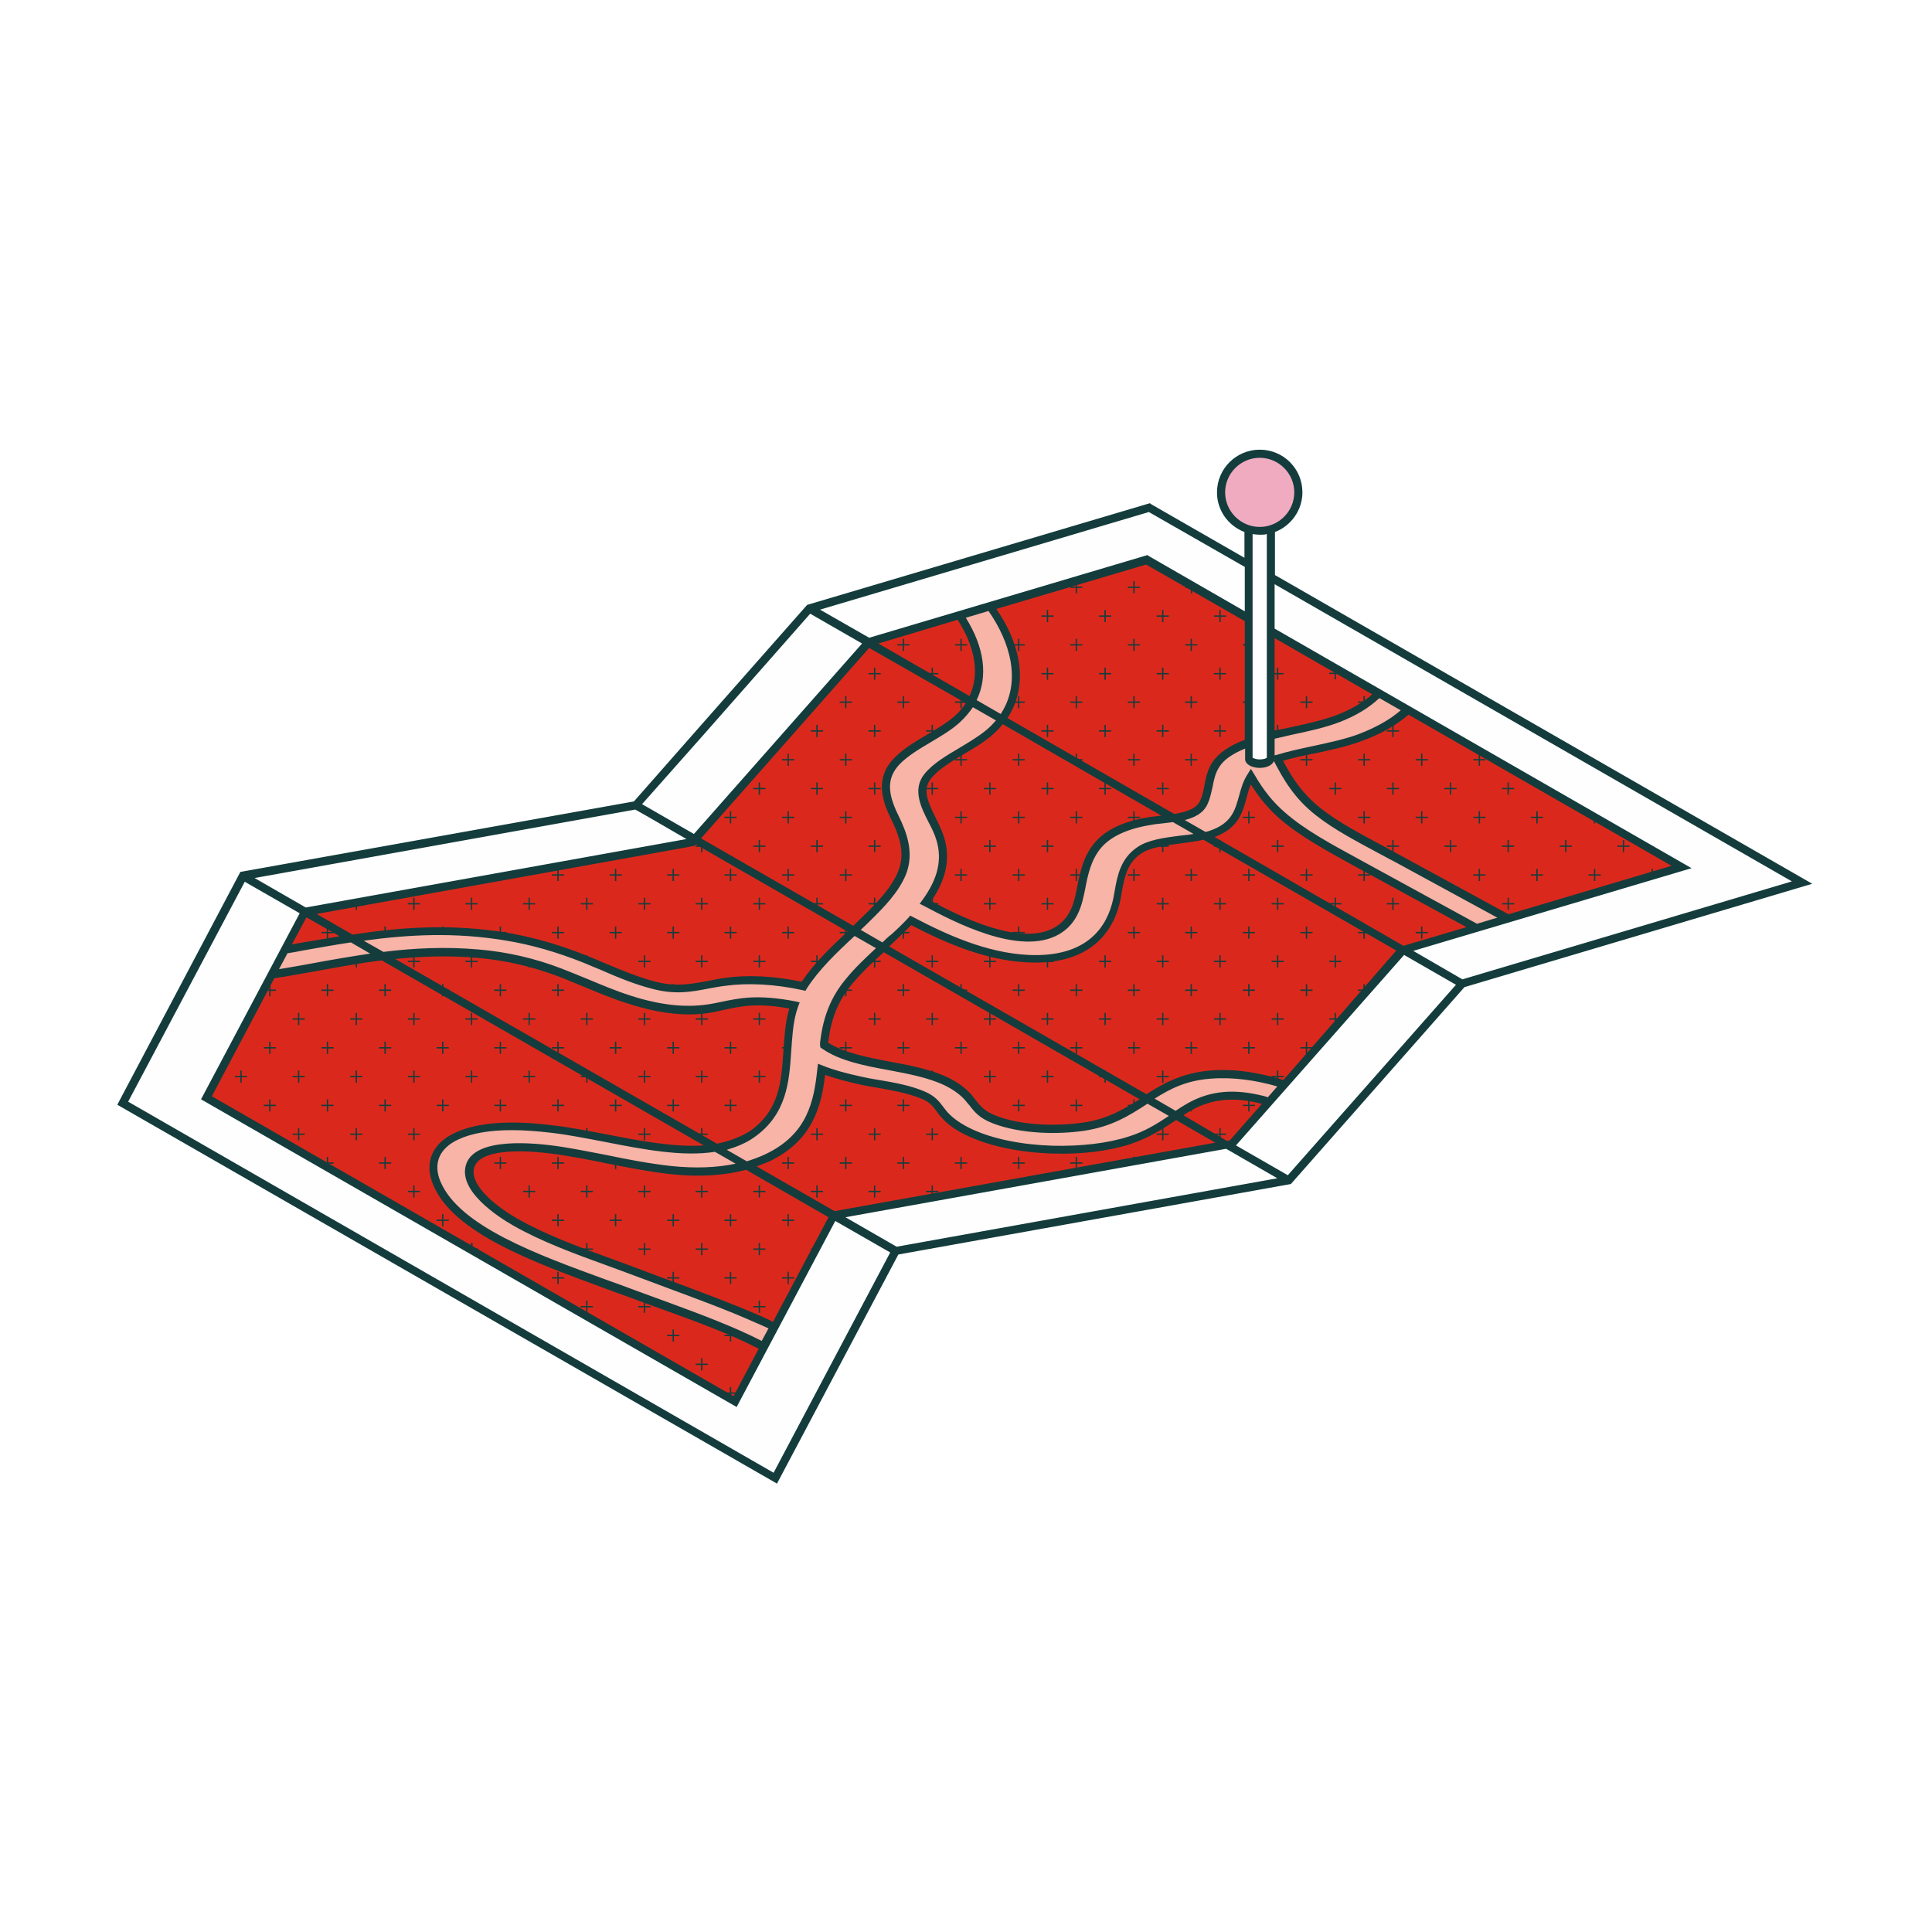
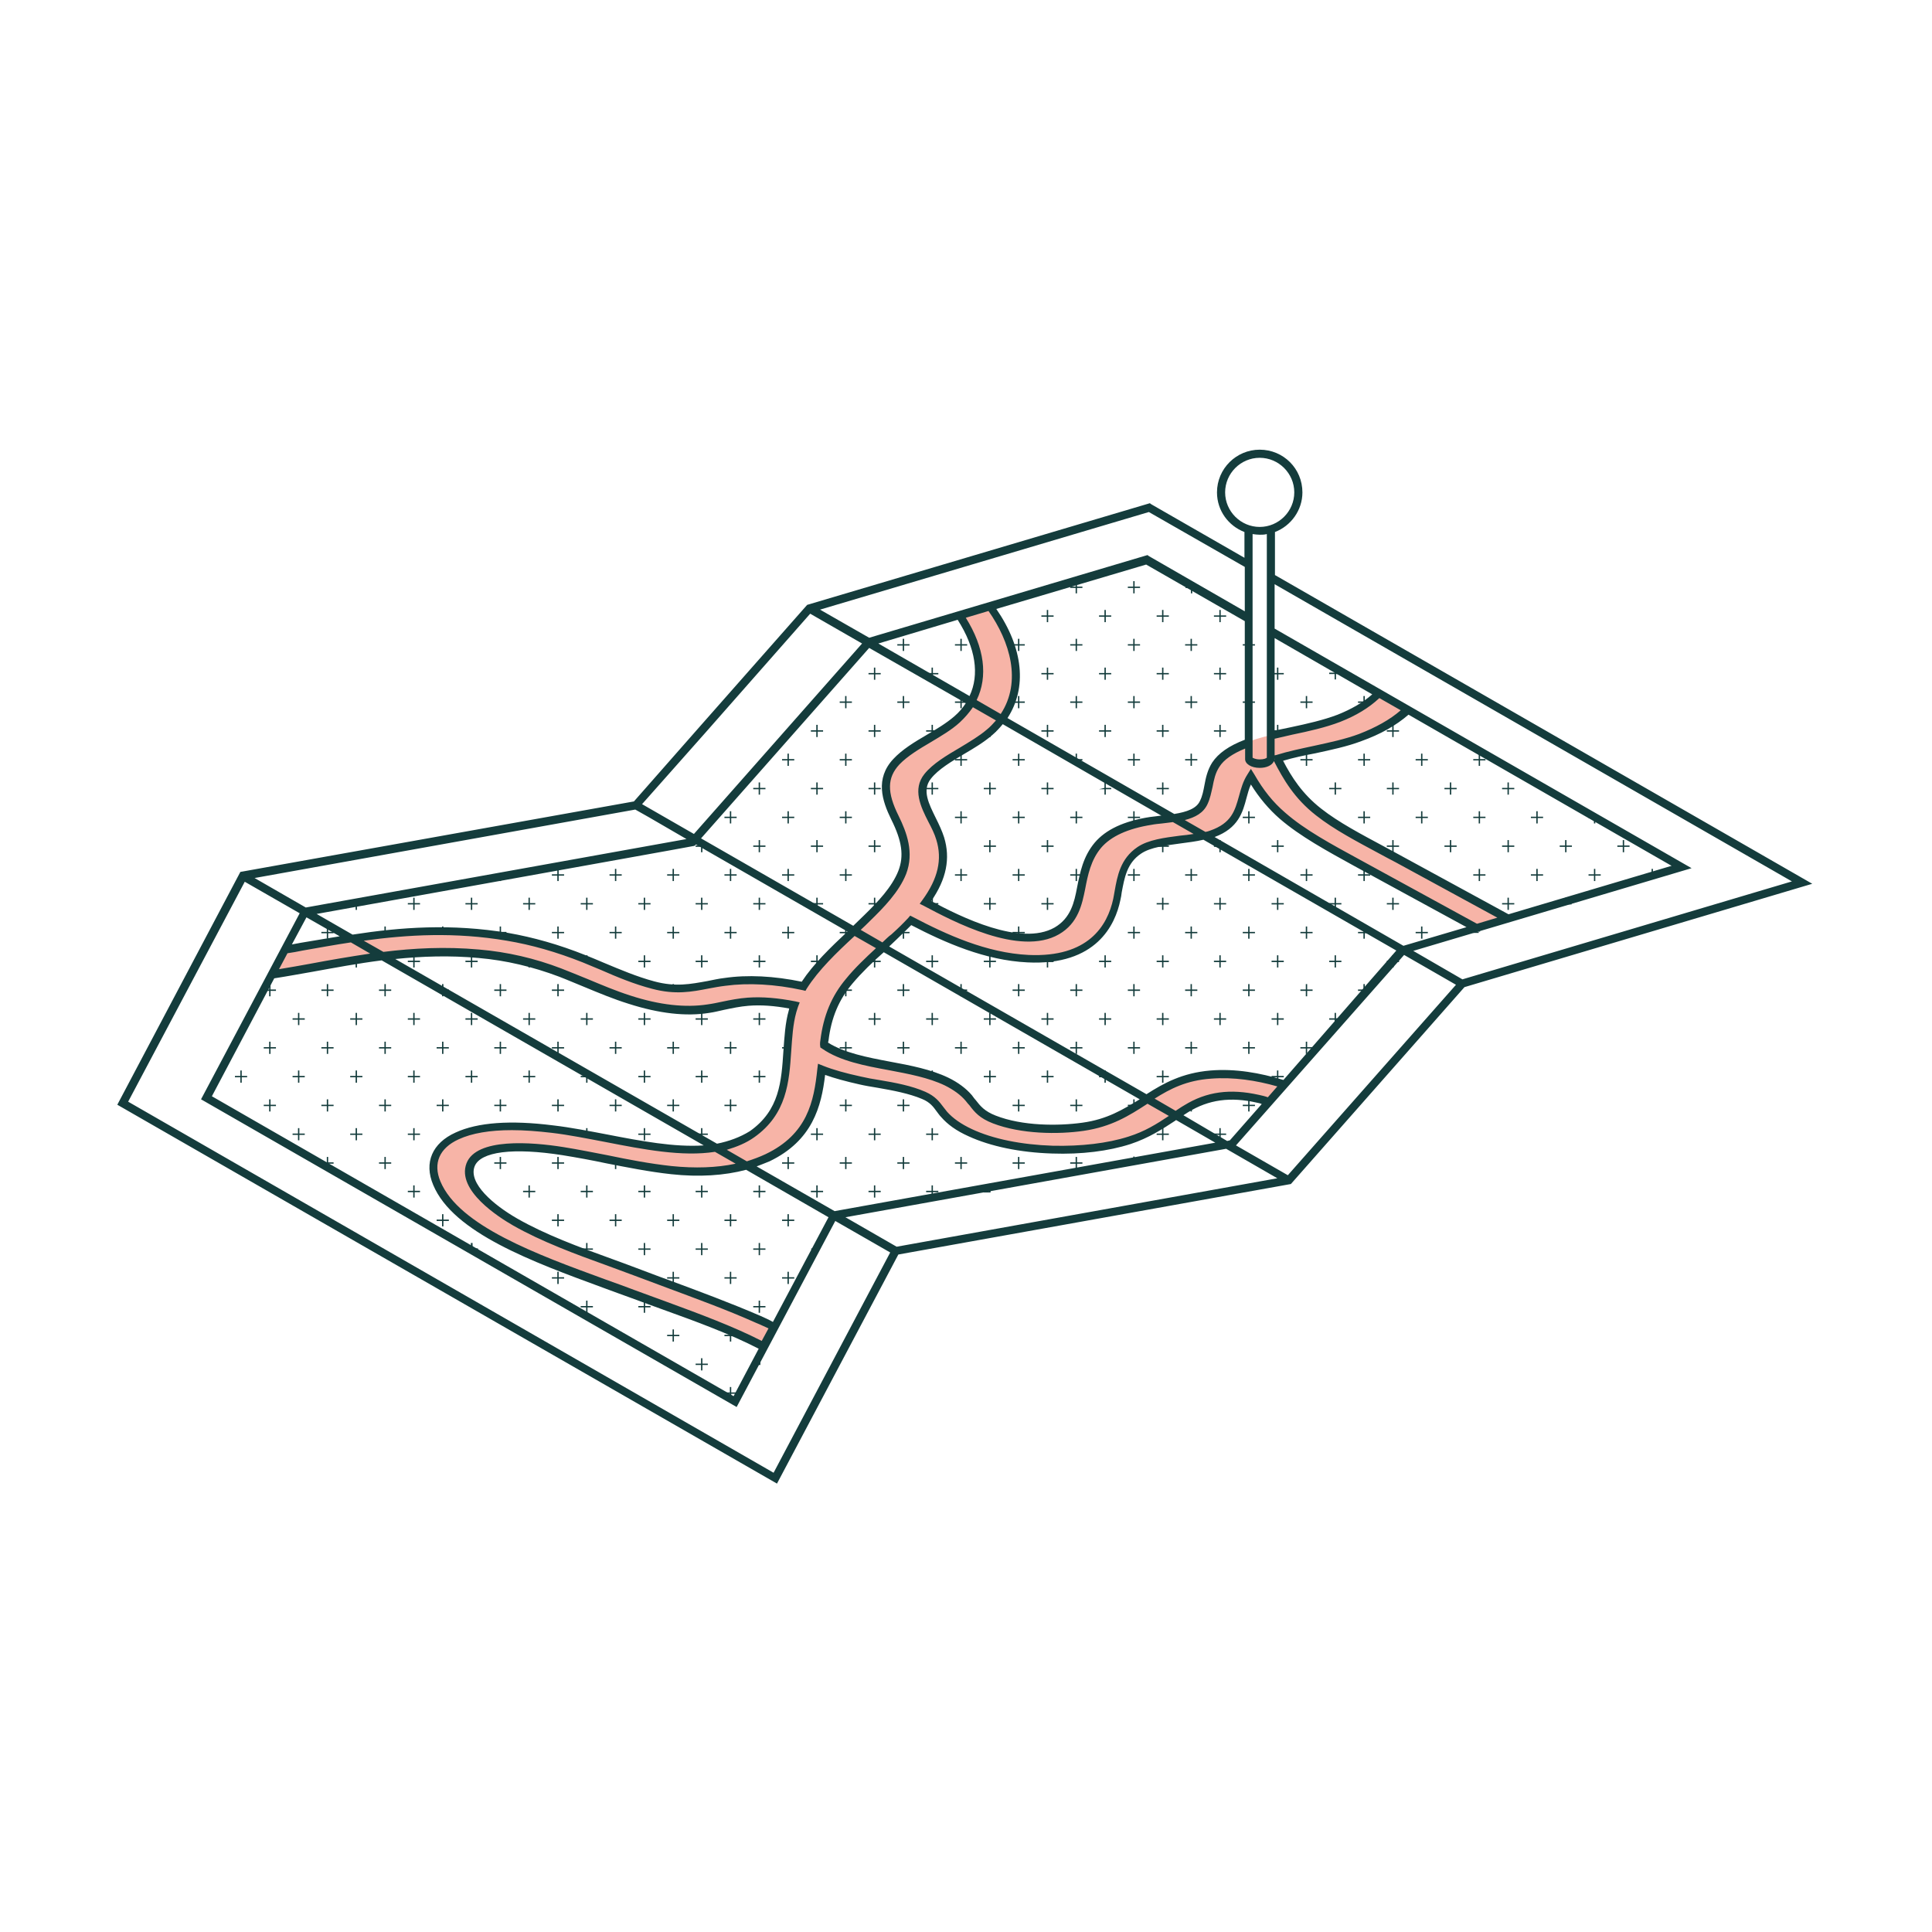
<svg xmlns="http://www.w3.org/2000/svg" width="1024" zoomAndPan="magnify" viewBox="0 0 768 768" height="1024" preserveAspectRatio="xMidYMid meet" version="1.0">
  <defs>
    <clipPath id="f8c6e09488">
      <path d="M 46.016 178.754 L 721 178.754 L 721 589.754 L 46.016 589.754 Z M 46.016 178.754 " clip-rule="nonzero" />
    </clipPath>
  </defs>
  <rect x="-76.8" width="921.6" fill="#ffffff" y="-76.8" height="921.6" fill-opacity="1" />
-   <rect x="-76.8" width="921.6" fill="#ffffff" y="-76.8" height="921.6" fill-opacity="1" />
-   <path fill="#da291c" d="M 716.359 350.91 L 581.199 391.055 L 512.34 469.32 L 356.16 497.34 L 308.324 587.598 L 48.789 438.473 L 96.625 348.219 L 252.805 320.199 L 321.664 241.93 L 456.82 201.789 Z M 716.359 350.91 " fill-opacity="1" fill-rule="nonzero" />
-   <path fill="#143c3c" d="M 633.352 325.184 L 631.465 325.184 L 631.465 324.645 L 634.156 324.645 L 634.156 327.336 L 633.617 327.336 L 633.617 325.316 Z M 244.988 530.48 L 244.988 528.461 L 244.449 528.461 L 244.449 530.613 L 244.988 530.48 L 244.988 531.02 L 247.145 531.02 L 247.145 530.48 Z M 531.07 266.312 L 531.07 265.234 L 530.531 265.234 L 530.531 267.391 L 528.375 267.391 L 528.375 267.93 L 530.531 267.93 L 530.531 270.086 L 531.07 270.086 L 531.07 267.93 L 533.227 267.93 L 533.227 267.527 L 532.957 267.527 Z M 657.066 347.543 L 657.066 345.387 L 656.527 345.387 L 656.527 347.543 L 654.371 347.543 L 654.371 348.082 L 656.527 348.082 L 656.527 348.891 L 657.066 348.758 L 657.066 348.082 L 659.223 348.082 L 659.223 347.543 Z M 576.348 290.293 L 574.191 290.293 L 574.191 290.832 L 576.348 290.832 Z M 576.348 292.984 L 576.887 292.984 L 576.887 290.832 L 576.348 290.832 Z M 588.344 299.586 L 587.805 299.586 L 587.805 301.742 L 585.648 301.742 L 585.648 302.281 L 587.805 302.281 L 587.805 304.438 L 588.344 304.438 L 588.344 302.281 L 590.496 302.281 L 590.496 301.742 L 588.344 301.742 Z M 565.434 299.586 L 564.895 299.586 L 564.895 301.742 L 562.738 301.742 L 562.738 302.281 L 564.895 302.281 L 564.895 304.438 L 565.434 304.438 L 565.434 302.281 L 567.59 302.281 L 567.59 301.742 L 565.434 301.742 Z M 599.797 311.039 L 599.258 311.039 L 599.258 313.191 L 597.102 313.191 L 597.102 313.73 L 599.258 313.73 L 599.258 315.887 L 599.797 315.887 L 599.797 313.73 L 601.953 313.73 L 601.953 313.191 L 599.797 313.191 Z M 576.887 311.039 L 576.348 311.039 L 576.348 313.191 L 574.191 313.191 L 574.191 313.73 L 576.348 313.73 L 576.348 315.887 L 576.887 315.887 L 576.887 313.73 L 579.043 313.73 L 579.043 313.191 L 576.887 313.191 Z M 611.25 322.488 L 610.711 322.488 L 610.711 324.645 L 608.555 324.645 L 608.555 325.184 L 610.711 325.184 L 610.711 327.336 L 611.25 327.336 L 611.25 325.184 L 613.406 325.184 L 613.406 324.645 L 611.25 324.645 Z M 588.344 322.488 L 587.805 322.488 L 587.805 324.645 L 585.648 324.645 L 585.648 325.184 L 587.805 325.184 L 587.805 327.336 L 588.344 327.336 L 588.344 325.184 L 590.496 325.184 L 590.496 324.645 L 588.344 324.645 Z M 565.434 322.488 L 564.895 322.488 L 564.895 324.645 L 562.738 324.645 L 562.738 325.184 L 564.895 325.184 L 564.895 327.336 L 565.434 327.336 L 565.434 325.184 L 567.59 325.184 L 567.59 324.645 L 565.434 324.645 Z M 645.613 333.938 L 645.074 333.938 L 645.074 336.094 L 642.918 336.094 L 642.918 336.633 L 645.074 336.633 L 645.074 338.789 L 645.613 338.789 L 645.613 336.633 L 647.77 336.633 L 647.77 336.094 L 645.613 336.094 Z M 622.703 333.938 L 622.164 333.938 L 622.164 336.094 L 620.008 336.094 L 620.008 336.633 L 622.164 336.633 L 622.164 338.789 L 622.703 338.789 L 622.703 336.633 L 624.859 336.633 L 624.859 336.094 L 622.703 336.094 Z M 599.797 333.938 L 599.258 333.938 L 599.258 336.094 L 597.102 336.094 L 597.102 336.633 L 599.258 336.633 L 599.258 338.789 L 599.797 338.789 L 599.797 336.633 L 601.953 336.633 L 601.953 336.094 L 599.797 336.094 Z M 576.887 333.938 L 576.348 333.938 L 576.348 336.094 L 574.191 336.094 L 574.191 336.633 L 576.348 336.633 L 576.348 338.789 L 576.887 338.789 L 576.887 336.633 L 579.043 336.633 L 579.043 336.094 L 576.887 336.094 Z M 634.156 345.387 L 633.621 345.387 L 633.621 347.543 L 631.465 347.543 L 631.465 348.082 L 633.621 348.082 L 633.621 350.238 L 634.156 350.238 L 634.156 348.082 L 636.312 348.082 L 636.312 347.543 L 634.156 347.543 Z M 611.25 345.387 L 610.711 345.387 L 610.711 347.543 L 608.555 347.543 L 608.555 348.082 L 610.711 348.082 L 610.711 350.238 L 611.25 350.238 L 611.25 348.082 L 613.406 348.082 L 613.406 347.543 L 611.25 347.543 Z M 588.344 345.387 L 587.805 345.387 L 587.805 347.543 L 585.648 347.543 L 585.648 348.082 L 587.805 348.082 L 587.805 350.238 L 588.344 350.238 L 588.344 348.082 L 590.496 348.082 L 590.496 347.543 L 588.344 347.543 Z M 565.434 345.387 L 564.895 345.387 L 564.895 347.543 L 562.738 347.543 L 562.738 348.082 L 564.895 348.082 L 564.895 350.238 L 565.434 350.238 L 565.434 348.082 L 567.59 348.082 L 567.59 347.543 L 565.434 347.543 Z M 585.648 370.848 L 587.805 370.848 L 587.805 370.309 L 585.648 370.309 Z M 622.703 358.992 L 622.703 356.84 L 622.164 356.84 L 622.164 358.992 L 620.008 358.992 L 620.008 359.531 L 624.727 359.531 L 624.727 358.992 Z M 599.797 356.84 L 599.258 356.84 L 599.258 358.992 L 597.102 358.992 L 597.102 359.531 L 599.258 359.531 L 599.258 361.688 L 599.797 361.688 L 599.797 359.531 L 601.953 359.531 L 601.953 358.992 L 599.797 358.992 Z M 576.887 356.84 L 576.348 356.84 L 576.348 358.992 L 574.191 358.992 L 574.191 359.531 L 576.348 359.531 L 576.348 361.688 L 576.887 361.688 L 576.887 359.531 L 579.043 359.531 L 579.043 358.992 L 576.887 358.992 Z M 587.805 369.23 L 587.805 370.309 L 588.344 370.309 L 588.344 368.156 L 587.805 368.156 Z M 565.434 368.289 L 564.895 368.289 L 564.895 370.445 L 562.738 370.445 L 562.738 370.984 L 564.895 370.984 L 564.895 373.137 L 565.434 373.137 L 565.434 370.984 L 567.59 370.984 L 567.59 370.445 L 565.434 370.445 Z M 473.398 233.176 L 471.242 233.176 L 471.242 233.715 L 473.398 233.715 L 473.398 235.871 L 473.938 235.871 L 473.938 233.715 L 476.094 233.715 L 476.094 233.176 Z M 485.254 242.469 L 484.715 242.469 L 484.715 244.625 L 482.559 244.625 L 482.559 245.164 L 484.715 245.164 L 484.715 247.32 L 485.254 247.32 L 485.254 245.164 L 487.41 245.164 L 487.41 244.625 L 485.254 244.625 Z M 496.711 253.922 L 496.172 253.922 L 496.172 256.074 L 494.016 256.074 L 494.016 256.613 L 496.172 256.613 L 496.172 258.77 L 496.711 258.77 L 496.711 256.613 L 498.867 256.613 L 498.867 256.074 L 496.711 256.074 Z M 473.801 253.922 L 473.262 253.922 L 473.262 256.074 L 471.105 256.074 L 471.105 256.613 L 473.262 256.613 L 473.262 258.77 L 473.801 258.77 L 473.801 256.613 L 475.957 256.613 L 475.957 256.074 L 473.801 256.074 Z M 508.164 265.371 L 507.625 265.371 L 507.625 267.527 L 505.469 267.527 L 505.469 268.066 L 507.625 268.066 L 507.625 270.219 L 508.164 270.219 L 508.164 268.066 L 510.32 268.066 L 510.32 267.527 L 508.164 267.527 Z M 485.254 265.371 L 484.715 265.371 L 484.715 267.527 L 482.559 267.527 L 482.559 268.066 L 484.715 268.066 L 484.715 270.219 L 485.254 270.219 L 485.254 268.066 L 487.41 268.066 L 487.41 267.527 L 485.254 267.527 Z M 542.527 276.688 L 541.988 276.688 L 541.988 278.84 L 539.832 278.84 L 539.832 279.379 L 541.988 279.379 L 541.988 281.535 L 542.527 281.535 L 542.527 279.379 L 544.68 279.379 L 544.68 278.84 L 542.527 278.84 Z M 519.617 276.688 L 519.078 276.688 L 519.078 278.84 L 516.922 278.84 L 516.922 279.379 L 519.078 279.379 L 519.078 281.535 L 519.617 281.535 L 519.617 279.379 L 521.773 279.379 L 521.773 278.84 L 519.617 278.84 Z M 496.711 276.688 L 496.172 276.688 L 496.172 278.84 L 494.016 278.84 L 494.016 279.379 L 496.172 279.379 L 496.172 281.535 L 496.711 281.535 L 496.711 279.379 L 498.867 279.379 L 498.867 278.84 L 496.711 278.84 Z M 473.801 276.688 L 473.262 276.688 L 473.262 278.84 L 471.105 278.84 L 471.105 279.379 L 473.262 279.379 L 473.262 281.535 L 473.801 281.535 L 473.801 279.379 L 475.957 279.379 L 475.957 278.84 L 473.801 278.84 Z M 553.98 288.137 L 553.441 288.137 L 553.441 290.293 L 551.285 290.293 L 551.285 290.832 L 553.441 290.832 L 553.441 292.984 L 553.98 292.984 L 553.98 290.832 L 556.137 290.832 L 556.137 290.293 L 553.98 290.293 Z M 531.07 288.137 L 530.531 288.137 L 530.531 290.293 L 528.375 290.293 L 528.375 290.832 L 530.531 290.832 L 530.531 292.984 L 531.07 292.984 L 531.07 290.832 L 533.227 290.832 L 533.227 290.293 L 531.07 290.293 Z M 508.164 288.137 L 507.625 288.137 L 507.625 290.293 L 505.469 290.293 L 505.469 290.832 L 507.625 290.832 L 507.625 292.984 L 508.164 292.984 L 508.164 290.832 L 510.32 290.832 L 510.32 290.293 L 508.164 290.293 Z M 485.254 288.137 L 484.715 288.137 L 484.715 290.293 L 482.559 290.293 L 482.559 290.832 L 484.715 290.832 L 484.715 292.984 L 485.254 292.984 L 485.254 290.832 L 487.41 290.832 L 487.41 290.293 L 485.254 290.293 Z M 542.527 299.586 L 541.988 299.586 L 541.988 301.742 L 539.832 301.742 L 539.832 302.281 L 541.988 302.281 L 541.988 304.438 L 542.527 304.438 L 542.527 302.281 L 544.68 302.281 L 544.68 301.742 L 542.527 301.742 Z M 519.617 299.586 L 519.078 299.586 L 519.078 301.742 L 516.922 301.742 L 516.922 302.281 L 519.078 302.281 L 519.078 304.438 L 519.617 304.438 L 519.617 302.281 L 521.773 302.281 L 521.773 301.742 L 519.617 301.742 Z M 496.711 299.586 L 496.172 299.586 L 496.172 301.742 L 494.016 301.742 L 494.016 302.281 L 496.172 302.281 L 496.172 304.438 L 496.711 304.438 L 496.711 302.281 L 498.867 302.281 L 498.867 301.742 L 496.711 301.742 Z M 473.801 299.586 L 473.262 299.586 L 473.262 301.742 L 471.105 301.742 L 471.105 302.281 L 473.262 302.281 L 473.262 304.438 L 473.801 304.438 L 473.801 302.281 L 475.957 302.281 L 475.957 301.742 L 473.801 301.742 Z M 553.98 311.039 L 553.441 311.039 L 553.441 313.191 L 551.285 313.191 L 551.285 313.73 L 553.441 313.73 L 553.441 315.887 L 553.98 315.887 L 553.98 313.73 L 556.137 313.73 L 556.137 313.191 L 553.98 313.191 Z M 531.07 311.039 L 530.531 311.039 L 530.531 313.191 L 528.375 313.191 L 528.375 313.73 L 530.531 313.73 L 530.531 315.887 L 531.07 315.887 L 531.07 313.73 L 533.227 313.73 L 533.227 313.191 L 531.07 313.191 Z M 508.164 311.039 L 507.625 311.039 L 507.625 313.191 L 505.469 313.191 L 505.469 313.73 L 507.625 313.73 L 507.625 315.887 L 508.164 315.887 L 508.164 313.73 L 510.32 313.73 L 510.32 313.191 L 508.164 313.191 Z M 485.254 311.039 L 484.715 311.039 L 484.715 313.191 L 482.559 313.191 L 482.559 313.73 L 484.715 313.73 L 484.715 315.887 L 485.254 315.887 L 485.254 313.73 L 487.41 313.73 L 487.41 313.191 L 485.254 313.191 Z M 542.527 322.488 L 541.988 322.488 L 541.988 324.645 L 539.832 324.645 L 539.832 325.184 L 541.988 325.184 L 541.988 327.336 L 542.527 327.336 L 542.527 325.184 L 544.68 325.184 L 544.68 324.645 L 542.527 324.645 Z M 519.617 322.488 L 519.078 322.488 L 519.078 324.645 L 516.922 324.645 L 516.922 325.184 L 519.078 325.184 L 519.078 327.336 L 519.617 327.336 L 519.617 325.184 L 521.773 325.184 L 521.773 324.645 L 519.617 324.645 Z M 496.711 322.488 L 496.172 322.488 L 496.172 324.645 L 494.016 324.645 L 494.016 325.184 L 496.172 325.184 L 496.172 327.336 L 496.711 327.336 L 496.711 325.184 L 498.867 325.184 L 498.867 324.645 L 496.711 324.645 Z M 473.801 322.488 L 473.262 322.488 L 473.262 324.645 L 471.105 324.645 L 471.105 325.184 L 473.262 325.184 L 473.262 327.336 L 473.801 327.336 L 473.801 325.184 L 475.957 325.184 L 475.957 324.645 L 473.801 324.645 Z M 553.98 333.938 L 553.441 333.938 L 553.441 336.094 L 551.285 336.094 L 551.285 336.633 L 553.441 336.633 L 553.441 338.789 L 553.98 338.789 L 553.98 336.633 L 556.137 336.633 L 556.137 336.094 L 553.98 336.094 Z M 531.07 333.938 L 530.531 333.938 L 530.531 336.094 L 528.375 336.094 L 528.375 336.633 L 530.531 336.633 L 530.531 338.789 L 531.07 338.789 L 531.07 336.633 L 533.227 336.633 L 533.227 336.094 L 531.07 336.094 Z M 508.164 333.938 L 507.625 333.938 L 507.625 336.094 L 505.469 336.094 L 505.469 336.633 L 507.625 336.633 L 507.625 338.789 L 508.164 338.789 L 508.164 336.633 L 510.32 336.633 L 510.32 336.094 L 508.164 336.094 Z M 485.254 333.938 L 484.715 333.938 L 484.715 336.094 L 482.559 336.094 L 482.559 336.633 L 484.715 336.633 L 484.715 338.789 L 485.254 338.789 L 485.254 336.633 L 487.41 336.633 L 487.41 336.094 L 485.254 336.094 Z M 542.527 345.387 L 541.988 345.387 L 541.988 347.543 L 539.832 347.543 L 539.832 348.082 L 541.988 348.082 L 541.988 350.238 L 542.527 350.238 L 542.527 348.082 L 544.68 348.082 L 544.68 347.543 L 542.527 347.543 Z M 519.617 345.387 L 519.078 345.387 L 519.078 347.543 L 516.922 347.543 L 516.922 348.082 L 519.078 348.082 L 519.078 350.238 L 519.617 350.238 L 519.617 348.082 L 521.773 348.082 L 521.773 347.543 L 519.617 347.543 Z M 496.711 345.387 L 496.172 345.387 L 496.172 347.543 L 494.016 347.543 L 494.016 348.082 L 496.172 348.082 L 496.172 350.238 L 496.711 350.238 L 496.711 348.082 L 498.867 348.082 L 498.867 347.543 L 496.711 347.543 Z M 473.801 345.387 L 473.262 345.387 L 473.262 347.543 L 471.105 347.543 L 471.105 348.082 L 473.262 348.082 L 473.262 350.238 L 473.801 350.238 L 473.801 348.082 L 475.957 348.082 L 475.957 347.543 L 473.801 347.543 Z M 553.98 381.895 L 553.98 379.738 L 553.441 379.738 L 553.441 381.895 L 551.285 381.895 L 551.285 382.434 L 553.441 382.434 L 553.441 384.59 L 553.98 384.59 L 553.98 382.703 L 554.113 382.434 L 556.137 382.434 L 556.137 381.895 Z M 542.527 393.344 L 542.527 391.191 L 541.988 391.191 L 541.988 393.344 L 539.832 393.344 L 539.832 393.883 L 541.988 393.883 L 541.988 396.039 L 542.527 396.039 L 542.527 395.637 L 544.145 393.883 L 544.68 393.883 L 544.68 393.344 Z M 553.98 356.84 L 553.441 356.84 L 553.441 358.992 L 551.285 358.992 L 551.285 359.531 L 553.441 359.531 L 553.441 361.688 L 553.98 361.688 L 553.98 359.531 L 556.137 359.531 L 556.137 358.992 L 553.98 358.992 Z M 531.07 356.84 L 530.531 356.84 L 530.531 358.992 L 528.375 358.992 L 528.375 359.531 L 530.531 359.531 L 530.531 361.688 L 531.07 361.688 L 531.07 359.531 L 533.227 359.531 L 533.227 358.992 L 531.07 358.992 Z M 508.164 356.84 L 507.625 356.84 L 507.625 358.992 L 505.469 358.992 L 505.469 359.531 L 507.625 359.531 L 507.625 361.688 L 508.164 361.688 L 508.164 359.531 L 510.32 359.531 L 510.32 358.992 L 508.164 358.992 Z M 485.254 356.84 L 484.715 356.84 L 484.715 358.992 L 482.559 358.992 L 482.559 359.531 L 484.715 359.531 L 484.715 361.688 L 485.254 361.688 L 485.254 359.531 L 487.41 359.531 L 487.41 358.992 L 485.254 358.992 Z M 542.527 368.289 L 541.988 368.289 L 541.988 370.445 L 539.832 370.445 L 539.832 370.984 L 541.988 370.984 L 541.988 373.137 L 542.527 373.137 L 542.527 370.984 L 544.68 370.984 L 544.68 370.445 L 542.527 370.445 Z M 519.617 368.289 L 519.078 368.289 L 519.078 370.445 L 516.922 370.445 L 516.922 370.984 L 519.078 370.984 L 519.078 373.137 L 519.617 373.137 L 519.617 370.984 L 521.773 370.984 L 521.773 370.445 L 519.617 370.445 Z M 496.711 368.289 L 496.172 368.289 L 496.172 370.445 L 494.016 370.445 L 494.016 370.984 L 496.172 370.984 L 496.172 373.137 L 496.711 373.137 L 496.711 370.984 L 498.867 370.984 L 498.867 370.445 L 496.711 370.445 Z M 473.801 368.289 L 473.262 368.289 L 473.262 370.445 L 471.105 370.445 L 471.105 370.984 L 473.262 370.984 L 473.262 373.137 L 473.801 373.137 L 473.801 370.984 L 475.957 370.984 L 475.957 370.445 L 473.801 370.445 Z M 531.07 379.738 L 530.531 379.738 L 530.531 381.895 L 528.375 381.895 L 528.375 382.434 L 530.531 382.434 L 530.531 384.59 L 531.07 384.59 L 531.07 382.434 L 533.227 382.434 L 533.227 381.895 L 531.07 381.895 Z M 508.164 379.738 L 507.625 379.738 L 507.625 381.895 L 505.469 381.895 L 505.469 382.434 L 507.625 382.434 L 507.625 384.59 L 508.164 384.59 L 508.164 382.434 L 510.32 382.434 L 510.32 381.895 L 508.164 381.895 Z M 485.254 379.738 L 484.715 379.738 L 484.715 381.895 L 482.559 381.895 L 482.559 382.434 L 484.715 382.434 L 484.715 384.59 L 485.254 384.59 L 485.254 382.434 L 487.41 382.434 L 487.41 381.895 L 485.254 381.895 Z M 519.617 391.191 L 519.078 391.191 L 519.078 393.344 L 516.922 393.344 L 516.922 393.883 L 519.078 393.883 L 519.078 396.039 L 519.617 396.039 L 519.617 393.883 L 521.773 393.883 L 521.773 393.344 L 519.617 393.344 Z M 496.711 391.191 L 496.172 391.191 L 496.172 393.344 L 494.016 393.344 L 494.016 393.883 L 496.172 393.883 L 496.172 396.039 L 496.711 396.039 L 496.711 393.883 L 498.867 393.883 L 498.867 393.344 L 496.711 393.344 Z M 473.801 391.191 L 473.262 391.191 L 473.262 393.344 L 471.105 393.344 L 471.105 393.883 L 473.262 393.883 L 473.262 396.039 L 473.801 396.039 L 473.801 393.883 L 475.957 393.883 L 475.957 393.344 L 473.801 393.344 Z M 531.07 402.641 L 530.531 402.641 L 530.531 404.797 L 528.375 404.797 L 528.375 405.336 L 530.531 405.336 L 530.531 407.488 L 531.07 407.488 L 531.07 405.336 L 533.227 405.336 L 533.227 404.797 L 531.07 404.797 Z M 508.164 402.641 L 507.625 402.641 L 507.625 404.797 L 505.469 404.797 L 505.469 405.336 L 507.625 405.336 L 507.625 407.488 L 508.164 407.488 L 508.164 405.336 L 510.32 405.336 L 510.32 404.797 L 508.164 404.797 Z M 485.254 402.641 L 484.715 402.641 L 484.715 404.797 L 482.559 404.797 L 482.559 405.336 L 484.715 405.336 L 484.715 407.488 L 485.254 407.488 L 485.254 405.336 L 487.41 405.336 L 487.41 404.797 L 485.254 404.797 Z M 519.617 414.09 L 519.078 414.09 L 519.078 416.246 L 516.922 416.246 L 516.922 416.785 L 519.078 416.785 L 519.078 418.941 L 519.617 418.941 L 519.617 416.785 L 521.773 416.785 L 521.773 416.246 L 519.617 416.246 Z M 496.711 414.09 L 496.172 414.09 L 496.172 416.246 L 494.016 416.246 L 494.016 416.785 L 496.172 416.785 L 496.172 418.941 L 496.711 418.941 L 496.711 416.785 L 498.867 416.785 L 498.867 416.246 L 496.711 416.246 Z M 473.801 414.09 L 473.262 414.09 L 473.262 416.246 L 471.105 416.246 L 471.105 416.785 L 473.262 416.785 L 473.262 418.941 L 473.801 418.941 L 473.801 416.785 L 475.957 416.785 L 475.957 416.246 L 473.801 416.246 Z M 508.164 425.539 L 507.625 425.539 L 507.625 427.695 L 505.469 427.695 L 505.469 428.234 L 507.625 428.234 L 507.625 430.391 L 508.164 430.391 L 508.164 428.234 L 510.32 428.234 L 510.32 427.695 L 508.164 427.695 Z M 485.254 425.539 L 484.715 425.539 L 484.715 427.695 L 482.559 427.695 L 482.559 428.234 L 484.715 428.234 L 484.715 430.391 L 485.254 430.391 L 485.254 428.234 L 487.41 428.234 L 487.41 427.695 L 485.254 427.695 Z M 496.711 436.992 L 496.172 436.992 L 496.172 439.148 L 494.016 439.148 L 494.016 439.684 L 496.172 439.684 L 496.172 441.84 L 496.711 441.84 L 496.711 439.684 L 498.867 439.684 L 498.867 439.148 L 496.711 439.148 Z M 473.801 436.992 L 473.262 436.992 L 473.262 439.148 L 471.105 439.148 L 471.105 439.684 L 473.262 439.684 L 473.262 441.84 L 473.801 441.84 L 473.801 439.684 L 475.957 439.684 L 475.957 439.148 L 473.801 439.148 Z M 485.254 448.441 L 484.715 448.441 L 484.715 450.598 L 482.559 450.598 L 482.559 451.137 L 484.715 451.137 L 484.715 453.293 L 485.254 453.293 L 485.254 451.137 L 487.41 451.137 L 487.41 450.598 L 485.254 450.598 Z M 451.027 231.02 L 450.488 231.02 L 450.488 233.176 L 448.332 233.176 L 448.332 233.715 L 450.488 233.715 L 450.488 235.871 L 451.027 235.871 L 451.027 233.715 L 453.184 233.715 L 453.184 233.176 L 451.027 233.176 Z M 428.121 231.422 L 428.121 231.02 L 427.582 231.02 L 427.582 233.176 L 425.426 233.176 L 425.426 233.715 L 427.582 233.715 L 427.582 235.871 L 428.121 235.871 L 428.121 233.715 L 430.277 233.715 L 430.277 233.176 L 428.121 233.176 Z M 462.48 242.469 L 461.941 242.469 L 461.941 244.625 L 459.785 244.625 L 459.785 245.164 L 461.941 245.164 L 461.941 247.32 L 462.48 247.32 L 462.48 245.164 L 464.637 245.164 L 464.637 244.625 L 462.48 244.625 Z M 439.574 242.469 L 439.035 242.469 L 439.035 244.625 L 436.879 244.625 L 436.879 245.164 L 439.035 245.164 L 439.035 247.32 L 439.574 247.32 L 439.574 245.164 L 441.73 245.164 L 441.73 244.625 L 439.574 244.625 Z M 416.664 242.469 L 416.125 242.469 L 416.125 244.625 L 413.969 244.625 L 413.969 245.164 L 416.125 245.164 L 416.125 247.32 L 416.664 247.32 L 416.664 245.164 L 418.82 245.164 L 418.82 244.625 L 416.664 244.625 Z M 393.758 242.469 L 393.219 242.469 L 393.219 244.625 L 391.062 244.625 L 391.062 245.164 L 393.219 245.164 L 393.219 247.32 L 393.758 247.32 L 393.758 245.164 L 395.914 245.164 L 395.914 244.625 L 393.758 244.625 Z M 451.027 253.922 L 450.488 253.922 L 450.488 256.074 L 448.332 256.074 L 448.332 256.613 L 450.488 256.613 L 450.488 258.77 L 451.027 258.77 L 451.027 256.613 L 453.184 256.613 L 453.184 256.074 L 451.027 256.074 Z M 428.121 253.922 L 427.582 253.922 L 427.582 256.074 L 425.426 256.074 L 425.426 256.613 L 427.582 256.613 L 427.582 258.77 L 428.121 258.77 L 428.121 256.613 L 430.277 256.613 L 430.277 256.074 L 428.121 256.074 Z M 405.211 253.922 L 404.672 253.922 L 404.672 256.074 L 402.516 256.074 L 402.516 256.613 L 404.672 256.613 L 404.672 258.77 L 405.211 258.77 L 405.211 256.613 L 407.367 256.613 L 407.367 256.074 L 405.211 256.074 Z M 382.305 253.922 L 381.766 253.922 L 381.766 256.074 L 379.609 256.074 L 379.609 256.613 L 381.766 256.613 L 381.766 258.77 L 382.305 258.77 L 382.305 256.613 L 384.461 256.613 L 384.461 256.074 L 382.305 256.074 Z M 462.48 265.371 L 461.941 265.371 L 461.941 267.527 L 459.785 267.527 L 459.785 268.066 L 461.941 268.066 L 461.941 270.219 L 462.48 270.219 L 462.48 268.066 L 464.637 268.066 L 464.637 267.527 L 462.48 267.527 Z M 439.574 265.371 L 439.035 265.371 L 439.035 267.527 L 436.879 267.527 L 436.879 268.066 L 439.035 268.066 L 439.035 270.219 L 439.574 270.219 L 439.574 268.066 L 441.73 268.066 L 441.73 267.527 L 439.574 267.527 Z M 416.664 265.371 L 416.125 265.371 L 416.125 267.527 L 413.969 267.527 L 413.969 268.066 L 416.125 268.066 L 416.125 270.219 L 416.664 270.219 L 416.664 268.066 L 418.82 268.066 L 418.82 267.527 L 416.664 267.527 Z M 393.758 265.371 L 393.219 265.371 L 393.219 267.527 L 391.062 267.527 L 391.062 268.066 L 393.219 268.066 L 393.219 270.219 L 393.758 270.219 L 393.758 268.066 L 395.914 268.066 L 395.914 267.527 L 393.758 267.527 Z M 451.027 276.688 L 450.488 276.688 L 450.488 278.84 L 448.332 278.84 L 448.332 279.379 L 450.488 279.379 L 450.488 281.535 L 451.027 281.535 L 451.027 279.379 L 453.184 279.379 L 453.184 278.84 L 451.027 278.84 Z M 428.121 276.688 L 427.582 276.688 L 427.582 278.84 L 425.426 278.84 L 425.426 279.379 L 427.582 279.379 L 427.582 281.535 L 428.121 281.535 L 428.121 279.379 L 430.277 279.379 L 430.277 278.84 L 428.121 278.84 Z M 405.211 276.688 L 404.672 276.688 L 404.672 278.84 L 402.516 278.84 L 402.516 279.379 L 404.672 279.379 L 404.672 281.535 L 405.211 281.535 L 405.211 279.379 L 407.367 279.379 L 407.367 278.84 L 405.211 278.84 Z M 382.305 276.688 L 381.766 276.688 L 381.766 278.84 L 379.609 278.84 L 379.609 279.379 L 381.766 279.379 L 381.766 281.535 L 382.305 281.535 L 382.305 279.379 L 384.461 279.379 L 384.461 278.84 L 382.305 278.84 Z M 462.48 288.137 L 461.941 288.137 L 461.941 290.293 L 459.785 290.293 L 459.785 290.832 L 461.941 290.832 L 461.941 292.984 L 462.48 292.984 L 462.48 290.832 L 464.637 290.832 L 464.637 290.293 L 462.48 290.293 Z M 439.574 288.137 L 439.035 288.137 L 439.035 290.293 L 436.879 290.293 L 436.879 290.832 L 439.035 290.832 L 439.035 292.984 L 439.574 292.984 L 439.574 290.832 L 441.73 290.832 L 441.73 290.293 L 439.574 290.293 Z M 416.664 288.137 L 416.125 288.137 L 416.125 290.293 L 413.969 290.293 L 413.969 290.832 L 416.125 290.832 L 416.125 292.984 L 416.664 292.984 L 416.664 290.832 L 418.82 290.832 L 418.82 290.293 L 416.664 290.293 Z M 393.758 288.137 L 393.219 288.137 L 393.219 290.293 L 391.062 290.293 L 391.062 290.832 L 393.219 290.832 L 393.219 292.984 L 393.758 292.984 L 393.758 290.832 L 395.914 290.832 L 395.914 290.293 L 393.758 290.293 Z M 451.027 299.586 L 450.488 299.586 L 450.488 301.742 L 448.332 301.742 L 448.332 302.281 L 450.488 302.281 L 450.488 304.438 L 451.027 304.438 L 451.027 302.281 L 453.184 302.281 L 453.184 301.742 L 451.027 301.742 Z M 428.121 299.586 L 427.582 299.586 L 427.582 301.742 L 425.426 301.742 L 425.426 302.281 L 427.582 302.281 L 427.582 304.438 L 428.121 304.438 L 428.121 302.281 L 430.277 302.281 L 430.277 301.742 L 428.121 301.742 Z M 405.211 299.586 L 404.672 299.586 L 404.672 301.742 L 402.516 301.742 L 402.516 302.281 L 404.672 302.281 L 404.672 304.438 L 405.211 304.438 L 405.211 302.281 L 407.367 302.281 L 407.367 301.742 L 405.211 301.742 Z M 382.305 299.586 L 381.766 299.586 L 381.766 301.742 L 379.609 301.742 L 379.609 302.281 L 381.766 302.281 L 381.766 304.438 L 382.305 304.438 L 382.305 302.281 L 384.461 302.281 L 384.461 301.742 L 382.305 301.742 Z M 462.48 311.039 L 461.941 311.039 L 461.941 313.191 L 459.785 313.191 L 459.785 313.73 L 461.941 313.73 L 461.941 315.887 L 462.48 315.887 L 462.48 313.73 L 464.637 313.73 L 464.637 313.191 L 462.48 313.191 Z M 439.574 311.039 L 439.035 311.039 L 439.035 313.191 L 436.879 313.191 L 436.879 313.73 L 439.035 313.73 L 439.035 315.887 L 439.574 315.887 L 439.574 313.73 L 441.73 313.73 L 441.73 313.191 L 439.574 313.191 Z M 416.664 311.039 L 416.125 311.039 L 416.125 313.191 L 413.969 313.191 L 413.969 313.73 L 416.125 313.73 L 416.125 315.887 L 416.664 315.887 L 416.664 313.73 L 418.82 313.73 L 418.82 313.191 L 416.664 313.191 Z M 393.758 311.039 L 393.219 311.039 L 393.219 313.191 L 391.062 313.191 L 391.062 313.73 L 393.219 313.73 L 393.219 315.887 L 393.758 315.887 L 393.758 313.73 L 395.914 313.73 L 395.914 313.191 L 393.758 313.191 Z M 451.027 322.488 L 450.488 322.488 L 450.488 324.645 L 448.332 324.645 L 448.332 325.184 L 450.488 325.184 L 450.488 327.336 L 451.027 327.336 L 451.027 325.184 L 453.184 325.184 L 453.184 324.645 L 451.027 324.645 Z M 428.121 322.488 L 427.582 322.488 L 427.582 324.645 L 425.426 324.645 L 425.426 325.184 L 427.582 325.184 L 427.582 327.336 L 428.121 327.336 L 428.121 325.184 L 430.277 325.184 L 430.277 324.645 L 428.121 324.645 Z M 405.211 322.488 L 404.672 322.488 L 404.672 324.645 L 402.516 324.645 L 402.516 325.184 L 404.672 325.184 L 404.672 327.336 L 405.211 327.336 L 405.211 325.184 L 407.367 325.184 L 407.367 324.645 L 405.211 324.645 Z M 382.305 322.488 L 381.766 322.488 L 381.766 324.645 L 379.609 324.645 L 379.609 325.184 L 381.766 325.184 L 381.766 327.336 L 382.305 327.336 L 382.305 325.184 L 384.461 325.184 L 384.461 324.645 L 382.305 324.645 Z M 462.48 333.938 L 461.941 333.938 L 461.941 336.094 L 459.785 336.094 L 459.785 336.633 L 461.941 336.633 L 461.941 338.789 L 462.48 338.789 L 462.48 336.633 L 464.637 336.633 L 464.637 336.094 L 462.48 336.094 Z M 439.574 333.938 L 439.035 333.938 L 439.035 336.094 L 436.879 336.094 L 436.879 336.633 L 439.035 336.633 L 439.035 338.789 L 439.574 338.789 L 439.574 336.633 L 441.73 336.633 L 441.73 336.094 L 439.574 336.094 Z M 416.664 333.938 L 416.125 333.938 L 416.125 336.094 L 413.969 336.094 L 413.969 336.633 L 416.125 336.633 L 416.125 338.789 L 416.664 338.789 L 416.664 336.633 L 418.82 336.633 L 418.82 336.094 L 416.664 336.094 Z M 393.758 333.938 L 393.219 333.938 L 393.219 336.094 L 391.062 336.094 L 391.062 336.633 L 393.219 336.633 L 393.219 338.789 L 393.758 338.789 L 393.758 336.633 L 395.914 336.633 L 395.914 336.094 L 393.758 336.094 Z M 451.027 345.387 L 450.488 345.387 L 450.488 347.543 L 448.332 347.543 L 448.332 348.082 L 450.488 348.082 L 450.488 350.238 L 451.027 350.238 L 451.027 348.082 L 453.184 348.082 L 453.184 347.543 L 451.027 347.543 Z M 428.121 345.387 L 427.582 345.387 L 427.582 347.543 L 425.426 347.543 L 425.426 348.082 L 427.582 348.082 L 427.582 350.238 L 428.121 350.238 L 428.121 348.082 L 430.277 348.082 L 430.277 347.543 L 428.121 347.543 Z M 405.211 345.387 L 404.672 345.387 L 404.672 347.543 L 402.516 347.543 L 402.516 348.082 L 404.672 348.082 L 404.672 350.238 L 405.211 350.238 L 405.211 348.082 L 407.367 348.082 L 407.367 347.543 L 405.211 347.543 Z M 382.305 345.387 L 381.766 345.387 L 381.766 347.543 L 379.609 347.543 L 379.609 348.082 L 381.766 348.082 L 381.766 350.238 L 382.305 350.238 L 382.305 348.082 L 384.461 348.082 L 384.461 347.543 L 382.305 347.543 Z M 462.48 356.84 L 461.941 356.84 L 461.941 358.992 L 459.785 358.992 L 459.785 359.531 L 461.941 359.531 L 461.941 361.688 L 462.48 361.688 L 462.48 359.531 L 464.637 359.531 L 464.637 358.992 L 462.48 358.992 Z M 439.574 356.84 L 439.035 356.84 L 439.035 358.992 L 436.879 358.992 L 436.879 359.531 L 439.035 359.531 L 439.035 361.688 L 439.574 361.688 L 439.574 359.531 L 441.73 359.531 L 441.73 358.992 L 439.574 358.992 Z M 416.664 356.84 L 416.125 356.84 L 416.125 358.992 L 413.969 358.992 L 413.969 359.531 L 416.125 359.531 L 416.125 361.688 L 416.664 361.688 L 416.664 359.531 L 418.82 359.531 L 418.82 358.992 L 416.664 358.992 Z M 393.758 356.84 L 393.219 356.84 L 393.219 358.992 L 391.062 358.992 L 391.062 359.531 L 393.219 359.531 L 393.219 361.688 L 393.758 361.688 L 393.758 359.531 L 395.914 359.531 L 395.914 358.992 L 393.758 358.992 Z M 451.027 368.289 L 450.488 368.289 L 450.488 370.445 L 448.332 370.445 L 448.332 370.984 L 450.488 370.984 L 450.488 373.137 L 451.027 373.137 L 451.027 370.984 L 453.184 370.984 L 453.184 370.445 L 451.027 370.445 Z M 428.121 368.289 L 427.582 368.289 L 427.582 370.445 L 425.426 370.445 L 425.426 370.984 L 427.582 370.984 L 427.582 373.137 L 428.121 373.137 L 428.121 370.984 L 430.277 370.984 L 430.277 370.445 L 428.121 370.445 Z M 405.211 368.289 L 404.672 368.289 L 404.672 370.445 L 402.516 370.445 L 402.516 370.984 L 404.672 370.984 L 404.672 373.137 L 405.211 373.137 L 405.211 370.984 L 407.367 370.984 L 407.367 370.445 L 405.211 370.445 Z M 382.305 368.289 L 381.766 368.289 L 381.766 370.445 L 379.609 370.445 L 379.609 370.984 L 381.766 370.984 L 381.766 373.137 L 382.305 373.137 L 382.305 370.984 L 384.461 370.984 L 384.461 370.445 L 382.305 370.445 Z M 462.48 379.738 L 461.941 379.738 L 461.941 381.895 L 459.785 381.895 L 459.785 382.434 L 461.941 382.434 L 461.941 384.59 L 462.48 384.59 L 462.48 382.434 L 464.637 382.434 L 464.637 381.895 L 462.48 381.895 Z M 439.574 379.738 L 439.035 379.738 L 439.035 381.895 L 436.879 381.895 L 436.879 382.434 L 439.035 382.434 L 439.035 384.59 L 439.574 384.59 L 439.574 382.434 L 441.73 382.434 L 441.73 381.895 L 439.574 381.895 Z M 416.664 379.738 L 416.125 379.738 L 416.125 381.895 L 413.969 381.895 L 413.969 382.434 L 416.125 382.434 L 416.125 384.59 L 416.664 384.59 L 416.664 382.434 L 418.82 382.434 L 418.82 381.895 L 416.664 381.895 Z M 393.758 379.738 L 393.219 379.738 L 393.219 381.895 L 391.062 381.895 L 391.062 382.434 L 393.219 382.434 L 393.219 384.59 L 393.758 384.59 L 393.758 382.434 L 395.914 382.434 L 395.914 381.895 L 393.758 381.895 Z M 451.027 391.191 L 450.488 391.191 L 450.488 393.344 L 448.332 393.344 L 448.332 393.883 L 450.488 393.883 L 450.488 396.039 L 451.027 396.039 L 451.027 393.883 L 453.184 393.883 L 453.184 393.344 L 451.027 393.344 Z M 428.121 391.191 L 427.582 391.191 L 427.582 393.344 L 425.426 393.344 L 425.426 393.883 L 427.582 393.883 L 427.582 396.039 L 428.121 396.039 L 428.121 393.883 L 430.277 393.883 L 430.277 393.344 L 428.121 393.344 Z M 405.211 391.191 L 404.672 391.191 L 404.672 393.344 L 402.516 393.344 L 402.516 393.883 L 404.672 393.883 L 404.672 396.039 L 405.211 396.039 L 405.211 393.883 L 407.367 393.883 L 407.367 393.344 L 405.211 393.344 Z M 382.305 391.191 L 381.766 391.191 L 381.766 393.344 L 379.609 393.344 L 379.609 393.883 L 381.766 393.883 L 381.766 396.039 L 382.305 396.039 L 382.305 393.883 L 384.461 393.883 L 384.461 393.344 L 382.305 393.344 Z M 462.48 402.641 L 461.941 402.641 L 461.941 404.797 L 459.785 404.797 L 459.785 405.336 L 461.941 405.336 L 461.941 407.488 L 462.48 407.488 L 462.48 405.336 L 464.637 405.336 L 464.637 404.797 L 462.48 404.797 Z M 439.574 402.641 L 439.035 402.641 L 439.035 404.797 L 436.879 404.797 L 436.879 405.336 L 439.035 405.336 L 439.035 407.488 L 439.574 407.488 L 439.574 405.336 L 441.73 405.336 L 441.73 404.797 L 439.574 404.797 Z M 416.664 402.641 L 416.125 402.641 L 416.125 404.797 L 413.969 404.797 L 413.969 405.336 L 416.125 405.336 L 416.125 407.488 L 416.664 407.488 L 416.664 405.336 L 418.82 405.336 L 418.82 404.797 L 416.664 404.797 Z M 393.758 402.641 L 393.219 402.641 L 393.219 404.797 L 391.062 404.797 L 391.062 405.336 L 393.219 405.336 L 393.219 407.488 L 393.758 407.488 L 393.758 405.336 L 395.914 405.336 L 395.914 404.797 L 393.758 404.797 Z M 451.027 414.09 L 450.488 414.09 L 450.488 416.246 L 448.332 416.246 L 448.332 416.785 L 450.488 416.785 L 450.488 418.941 L 451.027 418.941 L 451.027 416.785 L 453.184 416.785 L 453.184 416.246 L 451.027 416.246 Z M 428.121 414.09 L 427.582 414.09 L 427.582 416.246 L 425.426 416.246 L 425.426 416.785 L 427.582 416.785 L 427.582 418.941 L 428.121 418.941 L 428.121 416.785 L 430.277 416.785 L 430.277 416.246 L 428.121 416.246 Z M 405.211 414.09 L 404.672 414.09 L 404.672 416.246 L 402.516 416.246 L 402.516 416.785 L 404.672 416.785 L 404.672 418.941 L 405.211 418.941 L 405.211 416.785 L 407.367 416.785 L 407.367 416.246 L 405.211 416.246 Z M 382.305 414.09 L 381.766 414.09 L 381.766 416.246 L 379.609 416.246 L 379.609 416.785 L 381.766 416.785 L 381.766 418.941 L 382.305 418.941 L 382.305 416.785 L 384.461 416.785 L 384.461 416.246 L 382.305 416.246 Z M 462.48 425.539 L 461.941 425.539 L 461.941 427.695 L 459.785 427.695 L 459.785 428.234 L 461.941 428.234 L 461.941 430.391 L 462.48 430.391 L 462.48 428.234 L 464.637 428.234 L 464.637 427.695 L 462.48 427.695 Z M 439.574 425.539 L 439.035 425.539 L 439.035 427.695 L 436.879 427.695 L 436.879 428.234 L 439.035 428.234 L 439.035 430.391 L 439.574 430.391 L 439.574 428.234 L 441.73 428.234 L 441.73 427.695 L 439.574 427.695 Z M 416.664 425.539 L 416.125 425.539 L 416.125 427.695 L 413.969 427.695 L 413.969 428.234 L 416.125 428.234 L 416.125 430.391 L 416.664 430.391 L 416.664 428.234 L 418.82 428.234 L 418.82 427.695 L 416.664 427.695 Z M 393.758 425.539 L 393.219 425.539 L 393.219 427.695 L 391.062 427.695 L 391.062 428.234 L 393.219 428.234 L 393.219 430.391 L 393.758 430.391 L 393.758 428.234 L 395.914 428.234 L 395.914 427.695 L 393.758 427.695 Z M 451.027 436.992 L 450.488 436.992 L 450.488 439.148 L 448.332 439.148 L 448.332 439.684 L 450.488 439.684 L 450.488 441.84 L 451.027 441.84 L 451.027 439.684 L 453.184 439.684 L 453.184 439.148 L 451.027 439.148 Z M 428.121 436.992 L 427.582 436.992 L 427.582 439.148 L 425.426 439.148 L 425.426 439.684 L 427.582 439.684 L 427.582 441.84 L 428.121 441.84 L 428.121 439.684 L 430.277 439.684 L 430.277 439.148 L 428.121 439.148 Z M 405.211 436.992 L 404.672 436.992 L 404.672 439.148 L 402.516 439.148 L 402.516 439.684 L 404.672 439.684 L 404.672 441.84 L 405.211 441.84 L 405.211 439.684 L 407.367 439.684 L 407.367 439.148 L 405.211 439.148 Z M 382.305 436.992 L 381.766 436.992 L 381.766 439.148 L 379.609 439.148 L 379.609 439.684 L 381.766 439.684 L 381.766 441.84 L 382.305 441.84 L 382.305 439.684 L 384.461 439.684 L 384.461 439.148 L 382.305 439.148 Z M 451.027 461.914 L 451.027 459.758 L 450.488 459.758 L 450.488 461.914 L 448.332 461.914 L 448.332 462.453 L 453.184 462.453 L 453.184 461.914 Z M 462.48 448.441 L 461.941 448.441 L 461.941 450.598 L 459.785 450.598 L 459.785 451.137 L 461.941 451.137 L 461.941 453.293 L 462.48 453.293 L 462.48 451.137 L 464.637 451.137 L 464.637 450.598 L 462.48 450.598 Z M 439.574 448.441 L 439.035 448.441 L 439.035 450.598 L 436.879 450.598 L 436.879 451.137 L 439.035 451.137 L 439.035 453.293 L 439.574 453.293 L 439.574 451.137 L 441.73 451.137 L 441.73 450.598 L 439.574 450.598 Z M 416.664 448.441 L 416.125 448.441 L 416.125 450.598 L 413.969 450.598 L 413.969 451.137 L 416.125 451.137 L 416.125 453.293 L 416.664 453.293 L 416.664 451.137 L 418.82 451.137 L 418.82 450.598 L 416.664 450.598 Z M 393.758 448.441 L 393.219 448.441 L 393.219 450.598 L 391.062 450.598 L 391.062 451.137 L 393.219 451.137 L 393.219 453.293 L 393.758 453.293 L 393.758 451.137 L 395.914 451.137 L 395.914 450.598 L 393.758 450.598 Z M 428.121 459.891 L 427.582 459.891 L 427.582 462.047 L 425.426 462.047 L 425.426 462.586 L 427.582 462.586 L 427.582 464.742 L 428.121 464.742 L 428.121 462.586 L 430.277 462.586 L 430.277 462.047 L 428.121 462.047 Z M 405.211 459.891 L 404.672 459.891 L 404.672 462.047 L 402.516 462.047 L 402.516 462.586 L 404.672 462.586 L 404.672 464.742 L 405.211 464.742 L 405.211 462.586 L 407.367 462.586 L 407.367 462.047 L 405.211 462.047 Z M 382.305 459.891 L 381.766 459.891 L 381.766 462.047 L 379.609 462.047 L 379.609 462.586 L 381.766 462.586 L 381.766 464.742 L 382.305 464.742 L 382.305 462.586 L 384.461 462.586 L 384.461 462.047 L 382.305 462.047 Z M 393.219 472.688 L 393.219 473.496 L 391.062 473.496 L 391.062 474.035 L 393.758 474.035 L 393.758 471.344 L 393.219 471.344 Z M 359.395 253.922 L 358.855 253.922 L 358.855 256.074 L 356.699 256.074 L 356.699 256.613 L 358.855 256.613 L 358.855 258.77 L 359.395 258.77 L 359.395 256.613 L 361.551 256.613 L 361.551 256.074 L 359.395 256.074 Z M 370.848 265.371 L 370.309 265.371 L 370.309 267.527 L 368.152 267.527 L 368.152 268.066 L 370.309 268.066 L 370.309 270.219 L 370.848 270.219 L 370.848 268.066 L 373.004 268.066 L 373.004 267.527 L 370.848 267.527 Z M 347.941 265.371 L 347.402 265.371 L 347.402 267.527 L 345.246 267.527 L 345.246 268.066 L 347.402 268.066 L 347.402 270.219 L 347.941 270.219 L 347.941 268.066 L 350.098 268.066 L 350.098 267.527 L 347.941 267.527 Z M 359.395 276.688 L 358.855 276.688 L 358.855 278.84 L 356.699 278.84 L 356.699 279.379 L 358.855 279.379 L 358.855 281.535 L 359.395 281.535 L 359.395 279.379 L 361.551 279.379 L 361.551 278.84 L 359.395 278.84 Z M 336.488 276.688 L 335.949 276.688 L 335.949 278.84 L 333.793 278.84 L 333.793 279.379 L 335.949 279.379 L 335.949 281.535 L 336.488 281.535 L 336.488 279.379 L 338.645 279.379 L 338.645 278.84 L 336.488 278.84 Z M 370.848 288.137 L 370.309 288.137 L 370.309 290.293 L 368.152 290.293 L 368.152 290.832 L 370.309 290.832 L 370.309 292.984 L 370.848 292.984 L 370.848 290.832 L 373.004 290.832 L 373.004 290.293 L 370.848 290.293 Z M 347.941 288.137 L 347.402 288.137 L 347.402 290.293 L 345.246 290.293 L 345.246 290.832 L 347.402 290.832 L 347.402 292.984 L 347.941 292.984 L 347.941 290.832 L 350.098 290.832 L 350.098 290.293 L 347.941 290.293 Z M 325.031 288.137 L 324.492 288.137 L 324.492 290.293 L 322.336 290.293 L 322.336 290.832 L 324.492 290.832 L 324.492 292.984 L 325.031 292.984 L 325.031 290.832 L 327.188 290.832 L 327.188 290.293 L 325.031 290.293 Z M 359.395 299.586 L 358.855 299.586 L 358.855 301.742 L 356.699 301.742 L 356.699 302.281 L 358.855 302.281 L 358.855 304.438 L 359.395 304.438 L 359.395 302.281 L 361.551 302.281 L 361.551 301.742 L 359.395 301.742 Z M 336.488 299.586 L 335.949 299.586 L 335.949 301.742 L 333.793 301.742 L 333.793 302.281 L 335.949 302.281 L 335.949 304.438 L 336.488 304.438 L 336.488 302.281 L 338.645 302.281 L 338.645 301.742 L 336.488 301.742 Z M 313.578 299.586 L 313.039 299.586 L 313.039 301.742 L 310.883 301.742 L 310.883 302.281 L 313.039 302.281 L 313.039 304.438 L 313.578 304.438 L 313.578 302.281 L 315.734 302.281 L 315.734 301.742 L 313.578 301.742 Z M 370.848 311.039 L 370.309 311.039 L 370.309 313.191 L 368.152 313.191 L 368.152 313.73 L 370.309 313.73 L 370.309 315.887 L 370.848 315.887 L 370.848 313.73 L 373.004 313.73 L 373.004 313.191 L 370.848 313.191 Z M 347.941 311.039 L 347.402 311.039 L 347.402 313.191 L 345.246 313.191 L 345.246 313.73 L 347.402 313.73 L 347.402 315.887 L 347.941 315.887 L 347.941 313.73 L 350.098 313.73 L 350.098 313.191 L 347.941 313.191 Z M 325.031 311.039 L 324.492 311.039 L 324.492 313.191 L 322.336 313.191 L 322.336 313.73 L 324.492 313.73 L 324.492 315.887 L 325.031 315.887 L 325.031 313.73 L 327.188 313.73 L 327.188 313.191 L 325.031 313.191 Z M 302.125 311.039 L 301.586 311.039 L 301.586 313.191 L 299.43 313.191 L 299.43 313.73 L 301.586 313.73 L 301.586 315.887 L 302.125 315.887 L 302.125 313.73 L 304.281 313.73 L 304.281 313.191 L 302.125 313.191 Z M 359.395 322.488 L 358.855 322.488 L 358.855 324.645 L 356.699 324.645 L 356.699 325.184 L 358.855 325.184 L 358.855 327.336 L 359.395 327.336 L 359.395 325.184 L 361.551 325.184 L 361.551 324.645 L 359.395 324.645 Z M 336.488 322.488 L 335.949 322.488 L 335.949 324.645 L 333.793 324.645 L 333.793 325.184 L 335.949 325.184 L 335.949 327.336 L 336.488 327.336 L 336.488 325.184 L 338.645 325.184 L 338.645 324.645 L 336.488 324.645 Z M 313.578 322.488 L 313.039 322.488 L 313.039 324.645 L 310.883 324.645 L 310.883 325.184 L 313.039 325.184 L 313.039 327.336 L 313.578 327.336 L 313.578 325.184 L 315.734 325.184 L 315.734 324.645 L 313.578 324.645 Z M 290.672 322.488 L 290.133 322.488 L 290.133 324.645 L 287.977 324.645 L 287.977 325.184 L 290.133 325.184 L 290.133 327.336 L 290.672 327.336 L 290.672 325.184 L 292.828 325.184 L 292.828 324.645 L 290.672 324.645 Z M 370.848 333.938 L 370.309 333.938 L 370.309 336.094 L 368.152 336.094 L 368.152 336.633 L 370.309 336.633 L 370.309 338.789 L 370.848 338.789 L 370.848 336.633 L 373.004 336.633 L 373.004 336.094 L 370.848 336.094 Z M 347.941 333.938 L 347.402 333.938 L 347.402 336.094 L 345.246 336.094 L 345.246 336.633 L 347.402 336.633 L 347.402 338.789 L 347.941 338.789 L 347.941 336.633 L 350.098 336.633 L 350.098 336.094 L 347.941 336.094 Z M 325.031 333.938 L 324.492 333.938 L 324.492 336.094 L 322.336 336.094 L 322.336 336.633 L 324.492 336.633 L 324.492 338.789 L 325.031 338.789 L 325.031 336.633 L 327.188 336.633 L 327.188 336.094 L 325.031 336.094 Z M 302.125 333.938 L 301.586 333.938 L 301.586 336.094 L 299.43 336.094 L 299.43 336.633 L 301.586 336.633 L 301.586 338.789 L 302.125 338.789 L 302.125 336.633 L 304.281 336.633 L 304.281 336.094 L 302.125 336.094 Z M 359.395 345.387 L 358.855 345.387 L 358.855 347.543 L 356.699 347.543 L 356.699 348.082 L 358.855 348.082 L 358.855 350.238 L 359.395 350.238 L 359.395 348.082 L 361.551 348.082 L 361.551 347.543 L 359.395 347.543 Z M 336.488 345.387 L 335.949 345.387 L 335.949 347.543 L 333.793 347.543 L 333.793 348.082 L 335.949 348.082 L 335.949 350.238 L 336.488 350.238 L 336.488 348.082 L 338.645 348.082 L 338.645 347.543 L 336.488 347.543 Z M 313.578 345.387 L 313.039 345.387 L 313.039 347.543 L 310.883 347.543 L 310.883 348.082 L 313.039 348.082 L 313.039 350.238 L 313.578 350.238 L 313.578 348.082 L 315.734 348.082 L 315.734 347.543 L 313.578 347.543 Z M 290.672 345.387 L 290.133 345.387 L 290.133 347.543 L 287.977 347.543 L 287.977 348.082 L 290.133 348.082 L 290.133 350.238 L 290.672 350.238 L 290.672 348.082 L 292.828 348.082 L 292.828 347.543 L 290.672 347.543 Z M 370.848 356.84 L 370.309 356.84 L 370.309 358.992 L 368.152 358.992 L 368.152 359.531 L 370.309 359.531 L 370.309 361.688 L 370.848 361.688 L 370.848 359.531 L 373.004 359.531 L 373.004 358.992 L 370.848 358.992 Z M 347.941 356.84 L 347.402 356.84 L 347.402 358.992 L 345.246 358.992 L 345.246 359.531 L 347.402 359.531 L 347.402 361.688 L 347.941 361.688 L 347.941 359.531 L 350.098 359.531 L 350.098 358.992 L 347.941 358.992 Z M 325.031 356.84 L 324.492 356.84 L 324.492 358.992 L 322.336 358.992 L 322.336 359.531 L 324.492 359.531 L 324.492 361.688 L 325.031 361.688 L 325.031 359.531 L 327.188 359.531 L 327.188 358.992 L 325.031 358.992 Z M 302.125 356.84 L 301.586 356.84 L 301.586 358.992 L 299.43 358.992 L 299.43 359.531 L 301.586 359.531 L 301.586 361.688 L 302.125 361.688 L 302.125 359.531 L 304.281 359.531 L 304.281 358.992 L 302.125 358.992 Z M 359.395 368.289 L 358.855 368.289 L 358.855 370.445 L 356.699 370.445 L 356.699 370.984 L 358.855 370.984 L 358.855 373.137 L 359.395 373.137 L 359.395 370.984 L 361.551 370.984 L 361.551 370.445 L 359.395 370.445 Z M 336.488 368.289 L 335.949 368.289 L 335.949 370.445 L 333.793 370.445 L 333.793 370.984 L 335.949 370.984 L 335.949 373.137 L 336.488 373.137 L 336.488 370.984 L 338.645 370.984 L 338.645 370.445 L 336.488 370.445 Z M 313.578 368.289 L 313.039 368.289 L 313.039 370.445 L 310.883 370.445 L 310.883 370.984 L 313.039 370.984 L 313.039 373.137 L 313.578 373.137 L 313.578 370.984 L 315.734 370.984 L 315.734 370.445 L 313.578 370.445 Z M 290.672 368.289 L 290.133 368.289 L 290.133 370.445 L 287.977 370.445 L 287.977 370.984 L 290.133 370.984 L 290.133 373.137 L 290.672 373.137 L 290.672 370.984 L 292.828 370.984 L 292.828 370.445 L 290.672 370.445 Z M 370.848 379.738 L 370.309 379.738 L 370.309 381.895 L 368.152 381.895 L 368.152 382.434 L 370.309 382.434 L 370.309 384.59 L 370.848 384.59 L 370.848 382.434 L 373.004 382.434 L 373.004 381.895 L 370.848 381.895 Z M 347.941 379.738 L 347.402 379.738 L 347.402 381.895 L 345.246 381.895 L 345.246 382.434 L 347.402 382.434 L 347.402 384.59 L 347.941 384.59 L 347.941 382.434 L 350.098 382.434 L 350.098 381.895 L 347.941 381.895 Z M 325.031 379.738 L 324.492 379.738 L 324.492 381.895 L 322.336 381.895 L 322.336 382.434 L 324.492 382.434 L 324.492 384.59 L 325.031 384.59 L 325.031 382.434 L 327.188 382.434 L 327.188 381.895 L 325.031 381.895 Z M 302.125 379.738 L 301.586 379.738 L 301.586 381.895 L 299.43 381.895 L 299.43 382.434 L 301.586 382.434 L 301.586 384.59 L 302.125 384.59 L 302.125 382.434 L 304.281 382.434 L 304.281 381.895 L 302.125 381.895 Z M 359.395 391.191 L 358.855 391.191 L 358.855 393.344 L 356.699 393.344 L 356.699 393.883 L 358.855 393.883 L 358.855 396.039 L 359.395 396.039 L 359.395 393.883 L 361.551 393.883 L 361.551 393.344 L 359.395 393.344 Z M 336.488 391.191 L 335.949 391.191 L 335.949 393.344 L 333.793 393.344 L 333.793 393.883 L 335.949 393.883 L 335.949 396.039 L 336.488 396.039 L 336.488 393.883 L 338.645 393.883 L 338.645 393.344 L 336.488 393.344 Z M 313.578 391.191 L 313.039 391.191 L 313.039 393.344 L 310.883 393.344 L 310.883 393.883 L 313.039 393.883 L 313.039 396.039 L 313.578 396.039 L 313.578 393.883 L 315.734 393.883 L 315.734 393.344 L 313.578 393.344 Z M 290.672 391.191 L 290.133 391.191 L 290.133 393.344 L 287.977 393.344 L 287.977 393.883 L 290.133 393.883 L 290.133 396.039 L 290.672 396.039 L 290.672 393.883 L 292.828 393.883 L 292.828 393.344 L 290.672 393.344 Z M 370.848 402.641 L 370.309 402.641 L 370.309 404.797 L 368.152 404.797 L 368.152 405.336 L 370.309 405.336 L 370.309 407.488 L 370.848 407.488 L 370.848 405.336 L 373.004 405.336 L 373.004 404.797 L 370.848 404.797 Z M 347.941 402.641 L 347.402 402.641 L 347.402 404.797 L 345.246 404.797 L 345.246 405.336 L 347.402 405.336 L 347.402 407.488 L 347.941 407.488 L 347.941 405.336 L 350.098 405.336 L 350.098 404.797 L 347.941 404.797 Z M 325.031 402.641 L 324.492 402.641 L 324.492 404.797 L 322.336 404.797 L 322.336 405.336 L 324.492 405.336 L 324.492 407.488 L 325.031 407.488 L 325.031 405.336 L 327.188 405.336 L 327.188 404.797 L 325.031 404.797 Z M 302.125 402.641 L 301.586 402.641 L 301.586 404.797 L 299.43 404.797 L 299.43 405.336 L 301.586 405.336 L 301.586 407.488 L 302.125 407.488 L 302.125 405.336 L 304.281 405.336 L 304.281 404.797 L 302.125 404.797 Z M 359.395 414.09 L 358.855 414.09 L 358.855 416.246 L 356.699 416.246 L 356.699 416.785 L 358.855 416.785 L 358.855 418.941 L 359.395 418.941 L 359.395 416.785 L 361.551 416.785 L 361.551 416.246 L 359.395 416.246 Z M 336.488 414.09 L 335.949 414.09 L 335.949 416.246 L 333.793 416.246 L 333.793 416.785 L 335.949 416.785 L 335.949 418.941 L 336.488 418.941 L 336.488 416.785 L 338.645 416.785 L 338.645 416.246 L 336.488 416.246 Z M 313.578 414.09 L 313.039 414.09 L 313.039 416.246 L 310.883 416.246 L 310.883 416.785 L 313.039 416.785 L 313.039 418.941 L 313.578 418.941 L 313.578 416.785 L 315.734 416.785 L 315.734 416.246 L 313.578 416.246 Z M 290.672 414.09 L 290.133 414.09 L 290.133 416.246 L 287.977 416.246 L 287.977 416.785 L 290.133 416.785 L 290.133 418.941 L 290.672 418.941 L 290.672 416.785 L 292.828 416.785 L 292.828 416.246 L 290.672 416.246 Z M 370.848 425.539 L 370.309 425.539 L 370.309 427.695 L 368.152 427.695 L 368.152 428.234 L 370.309 428.234 L 370.309 430.391 L 370.848 430.391 L 370.848 428.234 L 373.004 428.234 L 373.004 427.695 L 370.848 427.695 Z M 347.941 425.539 L 347.402 425.539 L 347.402 427.695 L 345.246 427.695 L 345.246 428.234 L 347.402 428.234 L 347.402 430.391 L 347.941 430.391 L 347.941 428.234 L 350.098 428.234 L 350.098 427.695 L 347.941 427.695 Z M 325.031 425.539 L 324.492 425.539 L 324.492 427.695 L 322.336 427.695 L 322.336 428.234 L 324.492 428.234 L 324.492 430.391 L 325.031 430.391 L 325.031 428.234 L 327.188 428.234 L 327.188 427.695 L 325.031 427.695 Z M 302.125 425.539 L 301.586 425.539 L 301.586 427.695 L 299.43 427.695 L 299.43 428.234 L 301.586 428.234 L 301.586 430.391 L 302.125 430.391 L 302.125 428.234 L 304.281 428.234 L 304.281 427.695 L 302.125 427.695 Z M 359.395 436.992 L 358.855 436.992 L 358.855 439.148 L 356.699 439.148 L 356.699 439.684 L 358.855 439.684 L 358.855 441.84 L 359.395 441.84 L 359.395 439.684 L 361.551 439.684 L 361.551 439.148 L 359.395 439.148 Z M 336.488 436.992 L 335.949 436.992 L 335.949 439.148 L 333.793 439.148 L 333.793 439.684 L 335.949 439.684 L 335.949 441.84 L 336.488 441.84 L 336.488 439.684 L 338.645 439.684 L 338.645 439.148 L 336.488 439.148 Z M 313.578 436.992 L 313.039 436.992 L 313.039 439.148 L 310.883 439.148 L 310.883 439.684 L 313.039 439.684 L 313.039 441.84 L 313.578 441.84 L 313.578 439.684 L 315.734 439.684 L 315.734 439.148 L 313.578 439.148 Z M 290.672 436.992 L 290.133 436.992 L 290.133 439.148 L 287.977 439.148 L 287.977 439.684 L 290.133 439.684 L 290.133 441.84 L 290.672 441.84 L 290.672 439.684 L 292.828 439.684 L 292.828 439.148 L 290.672 439.148 Z M 370.848 448.441 L 370.309 448.441 L 370.309 450.598 L 368.152 450.598 L 368.152 451.137 L 370.309 451.137 L 370.309 453.293 L 370.848 453.293 L 370.848 451.137 L 373.004 451.137 L 373.004 450.598 L 370.848 450.598 Z M 347.941 448.441 L 347.402 448.441 L 347.402 450.598 L 345.246 450.598 L 345.246 451.137 L 347.402 451.137 L 347.402 453.293 L 347.941 453.293 L 347.941 451.137 L 350.098 451.137 L 350.098 450.598 L 347.941 450.598 Z M 325.031 448.441 L 324.492 448.441 L 324.492 450.598 L 322.336 450.598 L 322.336 451.137 L 324.492 451.137 L 324.492 453.293 L 325.031 453.293 L 325.031 451.137 L 327.188 451.137 L 327.188 450.598 L 325.031 450.598 Z M 302.125 448.441 L 301.586 448.441 L 301.586 450.598 L 299.43 450.598 L 299.43 451.137 L 301.586 451.137 L 301.586 453.293 L 302.125 453.293 L 302.125 451.137 L 304.281 451.137 L 304.281 450.598 L 302.125 450.598 Z M 359.395 459.891 L 358.855 459.891 L 358.855 462.047 L 356.699 462.047 L 356.699 462.586 L 358.855 462.586 L 358.855 464.742 L 359.395 464.742 L 359.395 462.586 L 361.551 462.586 L 361.551 462.047 L 359.395 462.047 Z M 336.488 459.891 L 335.949 459.891 L 335.949 462.047 L 333.793 462.047 L 333.793 462.586 L 335.949 462.586 L 335.949 464.742 L 336.488 464.742 L 336.488 462.586 L 338.645 462.586 L 338.645 462.047 L 336.488 462.047 Z M 313.578 459.891 L 313.039 459.891 L 313.039 462.047 L 310.883 462.047 L 310.883 462.586 L 313.039 462.586 L 313.039 464.742 L 313.578 464.742 L 313.578 462.586 L 315.734 462.586 L 315.734 462.047 L 313.578 462.047 Z M 290.672 459.891 L 290.133 459.891 L 290.133 462.047 L 287.977 462.047 L 287.977 462.586 L 290.133 462.586 L 290.133 464.742 L 290.672 464.742 L 290.672 462.586 L 292.828 462.586 L 292.828 462.047 L 290.672 462.047 Z M 370.848 471.207 L 370.309 471.207 L 370.309 473.363 L 368.152 473.363 L 368.152 473.902 L 370.309 473.902 L 370.309 476.059 L 370.848 476.059 L 370.848 473.902 L 373.004 473.902 L 373.004 473.363 L 370.848 473.363 Z M 347.941 471.207 L 347.402 471.207 L 347.402 473.363 L 345.246 473.363 L 345.246 473.902 L 347.402 473.902 L 347.402 476.059 L 347.941 476.059 L 347.941 473.902 L 350.098 473.902 L 350.098 473.363 L 347.941 473.363 Z M 325.031 471.207 L 324.492 471.207 L 324.492 473.363 L 322.336 473.363 L 322.336 473.902 L 324.492 473.902 L 324.492 476.059 L 325.031 476.059 L 325.031 473.902 L 327.188 473.902 L 327.188 473.363 L 325.031 473.363 Z M 302.125 471.207 L 301.586 471.207 L 301.586 473.363 L 299.43 473.363 L 299.43 473.902 L 301.586 473.902 L 301.586 476.059 L 302.125 476.059 L 302.125 473.902 L 304.281 473.902 L 304.281 473.363 L 302.125 473.363 Z M 336.082 482.926 L 336.621 482.793 L 336.621 482.656 L 336.082 482.656 Z M 313.578 482.656 L 313.039 482.656 L 313.039 484.812 L 310.883 484.812 L 310.883 485.352 L 313.039 485.352 L 313.039 487.508 L 313.578 487.508 L 313.578 485.352 L 315.734 485.352 L 315.734 484.812 L 313.578 484.812 Z M 290.672 482.656 L 290.133 482.656 L 290.133 484.812 L 287.977 484.812 L 287.977 485.352 L 290.133 485.352 L 290.133 487.508 L 290.672 487.508 L 290.672 485.352 L 292.828 485.352 L 292.828 484.812 L 290.672 484.812 Z M 324.629 496.262 L 322.473 496.262 L 322.473 496.801 L 325.168 496.801 L 325.168 494.109 L 324.629 494.109 Z M 302.125 494.109 L 301.586 494.109 L 301.586 496.262 L 299.43 496.262 L 299.43 496.801 L 301.586 496.801 L 301.586 498.957 L 302.125 498.957 L 302.125 496.801 L 304.281 496.801 L 304.281 496.262 L 302.125 496.262 Z M 313.578 505.559 L 313.039 505.559 L 313.039 507.715 L 310.883 507.715 L 310.883 508.254 L 313.039 508.254 L 313.039 510.406 L 313.578 510.406 L 313.578 508.254 L 315.734 508.254 L 315.734 507.715 L 313.578 507.715 Z M 290.672 505.559 L 290.133 505.559 L 290.133 507.715 L 287.977 507.715 L 287.977 508.254 L 290.133 508.254 L 290.133 510.406 L 290.672 510.406 L 290.672 508.254 L 292.828 508.254 L 292.828 507.715 L 290.672 507.715 Z M 302.125 517.008 L 301.586 517.008 L 301.586 519.164 L 299.43 519.164 L 299.43 519.703 L 301.586 519.703 L 301.586 521.859 L 302.125 521.859 L 302.125 519.703 L 304.281 519.703 L 304.281 519.164 L 302.125 519.164 Z M 290.672 528.461 L 290.133 528.461 L 290.133 530.613 L 287.977 530.613 L 287.977 531.152 L 290.133 531.152 L 290.133 533.309 L 290.672 533.309 L 290.672 531.152 L 292.828 531.152 L 292.828 530.613 L 290.672 530.613 Z M 301.719 542.066 L 299.562 542.066 L 299.562 542.605 L 302.258 542.605 L 302.258 539.91 L 301.719 539.91 Z M 290.672 551.359 L 290.133 551.359 L 290.133 553.516 L 287.977 553.516 L 287.977 554.055 L 290.133 554.055 L 290.133 556.211 L 290.672 556.211 L 290.672 554.055 L 292.828 554.055 L 292.828 553.516 L 290.672 553.516 Z M 279.215 333.938 L 278.676 333.938 L 278.676 336.094 L 276.52 336.094 L 276.52 336.633 L 278.676 336.633 L 278.676 338.789 L 279.215 338.789 L 279.215 336.633 L 281.371 336.633 L 281.371 336.094 L 279.215 336.094 Z M 267.898 345.387 L 267.359 345.387 L 267.359 347.543 L 265.203 347.543 L 265.203 348.082 L 267.359 348.082 L 267.359 350.238 L 267.898 350.238 L 267.898 348.082 L 270.055 348.082 L 270.055 347.543 L 267.898 347.543 Z M 244.988 345.387 L 244.449 345.387 L 244.449 347.543 L 242.293 347.543 L 242.293 348.082 L 244.449 348.082 L 244.449 350.238 L 244.988 350.238 L 244.988 348.082 L 247.145 348.082 L 247.145 347.543 L 244.988 347.543 Z M 222.082 345.387 L 221.543 345.387 L 221.543 347.543 L 219.387 347.543 L 219.387 348.082 L 221.543 348.082 L 221.543 350.238 L 222.082 350.238 L 222.082 348.082 L 224.238 348.082 L 224.238 347.543 L 222.082 347.543 Z M 198.633 347.543 L 196.477 347.543 L 196.477 348.082 L 198.633 348.082 L 198.633 350.238 L 199.172 350.238 L 199.172 348.219 L 201.328 348.219 L 201.328 347.68 L 198.633 347.68 Z M 279.215 356.84 L 278.676 356.84 L 278.676 358.992 L 276.52 358.992 L 276.52 359.531 L 278.676 359.531 L 278.676 361.688 L 279.215 361.688 L 279.215 359.531 L 281.371 359.531 L 281.371 358.992 L 279.215 358.992 Z M 256.441 356.84 L 255.902 356.84 L 255.902 358.992 L 253.746 358.992 L 253.746 359.531 L 255.902 359.531 L 255.902 361.688 L 256.441 361.688 L 256.441 359.531 L 258.598 359.531 L 258.598 358.992 L 256.441 358.992 Z M 233.535 356.84 L 232.996 356.84 L 232.996 358.992 L 230.84 358.992 L 230.84 359.531 L 232.996 359.531 L 232.996 361.688 L 233.535 361.688 L 233.535 359.531 L 235.691 359.531 L 235.691 358.992 L 233.535 358.992 Z M 210.625 356.84 L 210.086 356.84 L 210.086 358.992 L 207.934 358.992 L 207.934 359.531 L 210.086 359.531 L 210.086 361.688 L 210.625 361.688 L 210.625 359.531 L 212.781 359.531 L 212.781 358.992 L 210.625 358.992 Z M 267.898 368.289 L 267.359 368.289 L 267.359 370.445 L 265.203 370.445 L 265.203 370.984 L 267.359 370.984 L 267.359 373.137 L 267.898 373.137 L 267.898 370.984 L 270.055 370.984 L 270.055 370.445 L 267.898 370.445 Z M 244.988 368.289 L 244.449 368.289 L 244.449 370.445 L 242.293 370.445 L 242.293 370.984 L 244.449 370.984 L 244.449 373.137 L 244.988 373.137 L 244.988 370.984 L 247.145 370.984 L 247.145 370.445 L 244.988 370.445 Z M 222.082 368.289 L 221.543 368.289 L 221.543 370.445 L 219.387 370.445 L 219.387 370.984 L 221.543 370.984 L 221.543 373.137 L 222.082 373.137 L 222.082 370.984 L 224.238 370.984 L 224.238 370.445 L 222.082 370.445 Z M 199.172 368.289 L 198.633 368.289 L 198.633 370.445 L 196.477 370.445 L 196.477 370.984 L 198.633 370.984 L 198.633 373.137 L 199.172 373.137 L 199.172 370.984 L 201.328 370.984 L 201.328 370.445 L 199.172 370.445 Z M 279.215 379.738 L 278.676 379.738 L 278.676 381.895 L 276.52 381.895 L 276.52 382.434 L 278.676 382.434 L 278.676 384.59 L 279.215 384.59 L 279.215 382.434 L 281.371 382.434 L 281.371 381.895 L 279.215 381.895 Z M 256.441 379.738 L 255.902 379.738 L 255.902 381.895 L 253.746 381.895 L 253.746 382.434 L 255.902 382.434 L 255.902 384.59 L 256.441 384.59 L 256.441 382.434 L 258.598 382.434 L 258.598 381.895 L 256.441 381.895 Z M 233.535 379.738 L 232.996 379.738 L 232.996 381.895 L 230.84 381.895 L 230.84 382.434 L 232.996 382.434 L 232.996 384.59 L 233.535 384.59 L 233.535 382.434 L 235.691 382.434 L 235.691 381.895 L 233.535 381.895 Z M 210.625 379.738 L 210.086 379.738 L 210.086 381.895 L 207.934 381.895 L 207.934 382.434 L 210.086 382.434 L 210.086 384.59 L 210.625 384.59 L 210.625 382.434 L 212.781 382.434 L 212.781 381.895 L 210.625 381.895 Z M 267.898 391.191 L 267.359 391.191 L 267.359 393.344 L 265.203 393.344 L 265.203 393.883 L 267.359 393.883 L 267.359 396.039 L 267.898 396.039 L 267.898 393.883 L 270.055 393.883 L 270.055 393.344 L 267.898 393.344 Z M 244.988 391.191 L 244.449 391.191 L 244.449 393.344 L 242.293 393.344 L 242.293 393.883 L 244.449 393.883 L 244.449 396.039 L 244.988 396.039 L 244.988 393.883 L 247.145 393.883 L 247.145 393.344 L 244.988 393.344 Z M 222.082 391.191 L 221.543 391.191 L 221.543 393.344 L 219.387 393.344 L 219.387 393.883 L 221.543 393.883 L 221.543 396.039 L 222.082 396.039 L 222.082 393.883 L 224.238 393.883 L 224.238 393.344 L 222.082 393.344 Z M 199.172 391.191 L 198.633 391.191 L 198.633 393.344 L 196.477 393.344 L 196.477 393.883 L 198.633 393.883 L 198.633 396.039 L 199.172 396.039 L 199.172 393.883 L 201.328 393.883 L 201.328 393.344 L 199.172 393.344 Z M 279.215 402.641 L 278.676 402.641 L 278.676 404.797 L 276.52 404.797 L 276.52 405.336 L 278.676 405.336 L 278.676 407.488 L 279.215 407.488 L 279.215 405.336 L 281.371 405.336 L 281.371 404.797 L 279.215 404.797 Z M 256.441 402.641 L 255.902 402.641 L 255.902 404.797 L 253.746 404.797 L 253.746 405.336 L 255.902 405.336 L 255.902 407.488 L 256.441 407.488 L 256.441 405.336 L 258.598 405.336 L 258.598 404.797 L 256.441 404.797 Z M 233.535 402.641 L 232.996 402.641 L 232.996 404.797 L 230.84 404.797 L 230.84 405.336 L 232.996 405.336 L 232.996 407.488 L 233.535 407.488 L 233.535 405.336 L 235.691 405.336 L 235.691 404.797 L 233.535 404.797 Z M 210.625 402.641 L 210.086 402.641 L 210.086 404.797 L 207.934 404.797 L 207.934 405.336 L 210.086 405.336 L 210.086 407.488 L 210.625 407.488 L 210.625 405.336 L 212.781 405.336 L 212.781 404.797 L 210.625 404.797 Z M 267.898 414.09 L 267.359 414.09 L 267.359 416.246 L 265.203 416.246 L 265.203 416.785 L 267.359 416.785 L 267.359 418.941 L 267.898 418.941 L 267.898 416.785 L 270.055 416.785 L 270.055 416.246 L 267.898 416.246 Z M 244.988 414.09 L 244.449 414.09 L 244.449 416.246 L 242.293 416.246 L 242.293 416.785 L 244.449 416.785 L 244.449 418.941 L 244.988 418.941 L 244.988 416.785 L 247.145 416.785 L 247.145 416.246 L 244.988 416.246 Z M 222.082 414.09 L 221.543 414.09 L 221.543 416.246 L 219.387 416.246 L 219.387 416.785 L 221.543 416.785 L 221.543 418.941 L 222.082 418.941 L 222.082 416.785 L 224.238 416.785 L 224.238 416.246 L 222.082 416.246 Z M 199.172 414.09 L 198.633 414.09 L 198.633 416.246 L 196.477 416.246 L 196.477 416.785 L 198.633 416.785 L 198.633 418.941 L 199.172 418.941 L 199.172 416.785 L 201.328 416.785 L 201.328 416.246 L 199.172 416.246 Z M 279.215 425.539 L 278.676 425.539 L 278.676 427.695 L 276.52 427.695 L 276.52 428.234 L 278.676 428.234 L 278.676 430.391 L 279.215 430.391 L 279.215 428.234 L 281.371 428.234 L 281.371 427.695 L 279.215 427.695 Z M 256.441 425.539 L 255.902 425.539 L 255.902 427.695 L 253.746 427.695 L 253.746 428.234 L 255.902 428.234 L 255.902 430.391 L 256.441 430.391 L 256.441 428.234 L 258.598 428.234 L 258.598 427.695 L 256.441 427.695 Z M 233.535 425.539 L 232.996 425.539 L 232.996 427.695 L 230.84 427.695 L 230.84 428.234 L 232.996 428.234 L 232.996 430.391 L 233.535 430.391 L 233.535 428.234 L 235.691 428.234 L 235.691 427.695 L 233.535 427.695 Z M 210.625 425.539 L 210.086 425.539 L 210.086 427.695 L 207.934 427.695 L 207.934 428.234 L 210.086 428.234 L 210.086 430.391 L 210.625 430.391 L 210.625 428.234 L 212.781 428.234 L 212.781 427.695 L 210.625 427.695 Z M 267.898 436.992 L 267.359 436.992 L 267.359 439.148 L 265.203 439.148 L 265.203 439.684 L 267.359 439.684 L 267.359 441.84 L 267.898 441.84 L 267.898 439.684 L 270.055 439.684 L 270.055 439.148 L 267.898 439.148 Z M 244.988 436.992 L 244.449 436.992 L 244.449 439.148 L 242.293 439.148 L 242.293 439.684 L 244.449 439.684 L 244.449 441.84 L 244.988 441.84 L 244.988 439.684 L 247.145 439.684 L 247.145 439.148 L 244.988 439.148 Z M 222.082 436.992 L 221.543 436.992 L 221.543 439.148 L 219.387 439.148 L 219.387 439.684 L 221.543 439.684 L 221.543 441.84 L 222.082 441.84 L 222.082 439.684 L 224.238 439.684 L 224.238 439.148 L 222.082 439.148 Z M 199.172 436.992 L 198.633 436.992 L 198.633 439.148 L 196.477 439.148 L 196.477 439.684 L 198.633 439.684 L 198.633 441.84 L 199.172 441.84 L 199.172 439.684 L 201.328 439.684 L 201.328 439.148 L 199.172 439.148 Z M 279.215 448.441 L 278.676 448.441 L 278.676 450.598 L 276.52 450.598 L 276.52 451.137 L 278.676 451.137 L 278.676 453.293 L 279.215 453.293 L 279.215 451.137 L 281.371 451.137 L 281.371 450.598 L 279.215 450.598 Z M 256.441 448.441 L 255.902 448.441 L 255.902 450.598 L 253.746 450.598 L 253.746 451.137 L 255.902 451.137 L 255.902 453.293 L 256.441 453.293 L 256.441 451.137 L 258.598 451.137 L 258.598 450.598 L 256.441 450.598 Z M 233.535 448.441 L 232.996 448.441 L 232.996 450.598 L 230.84 450.598 L 230.84 451.137 L 232.996 451.137 L 232.996 453.293 L 233.535 453.293 L 233.535 451.137 L 235.691 451.137 L 235.691 450.598 L 233.535 450.598 Z M 210.625 448.441 L 210.086 448.441 L 210.086 450.598 L 207.934 450.598 L 207.934 451.137 L 210.086 451.137 L 210.086 453.293 L 210.625 453.293 L 210.625 451.137 L 212.781 451.137 L 212.781 450.598 L 210.625 450.598 Z M 267.898 459.891 L 267.359 459.891 L 267.359 462.047 L 265.203 462.047 L 265.203 462.586 L 267.359 462.586 L 267.359 464.742 L 267.898 464.742 L 267.898 462.586 L 270.055 462.586 L 270.055 462.047 L 267.898 462.047 Z M 244.988 459.891 L 244.449 459.891 L 244.449 462.047 L 242.293 462.047 L 242.293 462.586 L 244.449 462.586 L 244.449 464.742 L 244.988 464.742 L 244.988 462.586 L 247.145 462.586 L 247.145 462.047 L 244.988 462.047 Z M 222.082 459.891 L 221.543 459.891 L 221.543 462.047 L 219.387 462.047 L 219.387 462.586 L 221.543 462.586 L 221.543 464.742 L 222.082 464.742 L 222.082 462.586 L 224.238 462.586 L 224.238 462.047 L 222.082 462.047 Z M 199.172 459.891 L 198.633 459.891 L 198.633 462.047 L 196.477 462.047 L 196.477 462.586 L 198.633 462.586 L 198.633 464.742 L 199.172 464.742 L 199.172 462.586 L 201.328 462.586 L 201.328 462.047 L 199.172 462.047 Z M 279.215 471.207 L 278.676 471.207 L 278.676 473.363 L 276.52 473.363 L 276.52 473.902 L 278.676 473.902 L 278.676 476.059 L 279.215 476.059 L 279.215 473.902 L 281.371 473.902 L 281.371 473.363 L 279.215 473.363 Z M 256.441 471.207 L 255.902 471.207 L 255.902 473.363 L 253.746 473.363 L 253.746 473.902 L 255.902 473.902 L 255.902 476.059 L 256.441 476.059 L 256.441 473.902 L 258.598 473.902 L 258.598 473.363 L 256.441 473.363 Z M 233.535 471.207 L 232.996 471.207 L 232.996 473.363 L 230.84 473.363 L 230.84 473.902 L 232.996 473.902 L 232.996 476.059 L 233.535 476.059 L 233.535 473.902 L 235.691 473.902 L 235.691 473.363 L 233.535 473.363 Z M 210.625 471.207 L 210.086 471.207 L 210.086 473.363 L 207.934 473.363 L 207.934 473.902 L 210.086 473.902 L 210.086 476.059 L 210.625 476.059 L 210.625 473.902 L 212.781 473.902 L 212.781 473.363 L 210.625 473.363 Z M 267.898 482.656 L 267.359 482.656 L 267.359 484.812 L 265.203 484.812 L 265.203 485.352 L 267.359 485.352 L 267.359 487.508 L 267.898 487.508 L 267.898 485.352 L 270.055 485.352 L 270.055 484.812 L 267.898 484.812 Z M 244.988 482.656 L 244.449 482.656 L 244.449 484.812 L 242.293 484.812 L 242.293 485.352 L 244.449 485.352 L 244.449 487.508 L 244.988 487.508 L 244.988 485.352 L 247.145 485.352 L 247.145 484.812 L 244.988 484.812 Z M 222.082 482.656 L 221.543 482.656 L 221.543 484.812 L 219.387 484.812 L 219.387 485.352 L 221.543 485.352 L 221.543 487.508 L 222.082 487.508 L 222.082 485.352 L 224.238 485.352 L 224.238 484.812 L 222.082 484.812 Z M 199.172 482.656 L 198.633 482.656 L 198.633 484.812 L 196.477 484.812 L 196.477 485.352 L 198.633 485.352 L 198.633 487.508 L 199.172 487.508 L 199.172 485.352 L 201.328 485.352 L 201.328 484.812 L 199.172 484.812 Z M 279.215 494.109 L 278.676 494.109 L 278.676 496.262 L 276.52 496.262 L 276.52 496.801 L 278.676 496.801 L 278.676 498.957 L 279.215 498.957 L 279.215 496.801 L 281.371 496.801 L 281.371 496.262 L 279.215 496.262 Z M 256.441 494.109 L 255.902 494.109 L 255.902 496.262 L 253.746 496.262 L 253.746 496.801 L 255.902 496.801 L 255.902 498.957 L 256.441 498.957 L 256.441 496.801 L 258.598 496.801 L 258.598 496.262 L 256.441 496.262 Z M 233.535 494.109 L 232.996 494.109 L 232.996 496.262 L 230.84 496.262 L 230.84 496.801 L 232.996 496.801 L 232.996 498.957 L 233.535 498.957 L 233.535 496.801 L 235.691 496.801 L 235.691 496.262 L 233.535 496.262 Z M 210.625 494.109 L 210.086 494.109 L 210.086 496.262 L 207.934 496.262 L 207.934 496.801 L 210.086 496.801 L 210.086 498.957 L 210.625 498.957 L 210.625 496.801 L 212.781 496.801 L 212.781 496.262 L 210.625 496.262 Z M 267.898 505.559 L 267.359 505.559 L 267.359 507.715 L 265.203 507.715 L 265.203 508.254 L 267.359 508.254 L 267.359 510.406 L 267.898 510.406 L 267.898 508.254 L 270.055 508.254 L 270.055 507.715 L 267.898 507.715 Z M 244.988 505.559 L 244.449 505.559 L 244.449 507.715 L 242.293 507.715 L 242.293 508.254 L 244.449 508.254 L 244.449 510.406 L 244.988 510.406 L 244.988 508.254 L 247.145 508.254 L 247.145 507.715 L 244.988 507.715 Z M 222.082 505.559 L 221.543 505.559 L 221.543 507.715 L 219.387 507.715 L 219.387 508.254 L 221.543 508.254 L 221.543 510.406 L 222.082 510.406 L 222.082 508.254 L 224.238 508.254 L 224.238 507.715 L 222.082 507.715 Z M 279.215 517.008 L 278.676 517.008 L 278.676 519.164 L 276.52 519.164 L 276.52 519.703 L 278.676 519.703 L 278.676 521.859 L 279.215 521.859 L 279.215 519.703 L 281.371 519.703 L 281.371 519.164 L 279.215 519.164 Z M 256.441 517.008 L 255.902 517.008 L 255.902 519.164 L 253.746 519.164 L 253.746 519.703 L 255.902 519.703 L 255.902 521.859 L 256.441 521.859 L 256.441 519.703 L 258.598 519.703 L 258.598 519.164 L 256.441 519.164 Z M 233.535 517.008 L 232.996 517.008 L 232.996 519.164 L 230.84 519.164 L 230.84 519.703 L 232.996 519.703 L 232.996 521.859 L 233.535 521.859 L 233.535 519.703 L 235.691 519.703 L 235.691 519.164 L 233.535 519.164 Z M 267.898 528.461 L 267.359 528.461 L 267.359 530.613 L 265.203 530.613 L 265.203 531.152 L 267.359 531.152 L 267.359 533.309 L 267.898 533.309 L 267.898 531.152 L 270.055 531.152 L 270.055 530.613 L 267.898 530.613 Z M 279.215 539.91 L 278.676 539.91 L 278.676 542.066 L 276.52 542.066 L 276.52 542.605 L 278.676 542.605 L 278.676 544.758 L 279.215 544.758 L 279.215 542.605 L 281.371 542.605 L 281.371 542.066 L 279.215 542.066 Z M 141.902 358.992 L 139.207 358.992 L 139.207 359.531 L 141.363 359.531 L 141.363 361.688 L 141.902 361.688 L 141.902 359.531 L 144.059 359.531 L 144.059 358.992 Z M 187.719 356.84 L 187.18 356.84 L 187.18 358.992 L 185.023 358.992 L 185.023 359.531 L 187.18 359.531 L 187.18 361.688 L 187.719 361.688 L 187.719 359.531 L 189.875 359.531 L 189.875 358.992 L 187.719 358.992 Z M 164.809 356.84 L 164.27 356.84 L 164.27 358.992 L 162.117 358.992 L 162.117 359.531 L 164.27 359.531 L 164.27 361.688 L 164.809 361.688 L 164.809 359.531 L 166.965 359.531 L 166.965 358.992 L 164.809 358.992 Z M 176.266 368.289 L 175.727 368.289 L 175.727 370.445 L 173.57 370.445 L 173.57 370.984 L 175.727 370.984 L 175.727 373.137 L 176.266 373.137 L 176.266 370.984 L 178.422 370.984 L 178.422 370.445 L 176.266 370.445 Z M 153.355 368.289 L 152.816 368.289 L 152.816 370.445 L 150.66 370.445 L 150.66 370.984 L 152.816 370.984 L 152.816 373.137 L 153.355 373.137 L 153.355 370.984 L 155.512 370.984 L 155.512 370.445 L 153.355 370.445 Z M 130.449 368.289 L 129.91 368.289 L 129.91 370.445 L 127.754 370.445 L 127.754 370.984 L 129.91 370.984 L 129.91 373.137 L 130.449 373.137 L 130.449 370.984 L 132.605 370.984 L 132.605 370.445 L 130.449 370.445 Z M 187.719 379.738 L 187.18 379.738 L 187.18 381.895 L 185.023 381.895 L 185.023 382.434 L 187.18 382.434 L 187.18 384.59 L 187.719 384.59 L 187.719 382.434 L 189.875 382.434 L 189.875 381.895 L 187.719 381.895 Z M 164.809 379.738 L 164.27 379.738 L 164.27 381.895 L 162.117 381.895 L 162.117 382.434 L 164.27 382.434 L 164.27 384.59 L 164.809 384.59 L 164.809 382.434 L 166.965 382.434 L 166.965 381.895 L 164.809 381.895 Z M 141.902 379.738 L 141.363 379.738 L 141.363 381.895 L 139.207 381.895 L 139.207 382.434 L 141.363 382.434 L 141.363 384.59 L 141.902 384.59 L 141.902 382.434 L 144.059 382.434 L 144.059 381.895 L 141.902 381.895 Z M 118.996 379.738 L 118.457 379.738 L 118.457 381.895 L 116.301 381.895 L 116.301 382.434 L 118.457 382.434 L 118.457 384.59 L 118.996 384.59 L 118.996 382.434 L 121.148 382.434 L 121.148 381.895 L 118.996 381.895 Z M 176.266 391.191 L 175.727 391.191 L 175.727 393.344 L 173.57 393.344 L 173.57 393.883 L 175.727 393.883 L 175.727 396.039 L 176.266 396.039 L 176.266 393.883 L 178.422 393.883 L 178.422 393.344 L 176.266 393.344 Z M 153.355 391.191 L 152.816 391.191 L 152.816 393.344 L 150.66 393.344 L 150.66 393.883 L 152.816 393.883 L 152.816 396.039 L 153.355 396.039 L 153.355 393.883 L 155.512 393.883 L 155.512 393.344 L 153.355 393.344 Z M 130.449 391.191 L 129.91 391.191 L 129.91 393.344 L 127.754 393.344 L 127.754 393.883 L 129.91 393.883 L 129.91 396.039 L 130.449 396.039 L 130.449 393.883 L 132.605 393.883 L 132.605 393.344 L 130.449 393.344 Z M 107.539 391.191 L 107 391.191 L 107 393.344 L 104.844 393.344 L 104.844 393.883 L 107 393.883 L 107 396.039 L 107.539 396.039 L 107.539 393.883 L 109.695 393.883 L 109.695 393.344 L 107.539 393.344 Z M 187.719 402.641 L 187.18 402.641 L 187.18 404.797 L 185.023 404.797 L 185.023 405.336 L 187.18 405.336 L 187.18 407.488 L 187.719 407.488 L 187.719 405.336 L 189.875 405.336 L 189.875 404.797 L 187.719 404.797 Z M 164.809 402.641 L 164.27 402.641 L 164.27 404.797 L 162.117 404.797 L 162.117 405.336 L 164.27 405.336 L 164.27 407.488 L 164.809 407.488 L 164.809 405.336 L 166.965 405.336 L 166.965 404.797 L 164.809 404.797 Z M 141.902 402.641 L 141.363 402.641 L 141.363 404.797 L 139.207 404.797 L 139.207 405.336 L 141.363 405.336 L 141.363 407.488 L 141.902 407.488 L 141.902 405.336 L 144.059 405.336 L 144.059 404.797 L 141.902 404.797 Z M 118.996 402.641 L 118.457 402.641 L 118.457 404.797 L 116.301 404.797 L 116.301 405.336 L 118.457 405.336 L 118.457 407.488 L 118.996 407.488 L 118.996 405.336 L 121.148 405.336 L 121.148 404.797 L 118.996 404.797 Z M 176.266 414.09 L 175.727 414.09 L 175.727 416.246 L 173.57 416.246 L 173.57 416.785 L 175.727 416.785 L 175.727 418.941 L 176.266 418.941 L 176.266 416.785 L 178.422 416.785 L 178.422 416.246 L 176.266 416.246 Z M 153.355 414.09 L 152.816 414.09 L 152.816 416.246 L 150.66 416.246 L 150.66 416.785 L 152.816 416.785 L 152.816 418.941 L 153.355 418.941 L 153.355 416.785 L 155.512 416.785 L 155.512 416.246 L 153.355 416.246 Z M 130.449 414.09 L 129.91 414.09 L 129.91 416.246 L 127.754 416.246 L 127.754 416.785 L 129.91 416.785 L 129.91 418.941 L 130.449 418.941 L 130.449 416.785 L 132.605 416.785 L 132.605 416.246 L 130.449 416.246 Z M 107.539 414.09 L 107 414.09 L 107 416.246 L 104.844 416.246 L 104.844 416.785 L 107 416.785 L 107 418.941 L 107.539 418.941 L 107.539 416.785 L 109.695 416.785 L 109.695 416.246 L 107.539 416.246 Z M 187.719 425.539 L 187.18 425.539 L 187.18 427.695 L 185.023 427.695 L 185.023 428.234 L 187.18 428.234 L 187.18 430.391 L 187.719 430.391 L 187.719 428.234 L 189.875 428.234 L 189.875 427.695 L 187.719 427.695 Z M 164.809 425.539 L 164.27 425.539 L 164.27 427.695 L 162.117 427.695 L 162.117 428.234 L 164.27 428.234 L 164.27 430.391 L 164.809 430.391 L 164.809 428.234 L 166.965 428.234 L 166.965 427.695 L 164.809 427.695 Z M 141.902 425.539 L 141.363 425.539 L 141.363 427.695 L 139.207 427.695 L 139.207 428.234 L 141.363 428.234 L 141.363 430.391 L 141.902 430.391 L 141.902 428.234 L 144.059 428.234 L 144.059 427.695 L 141.902 427.695 Z M 118.996 425.539 L 118.457 425.539 L 118.457 427.695 L 116.301 427.695 L 116.301 428.234 L 118.457 428.234 L 118.457 430.391 L 118.996 430.391 L 118.996 428.234 L 121.148 428.234 L 121.148 427.695 L 118.996 427.695 Z M 176.266 436.992 L 175.727 436.992 L 175.727 439.148 L 173.57 439.148 L 173.57 439.684 L 175.727 439.684 L 175.727 441.84 L 176.266 441.84 L 176.266 439.684 L 178.422 439.684 L 178.422 439.148 L 176.266 439.148 Z M 153.355 436.992 L 152.816 436.992 L 152.816 439.148 L 150.66 439.148 L 150.66 439.684 L 152.816 439.684 L 152.816 441.84 L 153.355 441.84 L 153.355 439.684 L 155.512 439.684 L 155.512 439.148 L 153.355 439.148 Z M 130.449 436.992 L 129.91 436.992 L 129.91 439.148 L 127.754 439.148 L 127.754 439.684 L 129.91 439.684 L 129.91 441.84 L 130.449 441.84 L 130.449 439.684 L 132.605 439.684 L 132.605 439.148 L 130.449 439.148 Z M 107.539 436.992 L 107 436.992 L 107 439.148 L 104.844 439.148 L 104.844 439.684 L 107 439.684 L 107 441.84 L 107.539 441.84 L 107.539 439.684 L 109.695 439.684 L 109.695 439.148 L 107.539 439.148 Z M 187.719 448.441 L 187.18 448.441 L 187.18 450.598 L 185.023 450.598 L 185.023 451.137 L 187.18 451.137 L 187.18 453.293 L 187.719 453.293 L 187.719 451.137 L 189.875 451.137 L 189.875 450.598 L 187.719 450.598 Z M 164.809 448.441 L 164.27 448.441 L 164.27 450.598 L 162.117 450.598 L 162.117 451.137 L 164.27 451.137 L 164.27 453.293 L 164.809 453.293 L 164.809 451.137 L 166.965 451.137 L 166.965 450.598 L 164.809 450.598 Z M 141.902 448.441 L 141.363 448.441 L 141.363 450.598 L 139.207 450.598 L 139.207 451.137 L 141.363 451.137 L 141.363 453.293 L 141.902 453.293 L 141.902 451.137 L 144.059 451.137 L 144.059 450.598 L 141.902 450.598 Z M 118.996 448.441 L 118.457 448.441 L 118.457 450.598 L 116.301 450.598 L 116.301 451.137 L 118.457 451.137 L 118.457 453.293 L 118.996 453.293 L 118.996 451.137 L 121.148 451.137 L 121.148 450.598 L 118.996 450.598 Z M 176.266 459.891 L 175.727 459.891 L 175.727 462.047 L 173.57 462.047 L 173.57 462.586 L 175.727 462.586 L 175.727 464.742 L 176.266 464.742 L 176.266 462.586 L 178.422 462.586 L 178.422 462.047 L 176.266 462.047 Z M 153.355 459.891 L 152.816 459.891 L 152.816 462.047 L 150.66 462.047 L 150.66 462.586 L 152.816 462.586 L 152.816 464.742 L 153.355 464.742 L 153.355 462.586 L 155.512 462.586 L 155.512 462.047 L 153.355 462.047 Z M 130.449 459.891 L 129.91 459.891 L 129.91 462.047 L 127.754 462.047 L 127.754 462.586 L 129.91 462.586 L 129.91 464.742 L 130.449 464.742 L 130.449 462.586 L 132.605 462.586 L 132.605 462.047 L 130.449 462.047 Z M 187.719 471.207 L 187.18 471.207 L 187.18 473.363 L 185.023 473.363 L 185.023 473.902 L 187.18 473.902 L 187.18 476.059 L 187.719 476.059 L 187.719 473.902 L 189.875 473.902 L 189.875 473.363 L 187.719 473.363 Z M 164.809 471.207 L 164.27 471.207 L 164.27 473.363 L 162.117 473.363 L 162.117 473.902 L 164.27 473.902 L 164.27 476.059 L 164.809 476.059 L 164.809 473.902 L 166.965 473.902 L 166.965 473.363 L 164.809 473.363 Z M 141.902 471.344 Z M 176.266 482.656 L 175.727 482.656 L 175.727 484.812 L 173.57 484.812 L 173.57 485.352 L 175.727 485.352 L 175.727 487.508 L 176.266 487.508 L 176.266 485.352 L 178.422 485.352 L 178.422 484.812 L 176.266 484.812 Z M 187.719 494.109 L 187.18 494.109 L 187.18 496.262 L 185.43 496.262 L 186.238 496.801 L 187.312 497.34 L 187.852 497.609 L 187.852 496.801 L 190.008 496.801 L 190.008 496.262 L 187.852 496.262 L 187.852 494.109 Z M 86.652 439.551 L 86.922 439.551 L 86.922 439.012 L 85.711 439.012 Z M 96.086 425.539 L 95.547 425.539 L 95.547 427.695 L 93.391 427.695 L 93.391 428.234 L 95.547 428.234 L 95.547 430.391 L 96.086 430.391 L 96.086 428.234 L 98.242 428.234 L 98.242 427.695 L 96.086 427.695 Z M 84.227 438.203 L 84.766 438.473 L 84.766 436.992 L 84.227 436.992 Z M 84.227 438.203 " fill-opacity="1" fill-rule="nonzero" />
+   <path fill="#143c3c" d="M 633.352 325.184 L 631.465 325.184 L 631.465 324.645 L 634.156 324.645 L 634.156 327.336 L 633.617 327.336 L 633.617 325.316 Z M 244.988 530.48 L 244.988 528.461 L 244.449 528.461 L 244.449 530.613 L 244.988 530.48 L 244.988 531.02 L 247.145 531.02 L 247.145 530.48 Z M 531.07 266.312 L 531.07 265.234 L 530.531 265.234 L 530.531 267.391 L 528.375 267.391 L 528.375 267.93 L 530.531 267.93 L 530.531 270.086 L 531.07 270.086 L 531.07 267.93 L 533.227 267.93 L 533.227 267.527 L 532.957 267.527 Z M 657.066 347.543 L 657.066 345.387 L 656.527 345.387 L 656.527 347.543 L 654.371 347.543 L 654.371 348.082 L 656.527 348.082 L 656.527 348.891 L 657.066 348.758 L 657.066 348.082 L 659.223 348.082 L 659.223 347.543 Z M 576.348 290.293 L 574.191 290.293 L 574.191 290.832 L 576.348 290.832 Z M 576.348 292.984 L 576.887 292.984 L 576.887 290.832 L 576.348 290.832 Z M 588.344 299.586 L 587.805 299.586 L 587.805 301.742 L 585.648 301.742 L 585.648 302.281 L 587.805 302.281 L 587.805 304.438 L 588.344 304.438 L 588.344 302.281 L 590.496 302.281 L 590.496 301.742 L 588.344 301.742 Z M 565.434 299.586 L 564.895 299.586 L 564.895 301.742 L 562.738 301.742 L 562.738 302.281 L 564.895 302.281 L 564.895 304.438 L 565.434 304.438 L 565.434 302.281 L 567.59 302.281 L 567.59 301.742 L 565.434 301.742 Z M 599.797 311.039 L 599.258 311.039 L 599.258 313.191 L 597.102 313.191 L 597.102 313.73 L 599.258 313.73 L 599.258 315.887 L 599.797 315.887 L 599.797 313.73 L 601.953 313.73 L 601.953 313.191 L 599.797 313.191 Z M 576.887 311.039 L 576.348 311.039 L 576.348 313.191 L 574.191 313.191 L 574.191 313.73 L 576.348 313.73 L 576.348 315.887 L 576.887 315.887 L 576.887 313.73 L 579.043 313.73 L 579.043 313.191 L 576.887 313.191 Z M 611.25 322.488 L 610.711 322.488 L 610.711 324.645 L 608.555 324.645 L 608.555 325.184 L 610.711 325.184 L 610.711 327.336 L 611.25 327.336 L 611.25 325.184 L 613.406 325.184 L 613.406 324.645 L 611.25 324.645 Z M 588.344 322.488 L 587.805 322.488 L 587.805 324.645 L 585.648 324.645 L 585.648 325.184 L 587.805 325.184 L 587.805 327.336 L 588.344 327.336 L 588.344 325.184 L 590.496 325.184 L 590.496 324.645 L 588.344 324.645 Z M 565.434 322.488 L 564.895 322.488 L 564.895 324.645 L 562.738 324.645 L 562.738 325.184 L 564.895 325.184 L 564.895 327.336 L 565.434 327.336 L 565.434 325.184 L 567.59 325.184 L 567.59 324.645 L 565.434 324.645 Z M 645.613 333.938 L 645.074 333.938 L 645.074 336.094 L 642.918 336.094 L 642.918 336.633 L 645.074 336.633 L 645.074 338.789 L 645.613 338.789 L 645.613 336.633 L 647.77 336.633 L 647.77 336.094 L 645.613 336.094 Z M 622.703 333.938 L 622.164 333.938 L 622.164 336.094 L 620.008 336.094 L 620.008 336.633 L 622.164 336.633 L 622.164 338.789 L 622.703 338.789 L 622.703 336.633 L 624.859 336.633 L 624.859 336.094 L 622.703 336.094 Z M 599.797 333.938 L 599.258 333.938 L 599.258 336.094 L 597.102 336.094 L 597.102 336.633 L 599.258 336.633 L 599.258 338.789 L 599.797 338.789 L 599.797 336.633 L 601.953 336.633 L 601.953 336.094 L 599.797 336.094 Z M 576.887 333.938 L 576.348 333.938 L 576.348 336.094 L 574.191 336.094 L 574.191 336.633 L 576.348 336.633 L 576.348 338.789 L 576.887 338.789 L 576.887 336.633 L 579.043 336.633 L 579.043 336.094 L 576.887 336.094 Z M 634.156 345.387 L 633.621 345.387 L 633.621 347.543 L 631.465 347.543 L 631.465 348.082 L 633.621 348.082 L 633.621 350.238 L 634.156 350.238 L 634.156 348.082 L 636.312 348.082 L 636.312 347.543 L 634.156 347.543 Z M 611.25 345.387 L 610.711 345.387 L 610.711 347.543 L 608.555 347.543 L 608.555 348.082 L 610.711 348.082 L 610.711 350.238 L 611.25 350.238 L 611.25 348.082 L 613.406 348.082 L 613.406 347.543 L 611.25 347.543 Z M 588.344 345.387 L 587.805 345.387 L 587.805 347.543 L 585.648 347.543 L 585.648 348.082 L 587.805 348.082 L 587.805 350.238 L 588.344 350.238 L 588.344 348.082 L 590.496 348.082 L 590.496 347.543 L 588.344 347.543 Z M 565.434 345.387 L 564.895 345.387 L 564.895 347.543 L 562.738 347.543 L 562.738 348.082 L 564.895 348.082 L 564.895 350.238 L 565.434 350.238 L 565.434 348.082 L 567.59 348.082 L 567.59 347.543 L 565.434 347.543 Z M 585.648 370.848 L 587.805 370.848 L 587.805 370.309 L 585.648 370.309 Z M 622.703 358.992 L 622.703 356.84 L 622.164 356.84 L 622.164 358.992 L 620.008 358.992 L 620.008 359.531 L 624.727 359.531 L 624.727 358.992 Z M 599.797 356.84 L 599.258 356.84 L 599.258 358.992 L 597.102 358.992 L 597.102 359.531 L 599.258 359.531 L 599.258 361.688 L 599.797 361.688 L 599.797 359.531 L 601.953 359.531 L 601.953 358.992 L 599.797 358.992 Z M 576.887 356.84 L 576.348 356.84 L 576.348 358.992 L 574.191 358.992 L 574.191 359.531 L 576.348 359.531 L 576.348 361.688 L 576.887 361.688 L 576.887 359.531 L 579.043 359.531 L 579.043 358.992 L 576.887 358.992 Z M 587.805 369.23 L 587.805 370.309 L 588.344 370.309 L 588.344 368.156 L 587.805 368.156 Z M 565.434 368.289 L 564.895 368.289 L 564.895 370.445 L 562.738 370.445 L 562.738 370.984 L 564.895 370.984 L 564.895 373.137 L 565.434 373.137 L 565.434 370.984 L 567.59 370.984 L 567.59 370.445 L 565.434 370.445 Z M 473.398 233.176 L 471.242 233.176 L 471.242 233.715 L 473.398 233.715 L 473.398 235.871 L 473.938 235.871 L 473.938 233.715 L 476.094 233.715 L 476.094 233.176 Z M 485.254 242.469 L 484.715 242.469 L 484.715 244.625 L 482.559 244.625 L 482.559 245.164 L 484.715 245.164 L 484.715 247.32 L 485.254 247.32 L 485.254 245.164 L 487.41 245.164 L 487.41 244.625 L 485.254 244.625 Z M 496.711 253.922 L 496.172 253.922 L 496.172 256.074 L 494.016 256.074 L 494.016 256.613 L 496.172 256.613 L 496.172 258.77 L 496.711 258.77 L 496.711 256.613 L 498.867 256.613 L 498.867 256.074 L 496.711 256.074 Z M 473.801 253.922 L 473.262 253.922 L 473.262 256.074 L 471.105 256.074 L 471.105 256.613 L 473.262 256.613 L 473.262 258.77 L 473.801 258.77 L 473.801 256.613 L 475.957 256.613 L 475.957 256.074 L 473.801 256.074 Z M 508.164 265.371 L 507.625 265.371 L 507.625 267.527 L 505.469 267.527 L 505.469 268.066 L 507.625 268.066 L 507.625 270.219 L 508.164 270.219 L 508.164 268.066 L 510.32 268.066 L 510.32 267.527 L 508.164 267.527 Z M 485.254 265.371 L 484.715 265.371 L 484.715 267.527 L 482.559 267.527 L 482.559 268.066 L 484.715 268.066 L 484.715 270.219 L 485.254 270.219 L 485.254 268.066 L 487.41 268.066 L 487.41 267.527 L 485.254 267.527 Z M 542.527 276.688 L 541.988 276.688 L 541.988 278.84 L 539.832 278.84 L 539.832 279.379 L 541.988 279.379 L 541.988 281.535 L 542.527 281.535 L 542.527 279.379 L 544.68 279.379 L 544.68 278.84 L 542.527 278.84 Z M 519.617 276.688 L 519.078 276.688 L 519.078 278.84 L 516.922 278.84 L 516.922 279.379 L 519.078 279.379 L 519.078 281.535 L 519.617 281.535 L 519.617 279.379 L 521.773 279.379 L 521.773 278.84 L 519.617 278.84 Z M 496.711 276.688 L 496.172 276.688 L 496.172 278.84 L 494.016 278.84 L 494.016 279.379 L 496.172 279.379 L 496.172 281.535 L 496.711 281.535 L 496.711 279.379 L 498.867 279.379 L 498.867 278.84 L 496.711 278.84 Z M 473.801 276.688 L 473.262 276.688 L 473.262 278.84 L 471.105 278.84 L 471.105 279.379 L 473.262 279.379 L 473.262 281.535 L 473.801 281.535 L 473.801 279.379 L 475.957 279.379 L 475.957 278.84 L 473.801 278.84 Z M 553.98 288.137 L 553.441 288.137 L 553.441 290.293 L 551.285 290.293 L 551.285 290.832 L 553.441 290.832 L 553.441 292.984 L 553.98 292.984 L 553.98 290.832 L 556.137 290.832 L 556.137 290.293 L 553.98 290.293 Z M 531.07 288.137 L 530.531 288.137 L 530.531 290.293 L 528.375 290.293 L 528.375 290.832 L 530.531 290.832 L 530.531 292.984 L 531.07 292.984 L 531.07 290.832 L 533.227 290.832 L 533.227 290.293 L 531.07 290.293 Z M 508.164 288.137 L 507.625 288.137 L 507.625 290.293 L 505.469 290.293 L 505.469 290.832 L 507.625 290.832 L 507.625 292.984 L 508.164 292.984 L 508.164 290.832 L 510.32 290.832 L 510.32 290.293 L 508.164 290.293 Z M 485.254 288.137 L 484.715 288.137 L 484.715 290.293 L 482.559 290.293 L 482.559 290.832 L 484.715 290.832 L 484.715 292.984 L 485.254 292.984 L 485.254 290.832 L 487.41 290.832 L 487.41 290.293 L 485.254 290.293 Z M 542.527 299.586 L 541.988 299.586 L 541.988 301.742 L 539.832 301.742 L 539.832 302.281 L 541.988 302.281 L 541.988 304.438 L 542.527 304.438 L 542.527 302.281 L 544.68 302.281 L 544.68 301.742 L 542.527 301.742 Z M 519.617 299.586 L 519.078 299.586 L 519.078 301.742 L 516.922 301.742 L 516.922 302.281 L 519.078 302.281 L 519.078 304.438 L 519.617 304.438 L 519.617 302.281 L 521.773 302.281 L 521.773 301.742 L 519.617 301.742 Z M 496.711 299.586 L 496.172 299.586 L 496.172 301.742 L 494.016 301.742 L 494.016 302.281 L 496.172 302.281 L 496.172 304.438 L 496.711 304.438 L 496.711 302.281 L 498.867 302.281 L 498.867 301.742 L 496.711 301.742 Z M 473.801 299.586 L 473.262 299.586 L 473.262 301.742 L 471.105 301.742 L 471.105 302.281 L 473.262 302.281 L 473.262 304.438 L 473.801 304.438 L 473.801 302.281 L 475.957 302.281 L 475.957 301.742 L 473.801 301.742 Z M 553.98 311.039 L 553.441 311.039 L 553.441 313.191 L 551.285 313.191 L 551.285 313.73 L 553.441 313.73 L 553.441 315.887 L 553.98 315.887 L 553.98 313.73 L 556.137 313.73 L 556.137 313.191 L 553.98 313.191 Z M 531.07 311.039 L 530.531 311.039 L 530.531 313.191 L 528.375 313.191 L 528.375 313.73 L 530.531 313.73 L 530.531 315.887 L 531.07 315.887 L 531.07 313.73 L 533.227 313.73 L 533.227 313.191 L 531.07 313.191 Z M 508.164 311.039 L 507.625 311.039 L 507.625 313.191 L 505.469 313.191 L 505.469 313.73 L 507.625 313.73 L 507.625 315.887 L 508.164 315.887 L 508.164 313.73 L 510.32 313.73 L 510.32 313.191 L 508.164 313.191 Z M 485.254 311.039 L 484.715 311.039 L 484.715 313.191 L 482.559 313.191 L 482.559 313.73 L 484.715 313.73 L 484.715 315.887 L 485.254 315.887 L 485.254 313.73 L 487.41 313.73 L 487.41 313.191 L 485.254 313.191 Z M 542.527 322.488 L 541.988 322.488 L 541.988 324.645 L 539.832 324.645 L 539.832 325.184 L 541.988 325.184 L 541.988 327.336 L 542.527 327.336 L 542.527 325.184 L 544.68 325.184 L 544.68 324.645 L 542.527 324.645 Z M 519.617 322.488 L 519.078 322.488 L 519.078 324.645 L 516.922 324.645 L 516.922 325.184 L 519.078 325.184 L 519.078 327.336 L 519.617 327.336 L 519.617 325.184 L 521.773 325.184 L 521.773 324.645 L 519.617 324.645 Z M 496.711 322.488 L 496.172 322.488 L 496.172 324.645 L 494.016 324.645 L 494.016 325.184 L 496.172 325.184 L 496.172 327.336 L 496.711 327.336 L 496.711 325.184 L 498.867 325.184 L 498.867 324.645 L 496.711 324.645 Z M 473.801 322.488 L 473.262 322.488 L 473.262 324.645 L 471.105 324.645 L 471.105 325.184 L 473.262 325.184 L 473.262 327.336 L 473.801 327.336 L 473.801 325.184 L 475.957 325.184 L 475.957 324.645 L 473.801 324.645 Z M 553.98 333.938 L 553.441 333.938 L 553.441 336.094 L 551.285 336.094 L 551.285 336.633 L 553.441 336.633 L 553.441 338.789 L 553.98 338.789 L 553.98 336.633 L 556.137 336.633 L 556.137 336.094 L 553.98 336.094 Z M 531.07 333.938 L 530.531 333.938 L 530.531 336.094 L 528.375 336.094 L 528.375 336.633 L 530.531 336.633 L 530.531 338.789 L 531.07 338.789 L 531.07 336.633 L 533.227 336.633 L 533.227 336.094 L 531.07 336.094 Z M 508.164 333.938 L 507.625 333.938 L 507.625 336.094 L 505.469 336.094 L 505.469 336.633 L 507.625 336.633 L 507.625 338.789 L 508.164 338.789 L 508.164 336.633 L 510.32 336.633 L 510.32 336.094 L 508.164 336.094 Z M 485.254 333.938 L 484.715 333.938 L 484.715 336.094 L 482.559 336.094 L 482.559 336.633 L 484.715 336.633 L 484.715 338.789 L 485.254 338.789 L 485.254 336.633 L 487.41 336.633 L 487.41 336.094 L 485.254 336.094 Z M 542.527 345.387 L 541.988 345.387 L 541.988 347.543 L 539.832 347.543 L 539.832 348.082 L 541.988 348.082 L 541.988 350.238 L 542.527 350.238 L 542.527 348.082 L 544.68 348.082 L 544.68 347.543 L 542.527 347.543 Z M 519.617 345.387 L 519.078 345.387 L 519.078 347.543 L 516.922 347.543 L 516.922 348.082 L 519.078 348.082 L 519.078 350.238 L 519.617 350.238 L 519.617 348.082 L 521.773 348.082 L 521.773 347.543 L 519.617 347.543 Z M 496.711 345.387 L 496.172 345.387 L 496.172 347.543 L 494.016 347.543 L 494.016 348.082 L 496.172 348.082 L 496.172 350.238 L 496.711 350.238 L 496.711 348.082 L 498.867 348.082 L 498.867 347.543 L 496.711 347.543 Z M 473.801 345.387 L 473.262 345.387 L 473.262 347.543 L 471.105 347.543 L 471.105 348.082 L 473.262 348.082 L 473.262 350.238 L 473.801 350.238 L 473.801 348.082 L 475.957 348.082 L 475.957 347.543 L 473.801 347.543 Z M 553.98 381.895 L 553.98 379.738 L 553.441 379.738 L 553.441 381.895 L 551.285 381.895 L 551.285 382.434 L 553.441 382.434 L 553.441 384.59 L 553.98 384.59 L 553.98 382.703 L 554.113 382.434 L 556.137 382.434 L 556.137 381.895 Z M 542.527 393.344 L 542.527 391.191 L 541.988 391.191 L 541.988 393.344 L 539.832 393.344 L 539.832 393.883 L 541.988 393.883 L 541.988 396.039 L 542.527 396.039 L 542.527 395.637 L 544.145 393.883 L 544.68 393.883 L 544.68 393.344 Z M 553.98 356.84 L 553.441 356.84 L 553.441 358.992 L 551.285 358.992 L 551.285 359.531 L 553.441 359.531 L 553.441 361.688 L 553.98 361.688 L 553.98 359.531 L 556.137 359.531 L 556.137 358.992 L 553.98 358.992 Z M 531.07 356.84 L 530.531 356.84 L 530.531 358.992 L 528.375 358.992 L 528.375 359.531 L 530.531 359.531 L 530.531 361.688 L 531.07 361.688 L 531.07 359.531 L 533.227 359.531 L 533.227 358.992 L 531.07 358.992 Z M 508.164 356.84 L 507.625 356.84 L 507.625 358.992 L 505.469 358.992 L 505.469 359.531 L 507.625 359.531 L 507.625 361.688 L 508.164 361.688 L 508.164 359.531 L 510.32 359.531 L 510.32 358.992 L 508.164 358.992 Z M 485.254 356.84 L 484.715 356.84 L 484.715 358.992 L 482.559 358.992 L 482.559 359.531 L 484.715 359.531 L 484.715 361.688 L 485.254 361.688 L 485.254 359.531 L 487.41 359.531 L 487.41 358.992 L 485.254 358.992 Z M 542.527 368.289 L 541.988 368.289 L 541.988 370.445 L 539.832 370.445 L 539.832 370.984 L 541.988 370.984 L 541.988 373.137 L 542.527 373.137 L 542.527 370.984 L 544.68 370.984 L 544.68 370.445 L 542.527 370.445 Z M 519.617 368.289 L 519.078 368.289 L 519.078 370.445 L 516.922 370.445 L 516.922 370.984 L 519.078 370.984 L 519.078 373.137 L 519.617 373.137 L 519.617 370.984 L 521.773 370.984 L 521.773 370.445 L 519.617 370.445 Z M 496.711 368.289 L 496.172 368.289 L 496.172 370.445 L 494.016 370.445 L 494.016 370.984 L 496.172 370.984 L 496.172 373.137 L 496.711 373.137 L 496.711 370.984 L 498.867 370.984 L 498.867 370.445 L 496.711 370.445 Z M 473.801 368.289 L 473.262 368.289 L 473.262 370.445 L 471.105 370.445 L 471.105 370.984 L 473.262 370.984 L 473.262 373.137 L 473.801 373.137 L 473.801 370.984 L 475.957 370.984 L 475.957 370.445 L 473.801 370.445 Z M 531.07 379.738 L 530.531 379.738 L 530.531 381.895 L 528.375 381.895 L 528.375 382.434 L 530.531 382.434 L 530.531 384.59 L 531.07 384.59 L 531.07 382.434 L 533.227 382.434 L 533.227 381.895 L 531.07 381.895 Z M 508.164 379.738 L 507.625 379.738 L 507.625 381.895 L 505.469 381.895 L 505.469 382.434 L 507.625 382.434 L 507.625 384.59 L 508.164 384.59 L 508.164 382.434 L 510.32 382.434 L 510.32 381.895 L 508.164 381.895 Z M 485.254 379.738 L 484.715 379.738 L 484.715 381.895 L 482.559 381.895 L 482.559 382.434 L 484.715 382.434 L 484.715 384.59 L 485.254 384.59 L 485.254 382.434 L 487.41 382.434 L 487.41 381.895 L 485.254 381.895 Z M 519.617 391.191 L 519.078 391.191 L 519.078 393.344 L 516.922 393.344 L 516.922 393.883 L 519.078 393.883 L 519.078 396.039 L 519.617 396.039 L 519.617 393.883 L 521.773 393.883 L 521.773 393.344 L 519.617 393.344 Z M 496.711 391.191 L 496.172 391.191 L 496.172 393.344 L 494.016 393.344 L 494.016 393.883 L 496.172 393.883 L 496.172 396.039 L 496.711 396.039 L 496.711 393.883 L 498.867 393.883 L 498.867 393.344 L 496.711 393.344 Z M 473.801 391.191 L 473.262 391.191 L 473.262 393.344 L 471.105 393.344 L 471.105 393.883 L 473.262 393.883 L 473.262 396.039 L 473.801 396.039 L 473.801 393.883 L 475.957 393.883 L 475.957 393.344 L 473.801 393.344 Z M 531.07 402.641 L 530.531 402.641 L 530.531 404.797 L 528.375 404.797 L 528.375 405.336 L 530.531 405.336 L 530.531 407.488 L 531.07 407.488 L 531.07 405.336 L 533.227 405.336 L 533.227 404.797 L 531.07 404.797 Z M 508.164 402.641 L 507.625 402.641 L 507.625 404.797 L 505.469 404.797 L 505.469 405.336 L 507.625 405.336 L 507.625 407.488 L 508.164 407.488 L 508.164 405.336 L 510.32 405.336 L 510.32 404.797 L 508.164 404.797 Z M 485.254 402.641 L 484.715 402.641 L 484.715 404.797 L 482.559 404.797 L 482.559 405.336 L 484.715 405.336 L 484.715 407.488 L 485.254 407.488 L 485.254 405.336 L 487.41 405.336 L 487.41 404.797 L 485.254 404.797 Z M 519.617 414.09 L 519.078 414.09 L 519.078 416.246 L 516.922 416.246 L 516.922 416.785 L 519.078 416.785 L 519.078 418.941 L 519.617 418.941 L 519.617 416.785 L 521.773 416.785 L 521.773 416.246 L 519.617 416.246 Z M 496.711 414.09 L 496.172 414.09 L 496.172 416.246 L 494.016 416.246 L 494.016 416.785 L 496.172 416.785 L 496.172 418.941 L 496.711 418.941 L 496.711 416.785 L 498.867 416.785 L 498.867 416.246 L 496.711 416.246 Z M 473.801 414.09 L 473.262 414.09 L 473.262 416.246 L 471.105 416.246 L 471.105 416.785 L 473.262 416.785 L 473.262 418.941 L 473.801 418.941 L 473.801 416.785 L 475.957 416.785 L 475.957 416.246 L 473.801 416.246 Z M 508.164 425.539 L 507.625 425.539 L 507.625 427.695 L 505.469 427.695 L 505.469 428.234 L 507.625 428.234 L 507.625 430.391 L 508.164 430.391 L 508.164 428.234 L 510.32 428.234 L 510.32 427.695 L 508.164 427.695 Z M 485.254 425.539 L 484.715 425.539 L 484.715 427.695 L 482.559 427.695 L 482.559 428.234 L 484.715 428.234 L 484.715 430.391 L 485.254 430.391 L 485.254 428.234 L 487.41 428.234 L 487.41 427.695 L 485.254 427.695 Z M 496.711 436.992 L 496.172 436.992 L 496.172 439.148 L 494.016 439.148 L 494.016 439.684 L 496.172 439.684 L 496.172 441.84 L 496.711 441.84 L 496.711 439.684 L 498.867 439.684 L 498.867 439.148 L 496.711 439.148 Z M 473.801 436.992 L 473.262 436.992 L 473.262 439.148 L 471.105 439.148 L 471.105 439.684 L 473.262 439.684 L 473.262 441.84 L 473.801 441.84 L 473.801 439.684 L 475.957 439.684 L 475.957 439.148 L 473.801 439.148 Z M 485.254 448.441 L 484.715 448.441 L 484.715 450.598 L 482.559 450.598 L 482.559 451.137 L 484.715 451.137 L 484.715 453.293 L 485.254 453.293 L 485.254 451.137 L 487.41 451.137 L 487.41 450.598 L 485.254 450.598 Z M 451.027 231.02 L 450.488 231.02 L 450.488 233.176 L 448.332 233.176 L 448.332 233.715 L 450.488 233.715 L 450.488 235.871 L 451.027 235.871 L 451.027 233.715 L 453.184 233.715 L 453.184 233.176 L 451.027 233.176 Z M 428.121 231.422 L 428.121 231.02 L 427.582 231.02 L 427.582 233.176 L 425.426 233.176 L 425.426 233.715 L 427.582 233.715 L 427.582 235.871 L 428.121 235.871 L 428.121 233.715 L 430.277 233.715 L 430.277 233.176 L 428.121 233.176 Z M 462.48 242.469 L 461.941 242.469 L 461.941 244.625 L 459.785 244.625 L 459.785 245.164 L 461.941 245.164 L 461.941 247.32 L 462.48 247.32 L 462.48 245.164 L 464.637 245.164 L 464.637 244.625 L 462.48 244.625 Z M 439.574 242.469 L 439.035 242.469 L 439.035 244.625 L 436.879 244.625 L 436.879 245.164 L 439.035 245.164 L 439.035 247.32 L 439.574 247.32 L 439.574 245.164 L 441.73 245.164 L 441.73 244.625 L 439.574 244.625 Z M 416.664 242.469 L 416.125 242.469 L 416.125 244.625 L 413.969 244.625 L 413.969 245.164 L 416.125 245.164 L 416.125 247.32 L 416.664 247.32 L 416.664 245.164 L 418.82 245.164 L 418.82 244.625 L 416.664 244.625 Z M 393.758 242.469 L 393.219 242.469 L 393.219 244.625 L 391.062 244.625 L 391.062 245.164 L 393.219 245.164 L 393.219 247.32 L 393.758 247.32 L 393.758 245.164 L 395.914 245.164 L 395.914 244.625 L 393.758 244.625 Z M 451.027 253.922 L 450.488 253.922 L 450.488 256.074 L 448.332 256.074 L 448.332 256.613 L 450.488 256.613 L 450.488 258.77 L 451.027 258.77 L 451.027 256.613 L 453.184 256.613 L 453.184 256.074 L 451.027 256.074 Z M 428.121 253.922 L 427.582 253.922 L 427.582 256.074 L 425.426 256.074 L 425.426 256.613 L 427.582 256.613 L 427.582 258.77 L 428.121 258.77 L 428.121 256.613 L 430.277 256.613 L 430.277 256.074 L 428.121 256.074 Z M 405.211 253.922 L 404.672 253.922 L 404.672 256.074 L 402.516 256.074 L 402.516 256.613 L 404.672 256.613 L 404.672 258.77 L 405.211 258.77 L 405.211 256.613 L 407.367 256.613 L 407.367 256.074 L 405.211 256.074 Z M 382.305 253.922 L 381.766 253.922 L 381.766 256.074 L 379.609 256.074 L 379.609 256.613 L 381.766 256.613 L 381.766 258.77 L 382.305 258.77 L 382.305 256.613 L 384.461 256.613 L 384.461 256.074 L 382.305 256.074 Z M 462.48 265.371 L 461.941 265.371 L 461.941 267.527 L 459.785 267.527 L 459.785 268.066 L 461.941 268.066 L 461.941 270.219 L 462.48 270.219 L 462.48 268.066 L 464.637 268.066 L 464.637 267.527 L 462.48 267.527 Z M 439.574 265.371 L 439.035 265.371 L 439.035 267.527 L 436.879 267.527 L 436.879 268.066 L 439.035 268.066 L 439.035 270.219 L 439.574 270.219 L 439.574 268.066 L 441.73 268.066 L 441.73 267.527 L 439.574 267.527 Z M 416.664 265.371 L 416.125 265.371 L 416.125 267.527 L 413.969 267.527 L 413.969 268.066 L 416.125 268.066 L 416.125 270.219 L 416.664 270.219 L 416.664 268.066 L 418.82 268.066 L 418.82 267.527 L 416.664 267.527 Z M 393.758 265.371 L 393.219 265.371 L 393.219 267.527 L 391.062 267.527 L 391.062 268.066 L 393.219 268.066 L 393.219 270.219 L 393.758 270.219 L 393.758 268.066 L 395.914 268.066 L 395.914 267.527 L 393.758 267.527 Z M 451.027 276.688 L 450.488 276.688 L 450.488 278.84 L 448.332 278.84 L 448.332 279.379 L 450.488 279.379 L 450.488 281.535 L 451.027 281.535 L 451.027 279.379 L 453.184 279.379 L 453.184 278.84 L 451.027 278.84 Z M 428.121 276.688 L 427.582 276.688 L 427.582 278.84 L 425.426 278.84 L 425.426 279.379 L 427.582 279.379 L 427.582 281.535 L 428.121 281.535 L 428.121 279.379 L 430.277 279.379 L 430.277 278.84 L 428.121 278.84 Z M 405.211 276.688 L 404.672 276.688 L 404.672 278.84 L 402.516 278.84 L 402.516 279.379 L 404.672 279.379 L 404.672 281.535 L 405.211 281.535 L 405.211 279.379 L 407.367 279.379 L 407.367 278.84 L 405.211 278.84 Z M 382.305 276.688 L 381.766 276.688 L 381.766 278.84 L 379.609 278.84 L 379.609 279.379 L 381.766 279.379 L 381.766 281.535 L 382.305 281.535 L 382.305 279.379 L 384.461 279.379 L 384.461 278.84 L 382.305 278.84 Z M 462.48 288.137 L 461.941 288.137 L 461.941 290.293 L 459.785 290.293 L 459.785 290.832 L 461.941 290.832 L 461.941 292.984 L 462.48 292.984 L 462.48 290.832 L 464.637 290.832 L 464.637 290.293 L 462.48 290.293 Z M 439.574 288.137 L 439.035 288.137 L 439.035 290.293 L 436.879 290.293 L 436.879 290.832 L 439.035 290.832 L 439.035 292.984 L 439.574 292.984 L 439.574 290.832 L 441.73 290.832 L 441.73 290.293 L 439.574 290.293 Z M 416.664 288.137 L 416.125 288.137 L 416.125 290.293 L 413.969 290.293 L 413.969 290.832 L 416.125 290.832 L 416.125 292.984 L 416.664 292.984 L 416.664 290.832 L 418.82 290.832 L 418.82 290.293 L 416.664 290.293 Z M 393.758 288.137 L 393.219 288.137 L 393.219 290.293 L 391.062 290.293 L 391.062 290.832 L 393.219 290.832 L 393.219 292.984 L 393.758 292.984 L 393.758 290.832 L 395.914 290.832 L 395.914 290.293 L 393.758 290.293 Z M 451.027 299.586 L 450.488 299.586 L 450.488 301.742 L 448.332 301.742 L 448.332 302.281 L 450.488 302.281 L 450.488 304.438 L 451.027 304.438 L 451.027 302.281 L 453.184 302.281 L 453.184 301.742 L 451.027 301.742 Z M 428.121 299.586 L 427.582 299.586 L 427.582 301.742 L 425.426 301.742 L 425.426 302.281 L 427.582 302.281 L 427.582 304.438 L 428.121 304.438 L 428.121 302.281 L 430.277 302.281 L 430.277 301.742 L 428.121 301.742 Z M 405.211 299.586 L 404.672 299.586 L 404.672 301.742 L 402.516 301.742 L 402.516 302.281 L 404.672 302.281 L 404.672 304.438 L 405.211 304.438 L 405.211 302.281 L 407.367 302.281 L 407.367 301.742 L 405.211 301.742 Z M 382.305 299.586 L 381.766 299.586 L 381.766 301.742 L 379.609 301.742 L 379.609 302.281 L 381.766 302.281 L 381.766 304.438 L 382.305 304.438 L 382.305 302.281 L 384.461 302.281 L 384.461 301.742 L 382.305 301.742 Z M 462.48 311.039 L 461.941 311.039 L 461.941 313.191 L 459.785 313.191 L 459.785 313.73 L 461.941 313.73 L 461.941 315.887 L 462.48 315.887 L 462.48 313.73 L 464.637 313.73 L 464.637 313.191 L 462.48 313.191 Z M 439.574 311.039 L 439.035 311.039 L 439.035 313.191 L 436.879 313.73 L 439.035 313.73 L 439.035 315.887 L 439.574 315.887 L 439.574 313.73 L 441.73 313.73 L 441.73 313.191 L 439.574 313.191 Z M 416.664 311.039 L 416.125 311.039 L 416.125 313.191 L 413.969 313.191 L 413.969 313.73 L 416.125 313.73 L 416.125 315.887 L 416.664 315.887 L 416.664 313.73 L 418.82 313.73 L 418.82 313.191 L 416.664 313.191 Z M 393.758 311.039 L 393.219 311.039 L 393.219 313.191 L 391.062 313.191 L 391.062 313.73 L 393.219 313.73 L 393.219 315.887 L 393.758 315.887 L 393.758 313.73 L 395.914 313.73 L 395.914 313.191 L 393.758 313.191 Z M 451.027 322.488 L 450.488 322.488 L 450.488 324.645 L 448.332 324.645 L 448.332 325.184 L 450.488 325.184 L 450.488 327.336 L 451.027 327.336 L 451.027 325.184 L 453.184 325.184 L 453.184 324.645 L 451.027 324.645 Z M 428.121 322.488 L 427.582 322.488 L 427.582 324.645 L 425.426 324.645 L 425.426 325.184 L 427.582 325.184 L 427.582 327.336 L 428.121 327.336 L 428.121 325.184 L 430.277 325.184 L 430.277 324.645 L 428.121 324.645 Z M 405.211 322.488 L 404.672 322.488 L 404.672 324.645 L 402.516 324.645 L 402.516 325.184 L 404.672 325.184 L 404.672 327.336 L 405.211 327.336 L 405.211 325.184 L 407.367 325.184 L 407.367 324.645 L 405.211 324.645 Z M 382.305 322.488 L 381.766 322.488 L 381.766 324.645 L 379.609 324.645 L 379.609 325.184 L 381.766 325.184 L 381.766 327.336 L 382.305 327.336 L 382.305 325.184 L 384.461 325.184 L 384.461 324.645 L 382.305 324.645 Z M 462.48 333.938 L 461.941 333.938 L 461.941 336.094 L 459.785 336.094 L 459.785 336.633 L 461.941 336.633 L 461.941 338.789 L 462.48 338.789 L 462.48 336.633 L 464.637 336.633 L 464.637 336.094 L 462.48 336.094 Z M 439.574 333.938 L 439.035 333.938 L 439.035 336.094 L 436.879 336.094 L 436.879 336.633 L 439.035 336.633 L 439.035 338.789 L 439.574 338.789 L 439.574 336.633 L 441.73 336.633 L 441.73 336.094 L 439.574 336.094 Z M 416.664 333.938 L 416.125 333.938 L 416.125 336.094 L 413.969 336.094 L 413.969 336.633 L 416.125 336.633 L 416.125 338.789 L 416.664 338.789 L 416.664 336.633 L 418.82 336.633 L 418.82 336.094 L 416.664 336.094 Z M 393.758 333.938 L 393.219 333.938 L 393.219 336.094 L 391.062 336.094 L 391.062 336.633 L 393.219 336.633 L 393.219 338.789 L 393.758 338.789 L 393.758 336.633 L 395.914 336.633 L 395.914 336.094 L 393.758 336.094 Z M 451.027 345.387 L 450.488 345.387 L 450.488 347.543 L 448.332 347.543 L 448.332 348.082 L 450.488 348.082 L 450.488 350.238 L 451.027 350.238 L 451.027 348.082 L 453.184 348.082 L 453.184 347.543 L 451.027 347.543 Z M 428.121 345.387 L 427.582 345.387 L 427.582 347.543 L 425.426 347.543 L 425.426 348.082 L 427.582 348.082 L 427.582 350.238 L 428.121 350.238 L 428.121 348.082 L 430.277 348.082 L 430.277 347.543 L 428.121 347.543 Z M 405.211 345.387 L 404.672 345.387 L 404.672 347.543 L 402.516 347.543 L 402.516 348.082 L 404.672 348.082 L 404.672 350.238 L 405.211 350.238 L 405.211 348.082 L 407.367 348.082 L 407.367 347.543 L 405.211 347.543 Z M 382.305 345.387 L 381.766 345.387 L 381.766 347.543 L 379.609 347.543 L 379.609 348.082 L 381.766 348.082 L 381.766 350.238 L 382.305 350.238 L 382.305 348.082 L 384.461 348.082 L 384.461 347.543 L 382.305 347.543 Z M 462.48 356.84 L 461.941 356.84 L 461.941 358.992 L 459.785 358.992 L 459.785 359.531 L 461.941 359.531 L 461.941 361.688 L 462.48 361.688 L 462.48 359.531 L 464.637 359.531 L 464.637 358.992 L 462.48 358.992 Z M 439.574 356.84 L 439.035 356.84 L 439.035 358.992 L 436.879 358.992 L 436.879 359.531 L 439.035 359.531 L 439.035 361.688 L 439.574 361.688 L 439.574 359.531 L 441.73 359.531 L 441.73 358.992 L 439.574 358.992 Z M 416.664 356.84 L 416.125 356.84 L 416.125 358.992 L 413.969 358.992 L 413.969 359.531 L 416.125 359.531 L 416.125 361.688 L 416.664 361.688 L 416.664 359.531 L 418.82 359.531 L 418.82 358.992 L 416.664 358.992 Z M 393.758 356.84 L 393.219 356.84 L 393.219 358.992 L 391.062 358.992 L 391.062 359.531 L 393.219 359.531 L 393.219 361.688 L 393.758 361.688 L 393.758 359.531 L 395.914 359.531 L 395.914 358.992 L 393.758 358.992 Z M 451.027 368.289 L 450.488 368.289 L 450.488 370.445 L 448.332 370.445 L 448.332 370.984 L 450.488 370.984 L 450.488 373.137 L 451.027 373.137 L 451.027 370.984 L 453.184 370.984 L 453.184 370.445 L 451.027 370.445 Z M 428.121 368.289 L 427.582 368.289 L 427.582 370.445 L 425.426 370.445 L 425.426 370.984 L 427.582 370.984 L 427.582 373.137 L 428.121 373.137 L 428.121 370.984 L 430.277 370.984 L 430.277 370.445 L 428.121 370.445 Z M 405.211 368.289 L 404.672 368.289 L 404.672 370.445 L 402.516 370.445 L 402.516 370.984 L 404.672 370.984 L 404.672 373.137 L 405.211 373.137 L 405.211 370.984 L 407.367 370.984 L 407.367 370.445 L 405.211 370.445 Z M 382.305 368.289 L 381.766 368.289 L 381.766 370.445 L 379.609 370.445 L 379.609 370.984 L 381.766 370.984 L 381.766 373.137 L 382.305 373.137 L 382.305 370.984 L 384.461 370.984 L 384.461 370.445 L 382.305 370.445 Z M 462.48 379.738 L 461.941 379.738 L 461.941 381.895 L 459.785 381.895 L 459.785 382.434 L 461.941 382.434 L 461.941 384.59 L 462.48 384.59 L 462.48 382.434 L 464.637 382.434 L 464.637 381.895 L 462.48 381.895 Z M 439.574 379.738 L 439.035 379.738 L 439.035 381.895 L 436.879 381.895 L 436.879 382.434 L 439.035 382.434 L 439.035 384.59 L 439.574 384.59 L 439.574 382.434 L 441.73 382.434 L 441.73 381.895 L 439.574 381.895 Z M 416.664 379.738 L 416.125 379.738 L 416.125 381.895 L 413.969 381.895 L 413.969 382.434 L 416.125 382.434 L 416.125 384.59 L 416.664 384.59 L 416.664 382.434 L 418.82 382.434 L 418.82 381.895 L 416.664 381.895 Z M 393.758 379.738 L 393.219 379.738 L 393.219 381.895 L 391.062 381.895 L 391.062 382.434 L 393.219 382.434 L 393.219 384.59 L 393.758 384.59 L 393.758 382.434 L 395.914 382.434 L 395.914 381.895 L 393.758 381.895 Z M 451.027 391.191 L 450.488 391.191 L 450.488 393.344 L 448.332 393.344 L 448.332 393.883 L 450.488 393.883 L 450.488 396.039 L 451.027 396.039 L 451.027 393.883 L 453.184 393.883 L 453.184 393.344 L 451.027 393.344 Z M 428.121 391.191 L 427.582 391.191 L 427.582 393.344 L 425.426 393.344 L 425.426 393.883 L 427.582 393.883 L 427.582 396.039 L 428.121 396.039 L 428.121 393.883 L 430.277 393.883 L 430.277 393.344 L 428.121 393.344 Z M 405.211 391.191 L 404.672 391.191 L 404.672 393.344 L 402.516 393.344 L 402.516 393.883 L 404.672 393.883 L 404.672 396.039 L 405.211 396.039 L 405.211 393.883 L 407.367 393.883 L 407.367 393.344 L 405.211 393.344 Z M 382.305 391.191 L 381.766 391.191 L 381.766 393.344 L 379.609 393.344 L 379.609 393.883 L 381.766 393.883 L 381.766 396.039 L 382.305 396.039 L 382.305 393.883 L 384.461 393.883 L 384.461 393.344 L 382.305 393.344 Z M 462.48 402.641 L 461.941 402.641 L 461.941 404.797 L 459.785 404.797 L 459.785 405.336 L 461.941 405.336 L 461.941 407.488 L 462.48 407.488 L 462.48 405.336 L 464.637 405.336 L 464.637 404.797 L 462.48 404.797 Z M 439.574 402.641 L 439.035 402.641 L 439.035 404.797 L 436.879 404.797 L 436.879 405.336 L 439.035 405.336 L 439.035 407.488 L 439.574 407.488 L 439.574 405.336 L 441.73 405.336 L 441.73 404.797 L 439.574 404.797 Z M 416.664 402.641 L 416.125 402.641 L 416.125 404.797 L 413.969 404.797 L 413.969 405.336 L 416.125 405.336 L 416.125 407.488 L 416.664 407.488 L 416.664 405.336 L 418.82 405.336 L 418.82 404.797 L 416.664 404.797 Z M 393.758 402.641 L 393.219 402.641 L 393.219 404.797 L 391.062 404.797 L 391.062 405.336 L 393.219 405.336 L 393.219 407.488 L 393.758 407.488 L 393.758 405.336 L 395.914 405.336 L 395.914 404.797 L 393.758 404.797 Z M 451.027 414.09 L 450.488 414.09 L 450.488 416.246 L 448.332 416.246 L 448.332 416.785 L 450.488 416.785 L 450.488 418.941 L 451.027 418.941 L 451.027 416.785 L 453.184 416.785 L 453.184 416.246 L 451.027 416.246 Z M 428.121 414.09 L 427.582 414.09 L 427.582 416.246 L 425.426 416.246 L 425.426 416.785 L 427.582 416.785 L 427.582 418.941 L 428.121 418.941 L 428.121 416.785 L 430.277 416.785 L 430.277 416.246 L 428.121 416.246 Z M 405.211 414.09 L 404.672 414.09 L 404.672 416.246 L 402.516 416.246 L 402.516 416.785 L 404.672 416.785 L 404.672 418.941 L 405.211 418.941 L 405.211 416.785 L 407.367 416.785 L 407.367 416.246 L 405.211 416.246 Z M 382.305 414.09 L 381.766 414.09 L 381.766 416.246 L 379.609 416.246 L 379.609 416.785 L 381.766 416.785 L 381.766 418.941 L 382.305 418.941 L 382.305 416.785 L 384.461 416.785 L 384.461 416.246 L 382.305 416.246 Z M 462.48 425.539 L 461.941 425.539 L 461.941 427.695 L 459.785 427.695 L 459.785 428.234 L 461.941 428.234 L 461.941 430.391 L 462.48 430.391 L 462.48 428.234 L 464.637 428.234 L 464.637 427.695 L 462.48 427.695 Z M 439.574 425.539 L 439.035 425.539 L 439.035 427.695 L 436.879 427.695 L 436.879 428.234 L 439.035 428.234 L 439.035 430.391 L 439.574 430.391 L 439.574 428.234 L 441.73 428.234 L 441.73 427.695 L 439.574 427.695 Z M 416.664 425.539 L 416.125 425.539 L 416.125 427.695 L 413.969 427.695 L 413.969 428.234 L 416.125 428.234 L 416.125 430.391 L 416.664 430.391 L 416.664 428.234 L 418.82 428.234 L 418.82 427.695 L 416.664 427.695 Z M 393.758 425.539 L 393.219 425.539 L 393.219 427.695 L 391.062 427.695 L 391.062 428.234 L 393.219 428.234 L 393.219 430.391 L 393.758 430.391 L 393.758 428.234 L 395.914 428.234 L 395.914 427.695 L 393.758 427.695 Z M 451.027 436.992 L 450.488 436.992 L 450.488 439.148 L 448.332 439.148 L 448.332 439.684 L 450.488 439.684 L 450.488 441.84 L 451.027 441.84 L 451.027 439.684 L 453.184 439.684 L 453.184 439.148 L 451.027 439.148 Z M 428.121 436.992 L 427.582 436.992 L 427.582 439.148 L 425.426 439.148 L 425.426 439.684 L 427.582 439.684 L 427.582 441.84 L 428.121 441.84 L 428.121 439.684 L 430.277 439.684 L 430.277 439.148 L 428.121 439.148 Z M 405.211 436.992 L 404.672 436.992 L 404.672 439.148 L 402.516 439.148 L 402.516 439.684 L 404.672 439.684 L 404.672 441.84 L 405.211 441.84 L 405.211 439.684 L 407.367 439.684 L 407.367 439.148 L 405.211 439.148 Z M 382.305 436.992 L 381.766 436.992 L 381.766 439.148 L 379.609 439.148 L 379.609 439.684 L 381.766 439.684 L 381.766 441.84 L 382.305 441.84 L 382.305 439.684 L 384.461 439.684 L 384.461 439.148 L 382.305 439.148 Z M 451.027 461.914 L 451.027 459.758 L 450.488 459.758 L 450.488 461.914 L 448.332 461.914 L 448.332 462.453 L 453.184 462.453 L 453.184 461.914 Z M 462.48 448.441 L 461.941 448.441 L 461.941 450.598 L 459.785 450.598 L 459.785 451.137 L 461.941 451.137 L 461.941 453.293 L 462.48 453.293 L 462.48 451.137 L 464.637 451.137 L 464.637 450.598 L 462.48 450.598 Z M 439.574 448.441 L 439.035 448.441 L 439.035 450.598 L 436.879 450.598 L 436.879 451.137 L 439.035 451.137 L 439.035 453.293 L 439.574 453.293 L 439.574 451.137 L 441.73 451.137 L 441.73 450.598 L 439.574 450.598 Z M 416.664 448.441 L 416.125 448.441 L 416.125 450.598 L 413.969 450.598 L 413.969 451.137 L 416.125 451.137 L 416.125 453.293 L 416.664 453.293 L 416.664 451.137 L 418.82 451.137 L 418.82 450.598 L 416.664 450.598 Z M 393.758 448.441 L 393.219 448.441 L 393.219 450.598 L 391.062 450.598 L 391.062 451.137 L 393.219 451.137 L 393.219 453.293 L 393.758 453.293 L 393.758 451.137 L 395.914 451.137 L 395.914 450.598 L 393.758 450.598 Z M 428.121 459.891 L 427.582 459.891 L 427.582 462.047 L 425.426 462.047 L 425.426 462.586 L 427.582 462.586 L 427.582 464.742 L 428.121 464.742 L 428.121 462.586 L 430.277 462.586 L 430.277 462.047 L 428.121 462.047 Z M 405.211 459.891 L 404.672 459.891 L 404.672 462.047 L 402.516 462.047 L 402.516 462.586 L 404.672 462.586 L 404.672 464.742 L 405.211 464.742 L 405.211 462.586 L 407.367 462.586 L 407.367 462.047 L 405.211 462.047 Z M 382.305 459.891 L 381.766 459.891 L 381.766 462.047 L 379.609 462.047 L 379.609 462.586 L 381.766 462.586 L 381.766 464.742 L 382.305 464.742 L 382.305 462.586 L 384.461 462.586 L 384.461 462.047 L 382.305 462.047 Z M 393.219 472.688 L 393.219 473.496 L 391.062 473.496 L 391.062 474.035 L 393.758 474.035 L 393.758 471.344 L 393.219 471.344 Z M 359.395 253.922 L 358.855 253.922 L 358.855 256.074 L 356.699 256.074 L 356.699 256.613 L 358.855 256.613 L 358.855 258.77 L 359.395 258.77 L 359.395 256.613 L 361.551 256.613 L 361.551 256.074 L 359.395 256.074 Z M 370.848 265.371 L 370.309 265.371 L 370.309 267.527 L 368.152 267.527 L 368.152 268.066 L 370.309 268.066 L 370.309 270.219 L 370.848 270.219 L 370.848 268.066 L 373.004 268.066 L 373.004 267.527 L 370.848 267.527 Z M 347.941 265.371 L 347.402 265.371 L 347.402 267.527 L 345.246 267.527 L 345.246 268.066 L 347.402 268.066 L 347.402 270.219 L 347.941 270.219 L 347.941 268.066 L 350.098 268.066 L 350.098 267.527 L 347.941 267.527 Z M 359.395 276.688 L 358.855 276.688 L 358.855 278.84 L 356.699 278.84 L 356.699 279.379 L 358.855 279.379 L 358.855 281.535 L 359.395 281.535 L 359.395 279.379 L 361.551 279.379 L 361.551 278.84 L 359.395 278.84 Z M 336.488 276.688 L 335.949 276.688 L 335.949 278.84 L 333.793 278.84 L 333.793 279.379 L 335.949 279.379 L 335.949 281.535 L 336.488 281.535 L 336.488 279.379 L 338.645 279.379 L 338.645 278.84 L 336.488 278.84 Z M 370.848 288.137 L 370.309 288.137 L 370.309 290.293 L 368.152 290.293 L 368.152 290.832 L 370.309 290.832 L 370.309 292.984 L 370.848 292.984 L 370.848 290.832 L 373.004 290.832 L 373.004 290.293 L 370.848 290.293 Z M 347.941 288.137 L 347.402 288.137 L 347.402 290.293 L 345.246 290.293 L 345.246 290.832 L 347.402 290.832 L 347.402 292.984 L 347.941 292.984 L 347.941 290.832 L 350.098 290.832 L 350.098 290.293 L 347.941 290.293 Z M 325.031 288.137 L 324.492 288.137 L 324.492 290.293 L 322.336 290.293 L 322.336 290.832 L 324.492 290.832 L 324.492 292.984 L 325.031 292.984 L 325.031 290.832 L 327.188 290.832 L 327.188 290.293 L 325.031 290.293 Z M 359.395 299.586 L 358.855 299.586 L 358.855 301.742 L 356.699 301.742 L 356.699 302.281 L 358.855 302.281 L 358.855 304.438 L 359.395 304.438 L 359.395 302.281 L 361.551 302.281 L 361.551 301.742 L 359.395 301.742 Z M 336.488 299.586 L 335.949 299.586 L 335.949 301.742 L 333.793 301.742 L 333.793 302.281 L 335.949 302.281 L 335.949 304.438 L 336.488 304.438 L 336.488 302.281 L 338.645 302.281 L 338.645 301.742 L 336.488 301.742 Z M 313.578 299.586 L 313.039 299.586 L 313.039 301.742 L 310.883 301.742 L 310.883 302.281 L 313.039 302.281 L 313.039 304.438 L 313.578 304.438 L 313.578 302.281 L 315.734 302.281 L 315.734 301.742 L 313.578 301.742 Z M 370.848 311.039 L 370.309 311.039 L 370.309 313.191 L 368.152 313.191 L 368.152 313.73 L 370.309 313.73 L 370.309 315.887 L 370.848 315.887 L 370.848 313.73 L 373.004 313.73 L 373.004 313.191 L 370.848 313.191 Z M 347.941 311.039 L 347.402 311.039 L 347.402 313.191 L 345.246 313.191 L 345.246 313.73 L 347.402 313.73 L 347.402 315.887 L 347.941 315.887 L 347.941 313.73 L 350.098 313.73 L 350.098 313.191 L 347.941 313.191 Z M 325.031 311.039 L 324.492 311.039 L 324.492 313.191 L 322.336 313.191 L 322.336 313.73 L 324.492 313.73 L 324.492 315.887 L 325.031 315.887 L 325.031 313.73 L 327.188 313.73 L 327.188 313.191 L 325.031 313.191 Z M 302.125 311.039 L 301.586 311.039 L 301.586 313.191 L 299.43 313.191 L 299.43 313.73 L 301.586 313.73 L 301.586 315.887 L 302.125 315.887 L 302.125 313.73 L 304.281 313.73 L 304.281 313.191 L 302.125 313.191 Z M 359.395 322.488 L 358.855 322.488 L 358.855 324.645 L 356.699 324.645 L 356.699 325.184 L 358.855 325.184 L 358.855 327.336 L 359.395 327.336 L 359.395 325.184 L 361.551 325.184 L 361.551 324.645 L 359.395 324.645 Z M 336.488 322.488 L 335.949 322.488 L 335.949 324.645 L 333.793 324.645 L 333.793 325.184 L 335.949 325.184 L 335.949 327.336 L 336.488 327.336 L 336.488 325.184 L 338.645 325.184 L 338.645 324.645 L 336.488 324.645 Z M 313.578 322.488 L 313.039 322.488 L 313.039 324.645 L 310.883 324.645 L 310.883 325.184 L 313.039 325.184 L 313.039 327.336 L 313.578 327.336 L 313.578 325.184 L 315.734 325.184 L 315.734 324.645 L 313.578 324.645 Z M 290.672 322.488 L 290.133 322.488 L 290.133 324.645 L 287.977 324.645 L 287.977 325.184 L 290.133 325.184 L 290.133 327.336 L 290.672 327.336 L 290.672 325.184 L 292.828 325.184 L 292.828 324.645 L 290.672 324.645 Z M 370.848 333.938 L 370.309 333.938 L 370.309 336.094 L 368.152 336.094 L 368.152 336.633 L 370.309 336.633 L 370.309 338.789 L 370.848 338.789 L 370.848 336.633 L 373.004 336.633 L 373.004 336.094 L 370.848 336.094 Z M 347.941 333.938 L 347.402 333.938 L 347.402 336.094 L 345.246 336.094 L 345.246 336.633 L 347.402 336.633 L 347.402 338.789 L 347.941 338.789 L 347.941 336.633 L 350.098 336.633 L 350.098 336.094 L 347.941 336.094 Z M 325.031 333.938 L 324.492 333.938 L 324.492 336.094 L 322.336 336.094 L 322.336 336.633 L 324.492 336.633 L 324.492 338.789 L 325.031 338.789 L 325.031 336.633 L 327.188 336.633 L 327.188 336.094 L 325.031 336.094 Z M 302.125 333.938 L 301.586 333.938 L 301.586 336.094 L 299.43 336.094 L 299.43 336.633 L 301.586 336.633 L 301.586 338.789 L 302.125 338.789 L 302.125 336.633 L 304.281 336.633 L 304.281 336.094 L 302.125 336.094 Z M 359.395 345.387 L 358.855 345.387 L 358.855 347.543 L 356.699 347.543 L 356.699 348.082 L 358.855 348.082 L 358.855 350.238 L 359.395 350.238 L 359.395 348.082 L 361.551 348.082 L 361.551 347.543 L 359.395 347.543 Z M 336.488 345.387 L 335.949 345.387 L 335.949 347.543 L 333.793 347.543 L 333.793 348.082 L 335.949 348.082 L 335.949 350.238 L 336.488 350.238 L 336.488 348.082 L 338.645 348.082 L 338.645 347.543 L 336.488 347.543 Z M 313.578 345.387 L 313.039 345.387 L 313.039 347.543 L 310.883 347.543 L 310.883 348.082 L 313.039 348.082 L 313.039 350.238 L 313.578 350.238 L 313.578 348.082 L 315.734 348.082 L 315.734 347.543 L 313.578 347.543 Z M 290.672 345.387 L 290.133 345.387 L 290.133 347.543 L 287.977 347.543 L 287.977 348.082 L 290.133 348.082 L 290.133 350.238 L 290.672 350.238 L 290.672 348.082 L 292.828 348.082 L 292.828 347.543 L 290.672 347.543 Z M 370.848 356.84 L 370.309 356.84 L 370.309 358.992 L 368.152 358.992 L 368.152 359.531 L 370.309 359.531 L 370.309 361.688 L 370.848 361.688 L 370.848 359.531 L 373.004 359.531 L 373.004 358.992 L 370.848 358.992 Z M 347.941 356.84 L 347.402 356.84 L 347.402 358.992 L 345.246 358.992 L 345.246 359.531 L 347.402 359.531 L 347.402 361.688 L 347.941 361.688 L 347.941 359.531 L 350.098 359.531 L 350.098 358.992 L 347.941 358.992 Z M 325.031 356.84 L 324.492 356.84 L 324.492 358.992 L 322.336 358.992 L 322.336 359.531 L 324.492 359.531 L 324.492 361.688 L 325.031 361.688 L 325.031 359.531 L 327.188 359.531 L 327.188 358.992 L 325.031 358.992 Z M 302.125 356.84 L 301.586 356.84 L 301.586 358.992 L 299.43 358.992 L 299.43 359.531 L 301.586 359.531 L 301.586 361.688 L 302.125 361.688 L 302.125 359.531 L 304.281 359.531 L 304.281 358.992 L 302.125 358.992 Z M 359.395 368.289 L 358.855 368.289 L 358.855 370.445 L 356.699 370.445 L 356.699 370.984 L 358.855 370.984 L 358.855 373.137 L 359.395 373.137 L 359.395 370.984 L 361.551 370.984 L 361.551 370.445 L 359.395 370.445 Z M 336.488 368.289 L 335.949 368.289 L 335.949 370.445 L 333.793 370.445 L 333.793 370.984 L 335.949 370.984 L 335.949 373.137 L 336.488 373.137 L 336.488 370.984 L 338.645 370.984 L 338.645 370.445 L 336.488 370.445 Z M 313.578 368.289 L 313.039 368.289 L 313.039 370.445 L 310.883 370.445 L 310.883 370.984 L 313.039 370.984 L 313.039 373.137 L 313.578 373.137 L 313.578 370.984 L 315.734 370.984 L 315.734 370.445 L 313.578 370.445 Z M 290.672 368.289 L 290.133 368.289 L 290.133 370.445 L 287.977 370.445 L 287.977 370.984 L 290.133 370.984 L 290.133 373.137 L 290.672 373.137 L 290.672 370.984 L 292.828 370.984 L 292.828 370.445 L 290.672 370.445 Z M 370.848 379.738 L 370.309 379.738 L 370.309 381.895 L 368.152 381.895 L 368.152 382.434 L 370.309 382.434 L 370.309 384.59 L 370.848 384.59 L 370.848 382.434 L 373.004 382.434 L 373.004 381.895 L 370.848 381.895 Z M 347.941 379.738 L 347.402 379.738 L 347.402 381.895 L 345.246 381.895 L 345.246 382.434 L 347.402 382.434 L 347.402 384.59 L 347.941 384.59 L 347.941 382.434 L 350.098 382.434 L 350.098 381.895 L 347.941 381.895 Z M 325.031 379.738 L 324.492 379.738 L 324.492 381.895 L 322.336 381.895 L 322.336 382.434 L 324.492 382.434 L 324.492 384.59 L 325.031 384.59 L 325.031 382.434 L 327.188 382.434 L 327.188 381.895 L 325.031 381.895 Z M 302.125 379.738 L 301.586 379.738 L 301.586 381.895 L 299.43 381.895 L 299.43 382.434 L 301.586 382.434 L 301.586 384.59 L 302.125 384.59 L 302.125 382.434 L 304.281 382.434 L 304.281 381.895 L 302.125 381.895 Z M 359.395 391.191 L 358.855 391.191 L 358.855 393.344 L 356.699 393.344 L 356.699 393.883 L 358.855 393.883 L 358.855 396.039 L 359.395 396.039 L 359.395 393.883 L 361.551 393.883 L 361.551 393.344 L 359.395 393.344 Z M 336.488 391.191 L 335.949 391.191 L 335.949 393.344 L 333.793 393.344 L 333.793 393.883 L 335.949 393.883 L 335.949 396.039 L 336.488 396.039 L 336.488 393.883 L 338.645 393.883 L 338.645 393.344 L 336.488 393.344 Z M 313.578 391.191 L 313.039 391.191 L 313.039 393.344 L 310.883 393.344 L 310.883 393.883 L 313.039 393.883 L 313.039 396.039 L 313.578 396.039 L 313.578 393.883 L 315.734 393.883 L 315.734 393.344 L 313.578 393.344 Z M 290.672 391.191 L 290.133 391.191 L 290.133 393.344 L 287.977 393.344 L 287.977 393.883 L 290.133 393.883 L 290.133 396.039 L 290.672 396.039 L 290.672 393.883 L 292.828 393.883 L 292.828 393.344 L 290.672 393.344 Z M 370.848 402.641 L 370.309 402.641 L 370.309 404.797 L 368.152 404.797 L 368.152 405.336 L 370.309 405.336 L 370.309 407.488 L 370.848 407.488 L 370.848 405.336 L 373.004 405.336 L 373.004 404.797 L 370.848 404.797 Z M 347.941 402.641 L 347.402 402.641 L 347.402 404.797 L 345.246 404.797 L 345.246 405.336 L 347.402 405.336 L 347.402 407.488 L 347.941 407.488 L 347.941 405.336 L 350.098 405.336 L 350.098 404.797 L 347.941 404.797 Z M 325.031 402.641 L 324.492 402.641 L 324.492 404.797 L 322.336 404.797 L 322.336 405.336 L 324.492 405.336 L 324.492 407.488 L 325.031 407.488 L 325.031 405.336 L 327.188 405.336 L 327.188 404.797 L 325.031 404.797 Z M 302.125 402.641 L 301.586 402.641 L 301.586 404.797 L 299.43 404.797 L 299.43 405.336 L 301.586 405.336 L 301.586 407.488 L 302.125 407.488 L 302.125 405.336 L 304.281 405.336 L 304.281 404.797 L 302.125 404.797 Z M 359.395 414.09 L 358.855 414.09 L 358.855 416.246 L 356.699 416.246 L 356.699 416.785 L 358.855 416.785 L 358.855 418.941 L 359.395 418.941 L 359.395 416.785 L 361.551 416.785 L 361.551 416.246 L 359.395 416.246 Z M 336.488 414.09 L 335.949 414.09 L 335.949 416.246 L 333.793 416.246 L 333.793 416.785 L 335.949 416.785 L 335.949 418.941 L 336.488 418.941 L 336.488 416.785 L 338.645 416.785 L 338.645 416.246 L 336.488 416.246 Z M 313.578 414.09 L 313.039 414.09 L 313.039 416.246 L 310.883 416.246 L 310.883 416.785 L 313.039 416.785 L 313.039 418.941 L 313.578 418.941 L 313.578 416.785 L 315.734 416.785 L 315.734 416.246 L 313.578 416.246 Z M 290.672 414.09 L 290.133 414.09 L 290.133 416.246 L 287.977 416.246 L 287.977 416.785 L 290.133 416.785 L 290.133 418.941 L 290.672 418.941 L 290.672 416.785 L 292.828 416.785 L 292.828 416.246 L 290.672 416.246 Z M 370.848 425.539 L 370.309 425.539 L 370.309 427.695 L 368.152 427.695 L 368.152 428.234 L 370.309 428.234 L 370.309 430.391 L 370.848 430.391 L 370.848 428.234 L 373.004 428.234 L 373.004 427.695 L 370.848 427.695 Z M 347.941 425.539 L 347.402 425.539 L 347.402 427.695 L 345.246 427.695 L 345.246 428.234 L 347.402 428.234 L 347.402 430.391 L 347.941 430.391 L 347.941 428.234 L 350.098 428.234 L 350.098 427.695 L 347.941 427.695 Z M 325.031 425.539 L 324.492 425.539 L 324.492 427.695 L 322.336 427.695 L 322.336 428.234 L 324.492 428.234 L 324.492 430.391 L 325.031 430.391 L 325.031 428.234 L 327.188 428.234 L 327.188 427.695 L 325.031 427.695 Z M 302.125 425.539 L 301.586 425.539 L 301.586 427.695 L 299.43 427.695 L 299.43 428.234 L 301.586 428.234 L 301.586 430.391 L 302.125 430.391 L 302.125 428.234 L 304.281 428.234 L 304.281 427.695 L 302.125 427.695 Z M 359.395 436.992 L 358.855 436.992 L 358.855 439.148 L 356.699 439.148 L 356.699 439.684 L 358.855 439.684 L 358.855 441.84 L 359.395 441.84 L 359.395 439.684 L 361.551 439.684 L 361.551 439.148 L 359.395 439.148 Z M 336.488 436.992 L 335.949 436.992 L 335.949 439.148 L 333.793 439.148 L 333.793 439.684 L 335.949 439.684 L 335.949 441.84 L 336.488 441.84 L 336.488 439.684 L 338.645 439.684 L 338.645 439.148 L 336.488 439.148 Z M 313.578 436.992 L 313.039 436.992 L 313.039 439.148 L 310.883 439.148 L 310.883 439.684 L 313.039 439.684 L 313.039 441.84 L 313.578 441.84 L 313.578 439.684 L 315.734 439.684 L 315.734 439.148 L 313.578 439.148 Z M 290.672 436.992 L 290.133 436.992 L 290.133 439.148 L 287.977 439.148 L 287.977 439.684 L 290.133 439.684 L 290.133 441.84 L 290.672 441.84 L 290.672 439.684 L 292.828 439.684 L 292.828 439.148 L 290.672 439.148 Z M 370.848 448.441 L 370.309 448.441 L 370.309 450.598 L 368.152 450.598 L 368.152 451.137 L 370.309 451.137 L 370.309 453.293 L 370.848 453.293 L 370.848 451.137 L 373.004 451.137 L 373.004 450.598 L 370.848 450.598 Z M 347.941 448.441 L 347.402 448.441 L 347.402 450.598 L 345.246 450.598 L 345.246 451.137 L 347.402 451.137 L 347.402 453.293 L 347.941 453.293 L 347.941 451.137 L 350.098 451.137 L 350.098 450.598 L 347.941 450.598 Z M 325.031 448.441 L 324.492 448.441 L 324.492 450.598 L 322.336 450.598 L 322.336 451.137 L 324.492 451.137 L 324.492 453.293 L 325.031 453.293 L 325.031 451.137 L 327.188 451.137 L 327.188 450.598 L 325.031 450.598 Z M 302.125 448.441 L 301.586 448.441 L 301.586 450.598 L 299.43 450.598 L 299.43 451.137 L 301.586 451.137 L 301.586 453.293 L 302.125 453.293 L 302.125 451.137 L 304.281 451.137 L 304.281 450.598 L 302.125 450.598 Z M 359.395 459.891 L 358.855 459.891 L 358.855 462.047 L 356.699 462.047 L 356.699 462.586 L 358.855 462.586 L 358.855 464.742 L 359.395 464.742 L 359.395 462.586 L 361.551 462.586 L 361.551 462.047 L 359.395 462.047 Z M 336.488 459.891 L 335.949 459.891 L 335.949 462.047 L 333.793 462.047 L 333.793 462.586 L 335.949 462.586 L 335.949 464.742 L 336.488 464.742 L 336.488 462.586 L 338.645 462.586 L 338.645 462.047 L 336.488 462.047 Z M 313.578 459.891 L 313.039 459.891 L 313.039 462.047 L 310.883 462.047 L 310.883 462.586 L 313.039 462.586 L 313.039 464.742 L 313.578 464.742 L 313.578 462.586 L 315.734 462.586 L 315.734 462.047 L 313.578 462.047 Z M 290.672 459.891 L 290.133 459.891 L 290.133 462.047 L 287.977 462.047 L 287.977 462.586 L 290.133 462.586 L 290.133 464.742 L 290.672 464.742 L 290.672 462.586 L 292.828 462.586 L 292.828 462.047 L 290.672 462.047 Z M 370.848 471.207 L 370.309 471.207 L 370.309 473.363 L 368.152 473.363 L 368.152 473.902 L 370.309 473.902 L 370.309 476.059 L 370.848 476.059 L 370.848 473.902 L 373.004 473.902 L 373.004 473.363 L 370.848 473.363 Z M 347.941 471.207 L 347.402 471.207 L 347.402 473.363 L 345.246 473.363 L 345.246 473.902 L 347.402 473.902 L 347.402 476.059 L 347.941 476.059 L 347.941 473.902 L 350.098 473.902 L 350.098 473.363 L 347.941 473.363 Z M 325.031 471.207 L 324.492 471.207 L 324.492 473.363 L 322.336 473.363 L 322.336 473.902 L 324.492 473.902 L 324.492 476.059 L 325.031 476.059 L 325.031 473.902 L 327.188 473.902 L 327.188 473.363 L 325.031 473.363 Z M 302.125 471.207 L 301.586 471.207 L 301.586 473.363 L 299.43 473.363 L 299.43 473.902 L 301.586 473.902 L 301.586 476.059 L 302.125 476.059 L 302.125 473.902 L 304.281 473.902 L 304.281 473.363 L 302.125 473.363 Z M 336.082 482.926 L 336.621 482.793 L 336.621 482.656 L 336.082 482.656 Z M 313.578 482.656 L 313.039 482.656 L 313.039 484.812 L 310.883 484.812 L 310.883 485.352 L 313.039 485.352 L 313.039 487.508 L 313.578 487.508 L 313.578 485.352 L 315.734 485.352 L 315.734 484.812 L 313.578 484.812 Z M 290.672 482.656 L 290.133 482.656 L 290.133 484.812 L 287.977 484.812 L 287.977 485.352 L 290.133 485.352 L 290.133 487.508 L 290.672 487.508 L 290.672 485.352 L 292.828 485.352 L 292.828 484.812 L 290.672 484.812 Z M 324.629 496.262 L 322.473 496.262 L 322.473 496.801 L 325.168 496.801 L 325.168 494.109 L 324.629 494.109 Z M 302.125 494.109 L 301.586 494.109 L 301.586 496.262 L 299.43 496.262 L 299.43 496.801 L 301.586 496.801 L 301.586 498.957 L 302.125 498.957 L 302.125 496.801 L 304.281 496.801 L 304.281 496.262 L 302.125 496.262 Z M 313.578 505.559 L 313.039 505.559 L 313.039 507.715 L 310.883 507.715 L 310.883 508.254 L 313.039 508.254 L 313.039 510.406 L 313.578 510.406 L 313.578 508.254 L 315.734 508.254 L 315.734 507.715 L 313.578 507.715 Z M 290.672 505.559 L 290.133 505.559 L 290.133 507.715 L 287.977 507.715 L 287.977 508.254 L 290.133 508.254 L 290.133 510.406 L 290.672 510.406 L 290.672 508.254 L 292.828 508.254 L 292.828 507.715 L 290.672 507.715 Z M 302.125 517.008 L 301.586 517.008 L 301.586 519.164 L 299.43 519.164 L 299.43 519.703 L 301.586 519.703 L 301.586 521.859 L 302.125 521.859 L 302.125 519.703 L 304.281 519.703 L 304.281 519.164 L 302.125 519.164 Z M 290.672 528.461 L 290.133 528.461 L 290.133 530.613 L 287.977 530.613 L 287.977 531.152 L 290.133 531.152 L 290.133 533.309 L 290.672 533.309 L 290.672 531.152 L 292.828 531.152 L 292.828 530.613 L 290.672 530.613 Z M 301.719 542.066 L 299.562 542.066 L 299.562 542.605 L 302.258 542.605 L 302.258 539.91 L 301.719 539.91 Z M 290.672 551.359 L 290.133 551.359 L 290.133 553.516 L 287.977 553.516 L 287.977 554.055 L 290.133 554.055 L 290.133 556.211 L 290.672 556.211 L 290.672 554.055 L 292.828 554.055 L 292.828 553.516 L 290.672 553.516 Z M 279.215 333.938 L 278.676 333.938 L 278.676 336.094 L 276.52 336.094 L 276.52 336.633 L 278.676 336.633 L 278.676 338.789 L 279.215 338.789 L 279.215 336.633 L 281.371 336.633 L 281.371 336.094 L 279.215 336.094 Z M 267.898 345.387 L 267.359 345.387 L 267.359 347.543 L 265.203 347.543 L 265.203 348.082 L 267.359 348.082 L 267.359 350.238 L 267.898 350.238 L 267.898 348.082 L 270.055 348.082 L 270.055 347.543 L 267.898 347.543 Z M 244.988 345.387 L 244.449 345.387 L 244.449 347.543 L 242.293 347.543 L 242.293 348.082 L 244.449 348.082 L 244.449 350.238 L 244.988 350.238 L 244.988 348.082 L 247.145 348.082 L 247.145 347.543 L 244.988 347.543 Z M 222.082 345.387 L 221.543 345.387 L 221.543 347.543 L 219.387 347.543 L 219.387 348.082 L 221.543 348.082 L 221.543 350.238 L 222.082 350.238 L 222.082 348.082 L 224.238 348.082 L 224.238 347.543 L 222.082 347.543 Z M 198.633 347.543 L 196.477 347.543 L 196.477 348.082 L 198.633 348.082 L 198.633 350.238 L 199.172 350.238 L 199.172 348.219 L 201.328 348.219 L 201.328 347.68 L 198.633 347.68 Z M 279.215 356.84 L 278.676 356.84 L 278.676 358.992 L 276.52 358.992 L 276.52 359.531 L 278.676 359.531 L 278.676 361.688 L 279.215 361.688 L 279.215 359.531 L 281.371 359.531 L 281.371 358.992 L 279.215 358.992 Z M 256.441 356.84 L 255.902 356.84 L 255.902 358.992 L 253.746 358.992 L 253.746 359.531 L 255.902 359.531 L 255.902 361.688 L 256.441 361.688 L 256.441 359.531 L 258.598 359.531 L 258.598 358.992 L 256.441 358.992 Z M 233.535 356.84 L 232.996 356.84 L 232.996 358.992 L 230.84 358.992 L 230.84 359.531 L 232.996 359.531 L 232.996 361.688 L 233.535 361.688 L 233.535 359.531 L 235.691 359.531 L 235.691 358.992 L 233.535 358.992 Z M 210.625 356.84 L 210.086 356.84 L 210.086 358.992 L 207.934 358.992 L 207.934 359.531 L 210.086 359.531 L 210.086 361.688 L 210.625 361.688 L 210.625 359.531 L 212.781 359.531 L 212.781 358.992 L 210.625 358.992 Z M 267.898 368.289 L 267.359 368.289 L 267.359 370.445 L 265.203 370.445 L 265.203 370.984 L 267.359 370.984 L 267.359 373.137 L 267.898 373.137 L 267.898 370.984 L 270.055 370.984 L 270.055 370.445 L 267.898 370.445 Z M 244.988 368.289 L 244.449 368.289 L 244.449 370.445 L 242.293 370.445 L 242.293 370.984 L 244.449 370.984 L 244.449 373.137 L 244.988 373.137 L 244.988 370.984 L 247.145 370.984 L 247.145 370.445 L 244.988 370.445 Z M 222.082 368.289 L 221.543 368.289 L 221.543 370.445 L 219.387 370.445 L 219.387 370.984 L 221.543 370.984 L 221.543 373.137 L 222.082 373.137 L 222.082 370.984 L 224.238 370.984 L 224.238 370.445 L 222.082 370.445 Z M 199.172 368.289 L 198.633 368.289 L 198.633 370.445 L 196.477 370.445 L 196.477 370.984 L 198.633 370.984 L 198.633 373.137 L 199.172 373.137 L 199.172 370.984 L 201.328 370.984 L 201.328 370.445 L 199.172 370.445 Z M 279.215 379.738 L 278.676 379.738 L 278.676 381.895 L 276.52 381.895 L 276.52 382.434 L 278.676 382.434 L 278.676 384.59 L 279.215 384.59 L 279.215 382.434 L 281.371 382.434 L 281.371 381.895 L 279.215 381.895 Z M 256.441 379.738 L 255.902 379.738 L 255.902 381.895 L 253.746 381.895 L 253.746 382.434 L 255.902 382.434 L 255.902 384.59 L 256.441 384.59 L 256.441 382.434 L 258.598 382.434 L 258.598 381.895 L 256.441 381.895 Z M 233.535 379.738 L 232.996 379.738 L 232.996 381.895 L 230.84 381.895 L 230.84 382.434 L 232.996 382.434 L 232.996 384.59 L 233.535 384.59 L 233.535 382.434 L 235.691 382.434 L 235.691 381.895 L 233.535 381.895 Z M 210.625 379.738 L 210.086 379.738 L 210.086 381.895 L 207.934 381.895 L 207.934 382.434 L 210.086 382.434 L 210.086 384.59 L 210.625 384.59 L 210.625 382.434 L 212.781 382.434 L 212.781 381.895 L 210.625 381.895 Z M 267.898 391.191 L 267.359 391.191 L 267.359 393.344 L 265.203 393.344 L 265.203 393.883 L 267.359 393.883 L 267.359 396.039 L 267.898 396.039 L 267.898 393.883 L 270.055 393.883 L 270.055 393.344 L 267.898 393.344 Z M 244.988 391.191 L 244.449 391.191 L 244.449 393.344 L 242.293 393.344 L 242.293 393.883 L 244.449 393.883 L 244.449 396.039 L 244.988 396.039 L 244.988 393.883 L 247.145 393.883 L 247.145 393.344 L 244.988 393.344 Z M 222.082 391.191 L 221.543 391.191 L 221.543 393.344 L 219.387 393.344 L 219.387 393.883 L 221.543 393.883 L 221.543 396.039 L 222.082 396.039 L 222.082 393.883 L 224.238 393.883 L 224.238 393.344 L 222.082 393.344 Z M 199.172 391.191 L 198.633 391.191 L 198.633 393.344 L 196.477 393.344 L 196.477 393.883 L 198.633 393.883 L 198.633 396.039 L 199.172 396.039 L 199.172 393.883 L 201.328 393.883 L 201.328 393.344 L 199.172 393.344 Z M 279.215 402.641 L 278.676 402.641 L 278.676 404.797 L 276.52 404.797 L 276.52 405.336 L 278.676 405.336 L 278.676 407.488 L 279.215 407.488 L 279.215 405.336 L 281.371 405.336 L 281.371 404.797 L 279.215 404.797 Z M 256.441 402.641 L 255.902 402.641 L 255.902 404.797 L 253.746 404.797 L 253.746 405.336 L 255.902 405.336 L 255.902 407.488 L 256.441 407.488 L 256.441 405.336 L 258.598 405.336 L 258.598 404.797 L 256.441 404.797 Z M 233.535 402.641 L 232.996 402.641 L 232.996 404.797 L 230.84 404.797 L 230.84 405.336 L 232.996 405.336 L 232.996 407.488 L 233.535 407.488 L 233.535 405.336 L 235.691 405.336 L 235.691 404.797 L 233.535 404.797 Z M 210.625 402.641 L 210.086 402.641 L 210.086 404.797 L 207.934 404.797 L 207.934 405.336 L 210.086 405.336 L 210.086 407.488 L 210.625 407.488 L 210.625 405.336 L 212.781 405.336 L 212.781 404.797 L 210.625 404.797 Z M 267.898 414.09 L 267.359 414.09 L 267.359 416.246 L 265.203 416.246 L 265.203 416.785 L 267.359 416.785 L 267.359 418.941 L 267.898 418.941 L 267.898 416.785 L 270.055 416.785 L 270.055 416.246 L 267.898 416.246 Z M 244.988 414.09 L 244.449 414.09 L 244.449 416.246 L 242.293 416.246 L 242.293 416.785 L 244.449 416.785 L 244.449 418.941 L 244.988 418.941 L 244.988 416.785 L 247.145 416.785 L 247.145 416.246 L 244.988 416.246 Z M 222.082 414.09 L 221.543 414.09 L 221.543 416.246 L 219.387 416.246 L 219.387 416.785 L 221.543 416.785 L 221.543 418.941 L 222.082 418.941 L 222.082 416.785 L 224.238 416.785 L 224.238 416.246 L 222.082 416.246 Z M 199.172 414.09 L 198.633 414.09 L 198.633 416.246 L 196.477 416.246 L 196.477 416.785 L 198.633 416.785 L 198.633 418.941 L 199.172 418.941 L 199.172 416.785 L 201.328 416.785 L 201.328 416.246 L 199.172 416.246 Z M 279.215 425.539 L 278.676 425.539 L 278.676 427.695 L 276.52 427.695 L 276.52 428.234 L 278.676 428.234 L 278.676 430.391 L 279.215 430.391 L 279.215 428.234 L 281.371 428.234 L 281.371 427.695 L 279.215 427.695 Z M 256.441 425.539 L 255.902 425.539 L 255.902 427.695 L 253.746 427.695 L 253.746 428.234 L 255.902 428.234 L 255.902 430.391 L 256.441 430.391 L 256.441 428.234 L 258.598 428.234 L 258.598 427.695 L 256.441 427.695 Z M 233.535 425.539 L 232.996 425.539 L 232.996 427.695 L 230.84 427.695 L 230.84 428.234 L 232.996 428.234 L 232.996 430.391 L 233.535 430.391 L 233.535 428.234 L 235.691 428.234 L 235.691 427.695 L 233.535 427.695 Z M 210.625 425.539 L 210.086 425.539 L 210.086 427.695 L 207.934 427.695 L 207.934 428.234 L 210.086 428.234 L 210.086 430.391 L 210.625 430.391 L 210.625 428.234 L 212.781 428.234 L 212.781 427.695 L 210.625 427.695 Z M 267.898 436.992 L 267.359 436.992 L 267.359 439.148 L 265.203 439.148 L 265.203 439.684 L 267.359 439.684 L 267.359 441.84 L 267.898 441.84 L 267.898 439.684 L 270.055 439.684 L 270.055 439.148 L 267.898 439.148 Z M 244.988 436.992 L 244.449 436.992 L 244.449 439.148 L 242.293 439.148 L 242.293 439.684 L 244.449 439.684 L 244.449 441.84 L 244.988 441.84 L 244.988 439.684 L 247.145 439.684 L 247.145 439.148 L 244.988 439.148 Z M 222.082 436.992 L 221.543 436.992 L 221.543 439.148 L 219.387 439.148 L 219.387 439.684 L 221.543 439.684 L 221.543 441.84 L 222.082 441.84 L 222.082 439.684 L 224.238 439.684 L 224.238 439.148 L 222.082 439.148 Z M 199.172 436.992 L 198.633 436.992 L 198.633 439.148 L 196.477 439.148 L 196.477 439.684 L 198.633 439.684 L 198.633 441.84 L 199.172 441.84 L 199.172 439.684 L 201.328 439.684 L 201.328 439.148 L 199.172 439.148 Z M 279.215 448.441 L 278.676 448.441 L 278.676 450.598 L 276.52 450.598 L 276.52 451.137 L 278.676 451.137 L 278.676 453.293 L 279.215 453.293 L 279.215 451.137 L 281.371 451.137 L 281.371 450.598 L 279.215 450.598 Z M 256.441 448.441 L 255.902 448.441 L 255.902 450.598 L 253.746 450.598 L 253.746 451.137 L 255.902 451.137 L 255.902 453.293 L 256.441 453.293 L 256.441 451.137 L 258.598 451.137 L 258.598 450.598 L 256.441 450.598 Z M 233.535 448.441 L 232.996 448.441 L 232.996 450.598 L 230.84 450.598 L 230.84 451.137 L 232.996 451.137 L 232.996 453.293 L 233.535 453.293 L 233.535 451.137 L 235.691 451.137 L 235.691 450.598 L 233.535 450.598 Z M 210.625 448.441 L 210.086 448.441 L 210.086 450.598 L 207.934 450.598 L 207.934 451.137 L 210.086 451.137 L 210.086 453.293 L 210.625 453.293 L 210.625 451.137 L 212.781 451.137 L 212.781 450.598 L 210.625 450.598 Z M 267.898 459.891 L 267.359 459.891 L 267.359 462.047 L 265.203 462.047 L 265.203 462.586 L 267.359 462.586 L 267.359 464.742 L 267.898 464.742 L 267.898 462.586 L 270.055 462.586 L 270.055 462.047 L 267.898 462.047 Z M 244.988 459.891 L 244.449 459.891 L 244.449 462.047 L 242.293 462.047 L 242.293 462.586 L 244.449 462.586 L 244.449 464.742 L 244.988 464.742 L 244.988 462.586 L 247.145 462.586 L 247.145 462.047 L 244.988 462.047 Z M 222.082 459.891 L 221.543 459.891 L 221.543 462.047 L 219.387 462.047 L 219.387 462.586 L 221.543 462.586 L 221.543 464.742 L 222.082 464.742 L 222.082 462.586 L 224.238 462.586 L 224.238 462.047 L 222.082 462.047 Z M 199.172 459.891 L 198.633 459.891 L 198.633 462.047 L 196.477 462.047 L 196.477 462.586 L 198.633 462.586 L 198.633 464.742 L 199.172 464.742 L 199.172 462.586 L 201.328 462.586 L 201.328 462.047 L 199.172 462.047 Z M 279.215 471.207 L 278.676 471.207 L 278.676 473.363 L 276.52 473.363 L 276.52 473.902 L 278.676 473.902 L 278.676 476.059 L 279.215 476.059 L 279.215 473.902 L 281.371 473.902 L 281.371 473.363 L 279.215 473.363 Z M 256.441 471.207 L 255.902 471.207 L 255.902 473.363 L 253.746 473.363 L 253.746 473.902 L 255.902 473.902 L 255.902 476.059 L 256.441 476.059 L 256.441 473.902 L 258.598 473.902 L 258.598 473.363 L 256.441 473.363 Z M 233.535 471.207 L 232.996 471.207 L 232.996 473.363 L 230.84 473.363 L 230.84 473.902 L 232.996 473.902 L 232.996 476.059 L 233.535 476.059 L 233.535 473.902 L 235.691 473.902 L 235.691 473.363 L 233.535 473.363 Z M 210.625 471.207 L 210.086 471.207 L 210.086 473.363 L 207.934 473.363 L 207.934 473.902 L 210.086 473.902 L 210.086 476.059 L 210.625 476.059 L 210.625 473.902 L 212.781 473.902 L 212.781 473.363 L 210.625 473.363 Z M 267.898 482.656 L 267.359 482.656 L 267.359 484.812 L 265.203 484.812 L 265.203 485.352 L 267.359 485.352 L 267.359 487.508 L 267.898 487.508 L 267.898 485.352 L 270.055 485.352 L 270.055 484.812 L 267.898 484.812 Z M 244.988 482.656 L 244.449 482.656 L 244.449 484.812 L 242.293 484.812 L 242.293 485.352 L 244.449 485.352 L 244.449 487.508 L 244.988 487.508 L 244.988 485.352 L 247.145 485.352 L 247.145 484.812 L 244.988 484.812 Z M 222.082 482.656 L 221.543 482.656 L 221.543 484.812 L 219.387 484.812 L 219.387 485.352 L 221.543 485.352 L 221.543 487.508 L 222.082 487.508 L 222.082 485.352 L 224.238 485.352 L 224.238 484.812 L 222.082 484.812 Z M 199.172 482.656 L 198.633 482.656 L 198.633 484.812 L 196.477 484.812 L 196.477 485.352 L 198.633 485.352 L 198.633 487.508 L 199.172 487.508 L 199.172 485.352 L 201.328 485.352 L 201.328 484.812 L 199.172 484.812 Z M 279.215 494.109 L 278.676 494.109 L 278.676 496.262 L 276.52 496.262 L 276.52 496.801 L 278.676 496.801 L 278.676 498.957 L 279.215 498.957 L 279.215 496.801 L 281.371 496.801 L 281.371 496.262 L 279.215 496.262 Z M 256.441 494.109 L 255.902 494.109 L 255.902 496.262 L 253.746 496.262 L 253.746 496.801 L 255.902 496.801 L 255.902 498.957 L 256.441 498.957 L 256.441 496.801 L 258.598 496.801 L 258.598 496.262 L 256.441 496.262 Z M 233.535 494.109 L 232.996 494.109 L 232.996 496.262 L 230.84 496.262 L 230.84 496.801 L 232.996 496.801 L 232.996 498.957 L 233.535 498.957 L 233.535 496.801 L 235.691 496.801 L 235.691 496.262 L 233.535 496.262 Z M 210.625 494.109 L 210.086 494.109 L 210.086 496.262 L 207.934 496.262 L 207.934 496.801 L 210.086 496.801 L 210.086 498.957 L 210.625 498.957 L 210.625 496.801 L 212.781 496.801 L 212.781 496.262 L 210.625 496.262 Z M 267.898 505.559 L 267.359 505.559 L 267.359 507.715 L 265.203 507.715 L 265.203 508.254 L 267.359 508.254 L 267.359 510.406 L 267.898 510.406 L 267.898 508.254 L 270.055 508.254 L 270.055 507.715 L 267.898 507.715 Z M 244.988 505.559 L 244.449 505.559 L 244.449 507.715 L 242.293 507.715 L 242.293 508.254 L 244.449 508.254 L 244.449 510.406 L 244.988 510.406 L 244.988 508.254 L 247.145 508.254 L 247.145 507.715 L 244.988 507.715 Z M 222.082 505.559 L 221.543 505.559 L 221.543 507.715 L 219.387 507.715 L 219.387 508.254 L 221.543 508.254 L 221.543 510.406 L 222.082 510.406 L 222.082 508.254 L 224.238 508.254 L 224.238 507.715 L 222.082 507.715 Z M 279.215 517.008 L 278.676 517.008 L 278.676 519.164 L 276.52 519.164 L 276.52 519.703 L 278.676 519.703 L 278.676 521.859 L 279.215 521.859 L 279.215 519.703 L 281.371 519.703 L 281.371 519.164 L 279.215 519.164 Z M 256.441 517.008 L 255.902 517.008 L 255.902 519.164 L 253.746 519.164 L 253.746 519.703 L 255.902 519.703 L 255.902 521.859 L 256.441 521.859 L 256.441 519.703 L 258.598 519.703 L 258.598 519.164 L 256.441 519.164 Z M 233.535 517.008 L 232.996 517.008 L 232.996 519.164 L 230.84 519.164 L 230.84 519.703 L 232.996 519.703 L 232.996 521.859 L 233.535 521.859 L 233.535 519.703 L 235.691 519.703 L 235.691 519.164 L 233.535 519.164 Z M 267.898 528.461 L 267.359 528.461 L 267.359 530.613 L 265.203 530.613 L 265.203 531.152 L 267.359 531.152 L 267.359 533.309 L 267.898 533.309 L 267.898 531.152 L 270.055 531.152 L 270.055 530.613 L 267.898 530.613 Z M 279.215 539.91 L 278.676 539.91 L 278.676 542.066 L 276.52 542.066 L 276.52 542.605 L 278.676 542.605 L 278.676 544.758 L 279.215 544.758 L 279.215 542.605 L 281.371 542.605 L 281.371 542.066 L 279.215 542.066 Z M 141.902 358.992 L 139.207 358.992 L 139.207 359.531 L 141.363 359.531 L 141.363 361.688 L 141.902 361.688 L 141.902 359.531 L 144.059 359.531 L 144.059 358.992 Z M 187.719 356.84 L 187.18 356.84 L 187.18 358.992 L 185.023 358.992 L 185.023 359.531 L 187.18 359.531 L 187.18 361.688 L 187.719 361.688 L 187.719 359.531 L 189.875 359.531 L 189.875 358.992 L 187.719 358.992 Z M 164.809 356.84 L 164.27 356.84 L 164.27 358.992 L 162.117 358.992 L 162.117 359.531 L 164.27 359.531 L 164.27 361.688 L 164.809 361.688 L 164.809 359.531 L 166.965 359.531 L 166.965 358.992 L 164.809 358.992 Z M 176.266 368.289 L 175.727 368.289 L 175.727 370.445 L 173.57 370.445 L 173.57 370.984 L 175.727 370.984 L 175.727 373.137 L 176.266 373.137 L 176.266 370.984 L 178.422 370.984 L 178.422 370.445 L 176.266 370.445 Z M 153.355 368.289 L 152.816 368.289 L 152.816 370.445 L 150.66 370.445 L 150.66 370.984 L 152.816 370.984 L 152.816 373.137 L 153.355 373.137 L 153.355 370.984 L 155.512 370.984 L 155.512 370.445 L 153.355 370.445 Z M 130.449 368.289 L 129.91 368.289 L 129.91 370.445 L 127.754 370.445 L 127.754 370.984 L 129.91 370.984 L 129.91 373.137 L 130.449 373.137 L 130.449 370.984 L 132.605 370.984 L 132.605 370.445 L 130.449 370.445 Z M 187.719 379.738 L 187.18 379.738 L 187.18 381.895 L 185.023 381.895 L 185.023 382.434 L 187.18 382.434 L 187.18 384.59 L 187.719 384.59 L 187.719 382.434 L 189.875 382.434 L 189.875 381.895 L 187.719 381.895 Z M 164.809 379.738 L 164.27 379.738 L 164.27 381.895 L 162.117 381.895 L 162.117 382.434 L 164.27 382.434 L 164.27 384.59 L 164.809 384.59 L 164.809 382.434 L 166.965 382.434 L 166.965 381.895 L 164.809 381.895 Z M 141.902 379.738 L 141.363 379.738 L 141.363 381.895 L 139.207 381.895 L 139.207 382.434 L 141.363 382.434 L 141.363 384.59 L 141.902 384.59 L 141.902 382.434 L 144.059 382.434 L 144.059 381.895 L 141.902 381.895 Z M 118.996 379.738 L 118.457 379.738 L 118.457 381.895 L 116.301 381.895 L 116.301 382.434 L 118.457 382.434 L 118.457 384.59 L 118.996 384.59 L 118.996 382.434 L 121.148 382.434 L 121.148 381.895 L 118.996 381.895 Z M 176.266 391.191 L 175.727 391.191 L 175.727 393.344 L 173.57 393.344 L 173.57 393.883 L 175.727 393.883 L 175.727 396.039 L 176.266 396.039 L 176.266 393.883 L 178.422 393.883 L 178.422 393.344 L 176.266 393.344 Z M 153.355 391.191 L 152.816 391.191 L 152.816 393.344 L 150.66 393.344 L 150.66 393.883 L 152.816 393.883 L 152.816 396.039 L 153.355 396.039 L 153.355 393.883 L 155.512 393.883 L 155.512 393.344 L 153.355 393.344 Z M 130.449 391.191 L 129.91 391.191 L 129.91 393.344 L 127.754 393.344 L 127.754 393.883 L 129.91 393.883 L 129.91 396.039 L 130.449 396.039 L 130.449 393.883 L 132.605 393.883 L 132.605 393.344 L 130.449 393.344 Z M 107.539 391.191 L 107 391.191 L 107 393.344 L 104.844 393.344 L 104.844 393.883 L 107 393.883 L 107 396.039 L 107.539 396.039 L 107.539 393.883 L 109.695 393.883 L 109.695 393.344 L 107.539 393.344 Z M 187.719 402.641 L 187.18 402.641 L 187.18 404.797 L 185.023 404.797 L 185.023 405.336 L 187.18 405.336 L 187.18 407.488 L 187.719 407.488 L 187.719 405.336 L 189.875 405.336 L 189.875 404.797 L 187.719 404.797 Z M 164.809 402.641 L 164.27 402.641 L 164.27 404.797 L 162.117 404.797 L 162.117 405.336 L 164.27 405.336 L 164.27 407.488 L 164.809 407.488 L 164.809 405.336 L 166.965 405.336 L 166.965 404.797 L 164.809 404.797 Z M 141.902 402.641 L 141.363 402.641 L 141.363 404.797 L 139.207 404.797 L 139.207 405.336 L 141.363 405.336 L 141.363 407.488 L 141.902 407.488 L 141.902 405.336 L 144.059 405.336 L 144.059 404.797 L 141.902 404.797 Z M 118.996 402.641 L 118.457 402.641 L 118.457 404.797 L 116.301 404.797 L 116.301 405.336 L 118.457 405.336 L 118.457 407.488 L 118.996 407.488 L 118.996 405.336 L 121.148 405.336 L 121.148 404.797 L 118.996 404.797 Z M 176.266 414.09 L 175.727 414.09 L 175.727 416.246 L 173.57 416.246 L 173.57 416.785 L 175.727 416.785 L 175.727 418.941 L 176.266 418.941 L 176.266 416.785 L 178.422 416.785 L 178.422 416.246 L 176.266 416.246 Z M 153.355 414.09 L 152.816 414.09 L 152.816 416.246 L 150.66 416.246 L 150.66 416.785 L 152.816 416.785 L 152.816 418.941 L 153.355 418.941 L 153.355 416.785 L 155.512 416.785 L 155.512 416.246 L 153.355 416.246 Z M 130.449 414.09 L 129.91 414.09 L 129.91 416.246 L 127.754 416.246 L 127.754 416.785 L 129.91 416.785 L 129.91 418.941 L 130.449 418.941 L 130.449 416.785 L 132.605 416.785 L 132.605 416.246 L 130.449 416.246 Z M 107.539 414.09 L 107 414.09 L 107 416.246 L 104.844 416.246 L 104.844 416.785 L 107 416.785 L 107 418.941 L 107.539 418.941 L 107.539 416.785 L 109.695 416.785 L 109.695 416.246 L 107.539 416.246 Z M 187.719 425.539 L 187.18 425.539 L 187.18 427.695 L 185.023 427.695 L 185.023 428.234 L 187.18 428.234 L 187.18 430.391 L 187.719 430.391 L 187.719 428.234 L 189.875 428.234 L 189.875 427.695 L 187.719 427.695 Z M 164.809 425.539 L 164.27 425.539 L 164.27 427.695 L 162.117 427.695 L 162.117 428.234 L 164.27 428.234 L 164.27 430.391 L 164.809 430.391 L 164.809 428.234 L 166.965 428.234 L 166.965 427.695 L 164.809 427.695 Z M 141.902 425.539 L 141.363 425.539 L 141.363 427.695 L 139.207 427.695 L 139.207 428.234 L 141.363 428.234 L 141.363 430.391 L 141.902 430.391 L 141.902 428.234 L 144.059 428.234 L 144.059 427.695 L 141.902 427.695 Z M 118.996 425.539 L 118.457 425.539 L 118.457 427.695 L 116.301 427.695 L 116.301 428.234 L 118.457 428.234 L 118.457 430.391 L 118.996 430.391 L 118.996 428.234 L 121.148 428.234 L 121.148 427.695 L 118.996 427.695 Z M 176.266 436.992 L 175.727 436.992 L 175.727 439.148 L 173.57 439.148 L 173.57 439.684 L 175.727 439.684 L 175.727 441.84 L 176.266 441.84 L 176.266 439.684 L 178.422 439.684 L 178.422 439.148 L 176.266 439.148 Z M 153.355 436.992 L 152.816 436.992 L 152.816 439.148 L 150.66 439.148 L 150.66 439.684 L 152.816 439.684 L 152.816 441.84 L 153.355 441.84 L 153.355 439.684 L 155.512 439.684 L 155.512 439.148 L 153.355 439.148 Z M 130.449 436.992 L 129.91 436.992 L 129.91 439.148 L 127.754 439.148 L 127.754 439.684 L 129.91 439.684 L 129.91 441.84 L 130.449 441.84 L 130.449 439.684 L 132.605 439.684 L 132.605 439.148 L 130.449 439.148 Z M 107.539 436.992 L 107 436.992 L 107 439.148 L 104.844 439.148 L 104.844 439.684 L 107 439.684 L 107 441.84 L 107.539 441.84 L 107.539 439.684 L 109.695 439.684 L 109.695 439.148 L 107.539 439.148 Z M 187.719 448.441 L 187.18 448.441 L 187.18 450.598 L 185.023 450.598 L 185.023 451.137 L 187.18 451.137 L 187.18 453.293 L 187.719 453.293 L 187.719 451.137 L 189.875 451.137 L 189.875 450.598 L 187.719 450.598 Z M 164.809 448.441 L 164.27 448.441 L 164.27 450.598 L 162.117 450.598 L 162.117 451.137 L 164.27 451.137 L 164.27 453.293 L 164.809 453.293 L 164.809 451.137 L 166.965 451.137 L 166.965 450.598 L 164.809 450.598 Z M 141.902 448.441 L 141.363 448.441 L 141.363 450.598 L 139.207 450.598 L 139.207 451.137 L 141.363 451.137 L 141.363 453.293 L 141.902 453.293 L 141.902 451.137 L 144.059 451.137 L 144.059 450.598 L 141.902 450.598 Z M 118.996 448.441 L 118.457 448.441 L 118.457 450.598 L 116.301 450.598 L 116.301 451.137 L 118.457 451.137 L 118.457 453.293 L 118.996 453.293 L 118.996 451.137 L 121.148 451.137 L 121.148 450.598 L 118.996 450.598 Z M 176.266 459.891 L 175.727 459.891 L 175.727 462.047 L 173.57 462.047 L 173.57 462.586 L 175.727 462.586 L 175.727 464.742 L 176.266 464.742 L 176.266 462.586 L 178.422 462.586 L 178.422 462.047 L 176.266 462.047 Z M 153.355 459.891 L 152.816 459.891 L 152.816 462.047 L 150.66 462.047 L 150.66 462.586 L 152.816 462.586 L 152.816 464.742 L 153.355 464.742 L 153.355 462.586 L 155.512 462.586 L 155.512 462.047 L 153.355 462.047 Z M 130.449 459.891 L 129.91 459.891 L 129.91 462.047 L 127.754 462.047 L 127.754 462.586 L 129.91 462.586 L 129.91 464.742 L 130.449 464.742 L 130.449 462.586 L 132.605 462.586 L 132.605 462.047 L 130.449 462.047 Z M 187.719 471.207 L 187.18 471.207 L 187.18 473.363 L 185.023 473.363 L 185.023 473.902 L 187.18 473.902 L 187.18 476.059 L 187.719 476.059 L 187.719 473.902 L 189.875 473.902 L 189.875 473.363 L 187.719 473.363 Z M 164.809 471.207 L 164.27 471.207 L 164.27 473.363 L 162.117 473.363 L 162.117 473.902 L 164.27 473.902 L 164.27 476.059 L 164.809 476.059 L 164.809 473.902 L 166.965 473.902 L 166.965 473.363 L 164.809 473.363 Z M 141.902 471.344 Z M 176.266 482.656 L 175.727 482.656 L 175.727 484.812 L 173.57 484.812 L 173.57 485.352 L 175.727 485.352 L 175.727 487.508 L 176.266 487.508 L 176.266 485.352 L 178.422 485.352 L 178.422 484.812 L 176.266 484.812 Z M 187.719 494.109 L 187.18 494.109 L 187.18 496.262 L 185.43 496.262 L 186.238 496.801 L 187.312 497.34 L 187.852 497.609 L 187.852 496.801 L 190.008 496.801 L 190.008 496.262 L 187.852 496.262 L 187.852 494.109 Z M 86.652 439.551 L 86.922 439.551 L 86.922 439.012 L 85.711 439.012 Z M 96.086 425.539 L 95.547 425.539 L 95.547 427.695 L 93.391 427.695 L 93.391 428.234 L 95.547 428.234 L 95.547 430.391 L 96.086 430.391 L 96.086 428.234 L 98.242 428.234 L 98.242 427.695 L 96.086 427.695 Z M 84.227 438.203 L 84.766 438.473 L 84.766 436.992 L 84.227 436.992 Z M 84.227 438.203 " fill-opacity="1" fill-rule="nonzero" />
  <path fill="#f7b4a7" d="M 599.527 365.191 L 587.129 368.828 C 572.035 360.609 556.945 352.395 541.852 344.176 C 530.398 337.98 518.539 331.781 509.914 324.238 C 504.254 319.254 500.48 314 497.25 308.613 C 492.262 316.293 495.496 326.797 481.617 331.512 C 472.723 334.477 459.785 333.398 452.914 338.113 C 445.637 343.098 445.367 351.047 444.02 357.648 C 441.594 369.367 433.238 382.434 408.715 381.223 C 391.734 380.414 375.566 373.004 362.09 366 C 359.934 368.289 357.777 370.445 355.488 372.602 C 349.289 378.391 342.82 383.914 337.699 390.113 C 331.637 397.387 328.805 405.199 327.863 413.82 C 327.727 414.359 327.727 415.035 327.727 415.57 C 327.727 415.57 327.863 415.707 327.863 415.707 C 340.262 424.195 361.82 423.117 376.238 430.121 C 380.012 432.008 382.977 434.164 385.133 436.723 C 387.961 440.09 389.309 442.918 395.238 445.207 C 405.887 449.383 420.168 449.52 430.547 448.039 C 452.781 444.938 458.168 429.18 481.48 427.293 C 491.32 426.484 501.289 428.234 510.723 431.199 L 504.66 438.07 C 503.176 437.664 501.695 437.262 500.211 436.855 C 487.816 434.027 478.922 436.316 471.645 440.762 C 464.367 445.207 458.438 450.191 449.008 453.293 C 440.113 456.121 429.332 457.332 418.281 457.062 C 407.234 456.793 395.238 454.773 385.539 450.328 C 381.09 448.309 377.723 445.883 375.16 443.055 C 372.734 440.223 371.793 437.531 367.074 435.508 C 359.664 432.277 349.961 431.332 341.879 429.582 C 336.621 428.504 331.367 427.023 326.516 425.137 C 325.168 438.473 322.203 451.945 305.09 460.297 C 294.848 465.145 281.508 466.762 266.82 465.281 C 252.266 463.797 238.25 460.027 223.832 457.738 C 210.355 455.715 190.414 454.504 187.043 463.258 C 184.082 470.938 194.457 480.098 204.832 485.891 C 218.848 493.84 236.363 499.496 252.402 505.559 C 268.84 511.754 285.82 517.684 301.449 524.551 C 303.605 525.496 305.762 526.438 307.785 527.516 L 303.605 535.328 C 288.109 527.113 268.977 520.914 251.594 514.449 C 222.215 503.402 182.328 491.414 173.434 470.266 C 170.336 462.988 172.355 455.715 181.52 451.539 C 191.492 447.094 206.047 447.23 219.52 448.844 C 247.012 452.215 279.352 464.336 298.754 450.73 C 316.68 438.07 310.344 417.996 314.793 401.832 C 315.062 401.023 315.195 400.352 315.465 399.543 C 309.266 398.328 303.066 397.656 297.141 398.059 C 291.48 398.465 286.629 399.945 281.371 400.891 C 271.266 402.504 260.215 400.621 249.977 397.25 C 240.406 394.152 231.648 389.977 222.484 386.477 C 212.242 382.566 201.465 380.008 190.145 379.066 C 166.023 376.91 144.461 380.816 123.574 384.723 C 118.32 385.668 113.199 386.609 107.945 387.418 L 113.199 377.586 C 141.23 372.734 168.582 366.941 201.598 372.332 C 212.379 374.082 222.484 377.316 232.051 381.086 C 240.945 384.59 249.707 388.898 259.543 391.461 C 271.133 394.559 278.004 391.594 288.109 390.246 C 297.949 388.898 308.863 389.707 319.375 391.996 C 325.57 382.164 335.68 373.676 344.84 364.922 C 350.637 359.398 356.16 353.473 358.723 346.871 C 361.551 339.73 359.664 332.727 355.758 325.047 C 351.715 316.965 349.961 309.555 356.297 302.82 C 362.496 296.219 373.543 292.18 380.418 285.98 C 393.082 274.664 390.926 258.77 381.359 244.625 L 393.488 240.988 C 405.887 257.828 408.715 277.766 393.219 291.234 C 386.078 297.434 374.219 301.742 368.691 308.613 C 362.766 316.023 371.117 325.047 373.68 333.266 C 376.645 342.559 373.543 351.047 367.883 358.727 C 381.629 366 405.887 378.258 420.035 370.039 C 427.176 366 428.523 359.129 429.602 353.203 C 430.816 347.273 431.891 341.211 436.34 335.957 C 440.652 330.84 447.66 327.742 457.359 326.258 C 466.523 324.914 475.688 324.645 478.383 318.715 C 480.539 313.73 480.133 308.344 483.098 303.629 C 486.469 298.375 494.016 295.141 502.637 292.852 C 512.477 290.293 523.254 288.809 532.148 285.441 C 538.754 282.883 544.008 279.379 548.051 275.473 L 559.504 282.074 C 554.52 286.52 548.184 290.156 540.504 293.121 C 530.531 296.895 518 298.238 507.488 301.473 C 511.262 308.746 515.441 316.156 523.93 322.621 C 532.688 329.492 544.547 335.285 555.328 341.078 C 570.285 349.297 584.84 357.242 599.527 365.191 Z M 599.527 365.191 " fill-opacity="1" fill-rule="nonzero" />
-   <path fill="#fefefe" d="M 505.199 229.539 L 505.199 210.41 C 503.852 210.812 502.367 211.082 500.75 211.082 C 499.27 211.082 497.789 210.812 496.305 210.41 L 496.305 224.555 L 456.82 201.922 L 321.797 241.93 L 252.805 320.199 L 96.625 348.219 L 48.789 438.473 L 308.188 587.461 L 356.027 497.207 L 512.207 469.188 L 581.066 390.922 L 716.359 350.91 Z M 564.086 375.699 L 557.754 377.586 L 554.52 381.223 L 489.836 454.637 L 342.688 481.043 L 331.367 483.062 L 327.863 489.527 L 292.152 557.02 L 81.938 436.316 L 121.148 362.363 L 266.281 336.363 L 275.309 334.746 L 279.484 330.031 L 345.246 255.402 L 455.879 222.531 L 496.441 245.836 L 496.441 301.473 C 496.441 302.684 498.461 303.629 500.887 303.629 C 503.312 303.629 505.332 302.684 505.332 301.473 L 505.332 250.82 L 668.656 344.715 Z M 564.086 375.699 " fill-opacity="1" fill-rule="nonzero" />
-   <path fill="#f0abc1" d="M 516.113 195.727 C 516.113 204.211 509.242 211.082 500.75 211.082 C 492.262 211.082 485.391 204.211 485.391 195.727 C 485.391 187.238 492.262 180.367 500.75 180.367 C 509.242 180.367 516.113 187.238 516.113 195.727 Z M 516.113 195.727 " fill-opacity="1" fill-rule="nonzero" />
  <g clip-path="url(#f8c6e09488)">
    <path fill="#143c3c" d="M 720.402 351.316 L 506.816 228.594 L 506.816 211.488 C 513.148 209.062 517.73 202.867 517.73 195.727 C 517.73 186.297 510.184 178.754 500.75 178.754 C 491.453 178.754 483.773 186.297 483.773 195.727 C 483.773 203 488.355 209.062 494.688 211.488 L 494.688 221.727 L 457.629 200.441 L 457.09 200.035 L 320.855 240.449 L 278.543 288.406 L 251.996 318.582 L 188.797 329.898 L 95.547 346.602 L 46.633 439.148 L 308.863 589.754 L 357.105 498.688 L 513.148 470.668 L 582.145 392.402 Z M 487.008 195.727 C 487.008 188.184 493.207 181.984 500.75 181.984 C 508.297 181.984 514.496 188.184 514.496 195.727 C 514.496 203.27 508.297 209.465 500.75 209.465 C 493.207 209.465 487.008 203.27 487.008 195.727 Z M 540.234 291.773 C 534.844 293.793 528.512 295.141 522.312 296.488 C 517.328 297.566 512.07 298.645 507.355 300.125 L 506.68 300.262 L 506.68 293.66 C 508.973 293.121 511.398 292.582 513.688 292.043 C 520.156 290.695 526.895 289.215 532.824 286.926 C 539.023 284.5 544.145 281.402 548.32 277.496 L 556.809 282.344 C 552.496 286.117 546.836 289.215 540.234 291.773 Z M 559.91 284.094 L 664.477 344.176 L 599.66 363.441 L 556.406 339.867 C 554.25 338.652 552.094 337.574 549.938 336.363 C 541.18 331.648 532.148 326.934 525.141 321.41 C 517.598 315.484 513.418 308.883 510.051 302.414 C 514.094 301.203 518.539 300.262 522.852 299.453 C 529.051 298.105 535.52 296.758 541.18 294.602 C 548.723 291.91 554.922 288.406 559.91 284.094 Z M 531.746 284.094 C 526.086 286.25 519.484 287.734 513.148 289.078 C 510.992 289.484 508.836 290.023 506.68 290.426 L 506.68 253.652 L 545.488 276.012 C 541.852 279.246 537.137 281.941 531.746 284.094 Z M 503.582 212.297 L 503.582 301.203 C 503.312 301.473 502.367 301.879 500.75 301.879 C 499.137 301.879 498.191 301.34 497.922 301.203 L 497.922 212.297 C 498.867 212.43 499.809 212.562 500.75 212.562 C 501.695 212.562 502.637 212.562 503.582 212.297 Z M 500.75 305.246 C 503.582 305.246 505.738 304.168 506.41 302.551 C 510.184 309.824 514.496 317.367 523.121 324.105 C 530.262 329.762 539.562 334.613 548.32 339.328 C 550.477 340.539 552.633 341.617 554.652 342.695 L 595.215 364.785 L 587.129 367.211 L 539.832 341.348 C 529.453 335.688 518.676 329.898 510.859 323.027 C 506.008 318.852 502.234 314.137 498.598 307.805 L 497.25 305.648 L 495.902 307.805 C 494.148 310.5 493.34 313.461 492.531 316.426 C 490.914 322.219 489.566 327.203 481.078 330.168 C 480.402 330.438 479.863 330.57 479.191 330.703 L 470.973 325.988 C 475.148 324.914 478.383 323.16 480 319.66 C 481.078 317.367 481.48 315.078 482.02 312.789 C 482.559 309.961 483.098 307.266 484.715 304.84 C 486.469 302.012 489.973 299.586 494.957 297.566 L 494.957 301.609 C 494.824 303.629 497.383 305.246 500.75 305.246 Z M 506.816 301.473 C 506.816 301.742 506.816 301.879 506.68 302.148 C 506.68 301.879 506.816 301.609 506.816 301.473 Z M 299.832 452.078 C 312.77 442.918 313.715 430.121 314.523 417.863 C 314.926 412.34 315.195 407.219 316.543 402.371 C 316.812 401.695 316.949 400.891 317.219 400.215 L 317.891 398.465 L 316.141 398.059 C 309.266 396.711 303.066 396.176 297.273 396.578 C 293.637 396.848 290.266 397.52 287.031 398.195 C 285.145 398.598 283.258 399.004 281.238 399.273 C 272.48 400.621 262.238 399.543 250.648 395.77 C 244.719 393.883 239.059 391.461 233.535 389.168 C 230.168 387.82 226.664 386.34 223.16 384.992 C 212.648 380.953 201.598 378.391 190.414 377.449 C 176.938 376.238 164.406 376.91 152.414 378.391 L 144.598 373.945 C 162.25 371.523 180.848 370.445 201.465 373.945 C 211.164 375.562 221.137 378.391 231.648 382.566 C 234.074 383.512 236.363 384.59 238.789 385.531 C 245.258 388.359 251.996 391.191 259.273 393.074 C 268.438 395.5 274.906 394.289 281.777 392.941 C 283.934 392.535 286.09 392.133 288.379 391.863 C 297.41 390.652 308.055 391.191 319.105 393.613 L 320.184 393.883 L 320.719 392.941 C 325.438 385.531 332.578 378.66 339.723 372.062 L 348.211 376.91 C 344.031 380.816 339.855 384.723 336.352 389.035 C 330.559 395.906 327.324 403.719 326.109 413.551 C 325.977 414.09 325.977 414.766 325.977 415.305 L 326.109 416.379 L 326.918 416.918 C 333.926 421.77 343.762 423.656 353.332 425.406 C 361.148 426.887 369.098 428.371 375.566 431.469 C 379.07 433.219 381.898 435.238 383.922 437.664 C 384.461 438.34 384.863 438.879 385.402 439.414 C 387.422 442.109 389.445 444.535 394.699 446.555 C 405.887 450.867 420.707 451 430.816 449.52 C 441.863 447.902 448.871 443.457 455.742 439.012 C 455.879 438.879 456.012 438.879 456.148 438.742 L 464.637 443.594 C 459.785 446.824 455.07 449.789 448.602 451.809 C 440.246 454.504 429.738 455.715 418.418 455.445 C 406.02 455.043 394.699 452.754 386.348 448.844 C 382.035 446.824 378.801 444.535 376.508 441.977 C 375.969 441.301 375.566 440.762 375.027 440.09 C 373.41 437.934 371.793 435.777 367.883 434.027 C 362.359 431.602 355.891 430.391 349.422 429.312 C 346.863 428.91 344.57 428.504 342.281 427.965 C 336.082 426.617 331.23 425.27 327.188 423.656 L 325.168 422.848 L 324.898 425 C 323.551 437.801 320.988 450.867 304.281 458.812 C 301.988 459.891 299.43 460.836 296.871 461.645 L 288.918 457.062 C 292.961 455.852 296.602 454.367 299.832 452.078 Z M 285.012 454.637 L 157.129 381.223 C 167.641 380.145 178.691 379.738 190.277 380.816 C 201.195 381.762 211.84 384.32 222.215 388.227 C 225.719 389.574 229.09 391.055 232.457 392.402 C 237.98 394.691 243.777 397.117 249.84 399.004 C 261.969 402.91 272.75 404.121 281.91 402.641 C 283.934 402.371 285.953 401.832 287.84 401.426 C 291.074 400.754 294.176 400.082 297.543 399.812 C 302.527 399.406 307.785 399.812 313.715 400.891 C 313.715 401.16 313.578 401.293 313.578 401.562 C 312.098 406.68 311.828 412.34 311.422 417.727 C 310.613 429.852 309.941 441.301 298.082 449.652 C 294.176 452.078 289.727 453.695 285.012 454.637 Z M 430.277 446.285 C 420.574 447.633 406.426 447.633 395.777 443.457 C 391.332 441.707 389.715 439.684 387.828 437.262 C 387.289 436.723 386.887 436.047 386.348 435.375 C 384.055 432.68 380.82 430.254 376.914 428.371 C 370.176 425.137 361.957 423.52 353.871 422.039 C 344.57 420.285 335.68 418.535 329.211 414.496 C 329.211 414.227 329.211 413.957 329.344 413.688 C 330.422 404.527 333.523 397.25 338.914 390.922 C 342.551 386.609 346.863 382.434 351.309 378.527 L 453.051 436.992 C 446.445 441.031 440.113 444.938 430.277 446.285 Z M 350.77 374.621 L 342.148 369.637 C 343.492 368.422 344.707 367.211 345.918 366 C 351.309 360.746 357.375 354.547 360.203 347.41 C 363.438 338.922 360.473 330.973 357.238 324.375 C 352.523 314.945 352.656 309.152 357.508 303.898 C 360.742 300.531 365.461 297.699 370.039 295.008 C 374.082 292.582 378.262 290.156 381.496 287.195 C 383.516 285.309 385.27 283.285 386.75 281.133 L 395.914 286.387 C 394.836 287.598 393.621 288.945 392.273 290.023 C 389.309 292.582 385.402 294.871 381.629 297.164 C 376.375 300.262 370.848 303.492 367.48 307.668 C 362.629 313.73 365.996 320.738 369.098 326.797 C 370.309 329.09 371.523 331.512 372.195 333.805 C 374.621 341.617 372.871 349.297 366.672 357.781 L 365.594 359.262 L 367.211 360.07 C 378.664 366.133 405.348 380.414 420.977 371.387 C 428.66 366.941 430.141 359.398 431.355 353.473 C 432.43 347.812 433.645 341.887 437.688 337.035 C 441.594 332.457 448.332 329.359 457.766 327.875 C 459.113 327.605 460.594 327.473 461.941 327.336 C 463.426 327.203 464.906 326.934 466.254 326.797 L 474.477 331.512 C 472.723 331.781 470.836 332.051 469.086 332.188 C 462.887 332.996 456.418 333.805 452.105 336.766 C 445.367 341.348 444.156 348.219 443.078 354.277 C 442.941 355.355 442.672 356.301 442.539 357.242 C 440.246 368.02 432.566 380.684 408.852 379.605 C 392.141 378.797 376.238 371.523 362.898 364.516 L 361.82 363.977 L 361.012 364.922 C 359.125 366.941 357.105 368.961 354.41 371.387 C 353.062 372.332 351.984 373.543 350.77 374.621 Z M 375.297 332.859 C 374.488 330.301 373.273 327.742 372.062 325.316 C 369.23 319.523 366.402 314.137 370.039 309.555 C 373.004 305.785 378.262 302.684 383.246 299.723 C 387.156 297.434 391.195 295.008 394.297 292.312 C 395.914 290.965 397.395 289.348 398.609 287.867 L 461.672 324.238 C 461.539 324.238 461.539 324.238 461.402 324.238 C 460.055 324.375 458.574 324.645 457.09 324.777 C 446.715 326.395 439.574 329.762 435.125 335.016 C 430.547 340.539 429.332 346.734 428.121 352.934 C 427.043 358.59 425.695 364.922 419.227 368.691 C 405.75 376.371 381.766 364.383 370.176 358.188 C 376.238 349.43 377.855 341.211 375.297 332.859 Z M 400.496 285.441 C 408.312 273.453 406.828 257.691 396.047 242.066 L 455.609 224.418 L 494.824 246.914 L 494.824 294.062 C 488.488 296.488 484.312 299.453 481.887 303.09 C 480 306.055 479.324 309.152 478.785 312.113 C 478.383 314.27 477.977 316.426 477.035 318.312 C 475.688 321.41 471.781 322.758 466.793 323.566 Z M 397.801 283.824 L 388.23 278.305 C 392.812 268.875 391.332 257.422 383.922 245.566 L 392.949 242.875 C 401.438 254.996 406.289 270.895 397.801 283.824 Z M 385.402 276.688 L 349.152 255.805 L 380.688 246.375 C 387.828 257.559 389.445 268.199 385.402 276.688 Z M 383.922 279.516 C 382.707 281.402 381.227 283.152 379.34 284.77 C 376.238 287.465 372.195 289.887 368.289 292.18 C 363.438 295.008 358.586 297.969 355.082 301.742 C 347.805 309.555 350.637 318.312 354.273 325.723 C 358.586 334.344 359.395 340.27 357.105 346.195 C 354.543 352.664 348.883 358.59 343.629 363.707 C 342.148 365.191 340.664 366.539 339.184 368.02 L 278.676 333.266 L 345.516 257.559 Z M 336.891 370.309 C 330.152 376.641 323.414 383.105 318.699 390.246 C 307.648 387.957 297.141 387.418 287.977 388.766 C 285.551 389.035 283.395 389.574 281.238 389.977 C 274.5 391.191 268.57 392.402 260.082 390.113 C 253.074 388.227 246.473 385.398 240.004 382.703 C 237.578 381.625 235.152 380.684 232.859 379.738 C 222.082 375.43 211.973 372.602 202.004 370.848 C 179.5 367.078 159.285 368.559 140.152 371.523 L 125.867 363.305 L 266.551 337.98 L 276.117 336.227 L 276.656 335.688 Z M 135.031 372.195 C 129.91 373.004 124.789 373.945 119.668 374.754 C 118.457 375.023 117.242 375.16 116.031 375.43 L 121.824 364.652 Z M 120.34 377.852 C 126.676 376.777 133.008 375.562 139.477 374.621 L 147.156 379.066 C 139.074 380.277 131.121 381.625 123.305 383.105 C 119.398 383.781 115.223 384.59 110.91 385.262 L 114.277 378.93 C 116.301 378.66 118.32 378.258 120.34 377.852 Z M 123.98 386.34 C 133.008 384.723 142.172 382.973 151.738 381.762 L 279.754 455.312 C 268.168 456.121 254.691 453.559 241.484 451 C 234.344 449.652 226.934 448.172 219.926 447.363 C 202.945 445.207 189.875 446.152 181.117 450.191 C 171.816 454.367 168.449 462.184 172.223 471.074 C 180.172 490.066 211.84 501.652 239.734 511.891 C 243.641 513.371 247.551 514.719 251.188 516.066 C 255.23 517.547 259.543 519.164 263.719 520.645 C 276.789 525.359 290.133 530.211 301.586 536.137 L 291.613 554.996 L 84.227 435.777 L 109.023 388.898 C 114.277 388.09 119.266 387.148 123.98 386.34 Z M 264.797 517.414 C 260.621 515.93 256.441 514.316 252.266 512.832 C 248.629 511.484 244.719 510.004 240.812 508.656 C 213.457 498.688 182.465 487.371 175.051 469.59 C 172.086 462.453 174.648 456.391 182.328 452.887 C 187.582 450.461 194.727 449.25 203.484 449.25 C 208.336 449.25 213.59 449.652 219.387 450.328 C 226.258 451.137 233.535 452.617 240.676 453.965 C 255.77 456.93 271.266 459.891 284.203 457.871 L 292.422 462.586 C 284.875 464.203 276.25 464.473 266.953 463.527 C 258.328 462.586 249.84 460.969 241.484 459.219 C 235.824 458.141 229.898 456.93 223.969 455.984 C 211.301 453.965 189.336 452.215 185.43 462.453 C 181.387 473.227 198.5 484.004 203.891 487.102 C 215.207 493.57 228.82 498.555 241.891 503.27 C 245.125 504.48 248.492 505.691 251.727 506.906 C 255.77 508.387 259.945 510.004 263.988 511.484 C 276.25 516.066 288.918 520.645 300.641 525.898 C 302.395 526.574 303.875 527.383 305.492 528.055 L 302.797 533.039 C 291.48 527.246 278.004 522.262 264.797 517.414 Z M 302.258 523.07 C 290.402 517.953 277.734 513.238 265.336 508.656 C 261.16 507.176 257.117 505.559 253.074 504.078 C 249.84 502.863 246.605 501.652 243.238 500.441 C 230.168 495.727 216.691 490.742 205.641 484.41 C 196.207 479.02 186.102 470.398 188.66 463.664 C 190.953 457.738 204.023 456.121 223.699 459.219 C 229.492 460.16 235.422 461.238 241.082 462.453 C 249.438 464.066 258.059 465.82 266.82 466.762 C 277.867 467.973 287.977 467.301 296.602 465.012 L 329.344 483.871 L 307.246 525.496 C 305.629 524.551 304.012 523.879 302.258 523.07 Z M 300.777 463.664 C 302.527 462.988 304.281 462.316 305.898 461.645 C 323.012 453.426 326.516 439.82 327.996 427.293 C 331.77 428.641 336.219 429.852 341.609 431.062 C 343.898 431.602 346.457 432.008 348.883 432.41 C 355.082 433.488 361.418 434.699 366.535 436.855 C 369.77 438.203 370.984 439.953 372.465 441.977 C 373.004 442.648 373.41 443.324 374.082 443.996 C 376.645 446.961 380.148 449.52 385 451.676 C 393.758 455.715 405.48 458.141 418.281 458.543 C 429.871 458.949 440.652 457.602 449.41 454.773 C 456.688 452.348 462.078 448.844 467.199 445.477 C 467.332 445.344 467.469 445.344 467.469 445.207 L 483.098 454.234 L 331.77 481.445 Z M 470.434 443.324 C 471.105 442.918 471.645 442.516 472.32 442.109 C 480.402 437.125 489.164 435.914 499.672 438.34 C 500.348 438.473 501.02 438.609 501.559 438.879 L 488.895 453.293 L 487.816 453.559 Z M 500.48 435.238 C 489.027 432.68 479.594 433.895 470.703 439.414 C 469.488 440.09 468.41 440.898 467.332 441.57 L 458.977 436.723 C 465.176 432.816 471.645 429.449 481.48 428.773 C 490.375 428.102 499.27 429.449 507.758 431.871 L 503.984 436.184 C 502.906 435.777 501.695 435.508 500.48 435.238 Z M 481.211 425.539 C 469.895 426.484 462.48 430.66 455.742 434.969 L 353.465 376.238 C 354.41 375.293 355.352 374.484 356.297 373.543 C 358.586 371.387 360.473 369.5 362.227 367.75 C 375.699 374.754 391.602 381.762 408.445 382.566 C 435.801 383.914 443.348 367.617 445.367 357.781 C 445.637 356.703 445.773 355.762 445.906 354.684 C 446.984 349.027 447.93 343.098 453.59 339.328 C 457.359 336.766 463.426 336.094 469.219 335.285 C 472.32 334.883 475.555 334.477 478.383 333.805 L 555.059 377.852 L 510.184 429.312 C 500.887 426.484 491.051 424.734 481.211 425.539 Z M 482.828 332.727 C 492.262 329.223 494.016 322.891 495.496 317.234 C 496.035 315.348 496.441 313.598 497.25 311.844 C 500.617 317.234 504.391 321.68 508.703 325.453 C 516.789 332.457 527.703 338.383 538.215 344.176 L 582.953 368.559 L 557.887 375.969 Z M 456.688 203.539 L 494.824 225.363 L 494.824 243.008 L 456.688 221.051 L 456.148 220.648 L 345.516 253.516 L 337.027 248.668 L 325.977 242.336 Z M 280.43 291.234 L 322.066 243.953 L 342.688 255.805 L 275.848 331.512 L 255.23 319.66 Z M 252.535 321.812 L 257.789 324.777 L 272.883 333.535 L 121.555 360.746 L 101.207 349.027 Z M 307.516 585.441 L 50.945 437.934 L 97.297 350.508 L 119.129 363.035 L 79.914 436.992 L 292.828 559.309 L 332.039 485.352 L 353.871 497.879 Z M 356.43 495.59 L 336.082 483.871 L 487.41 456.66 L 507.758 468.379 Z M 511.938 467.168 L 491.32 455.312 L 558.156 379.605 L 578.773 391.461 Z M 561.797 377.988 L 672.43 345.117 L 506.68 249.879 L 506.68 232.23 L 712.316 350.371 L 581.336 389.305 Z M 561.797 377.988 " fill-opacity="1" fill-rule="nonzero" />
  </g>
</svg>